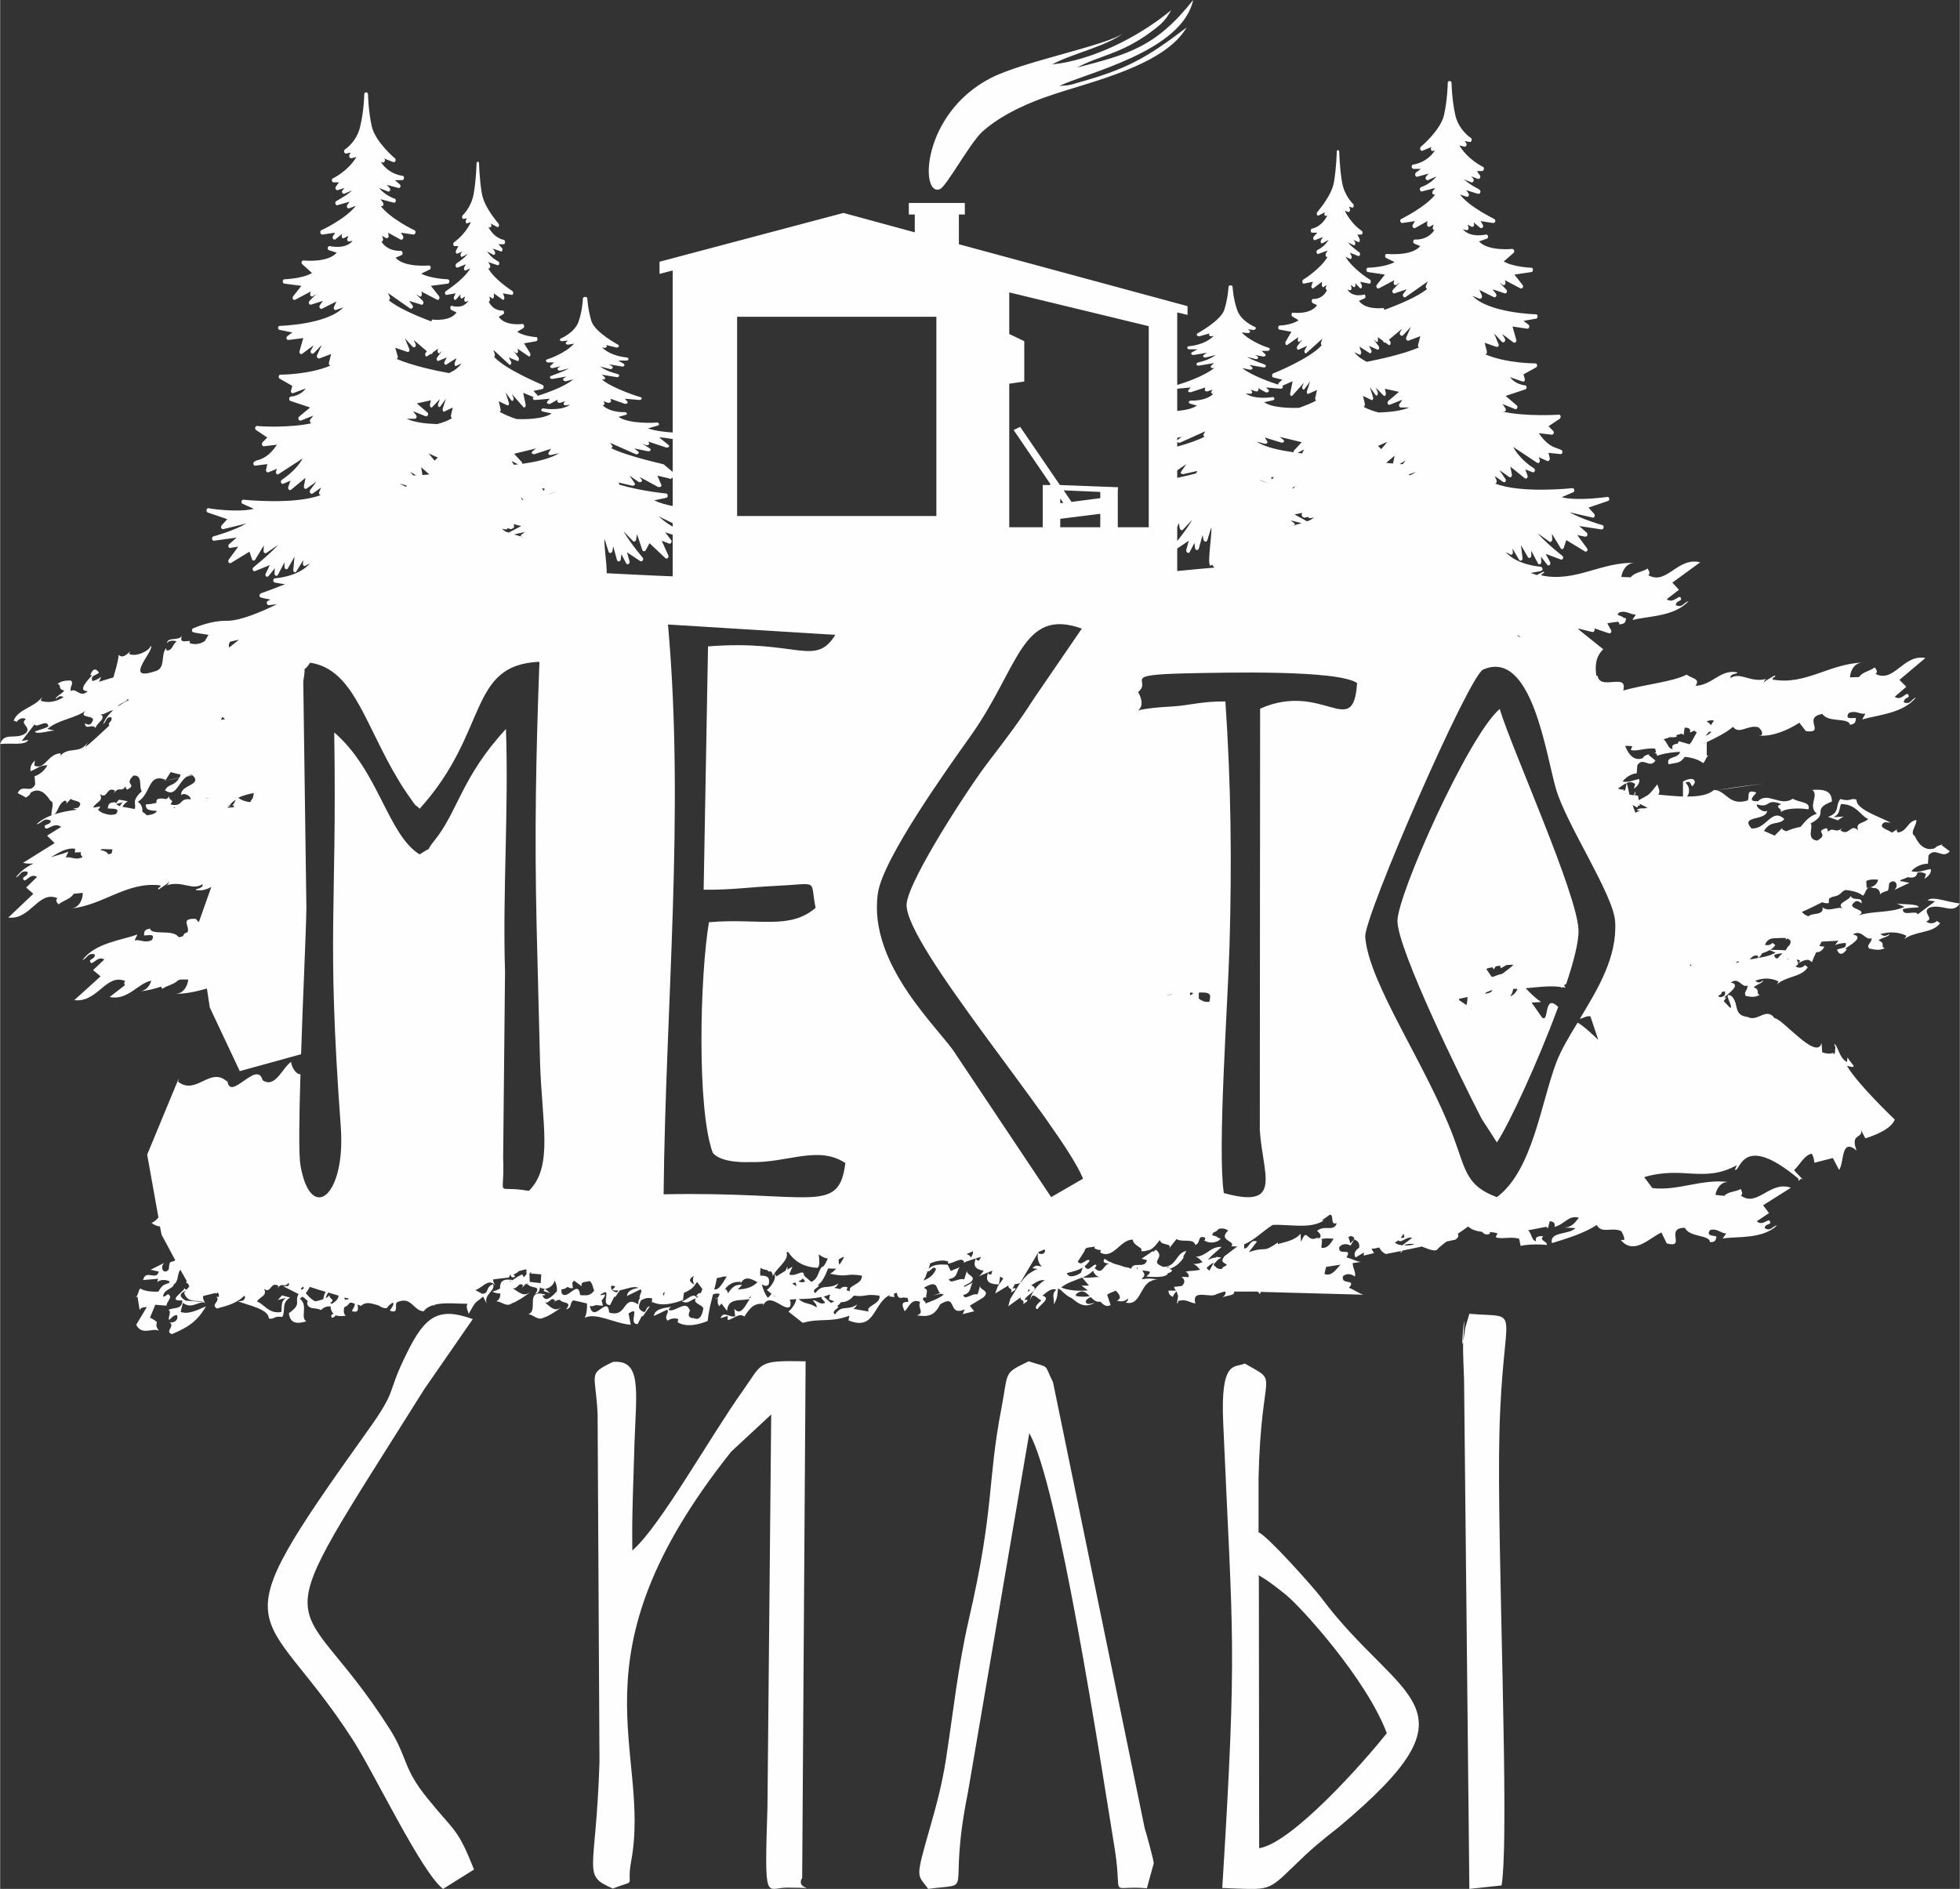
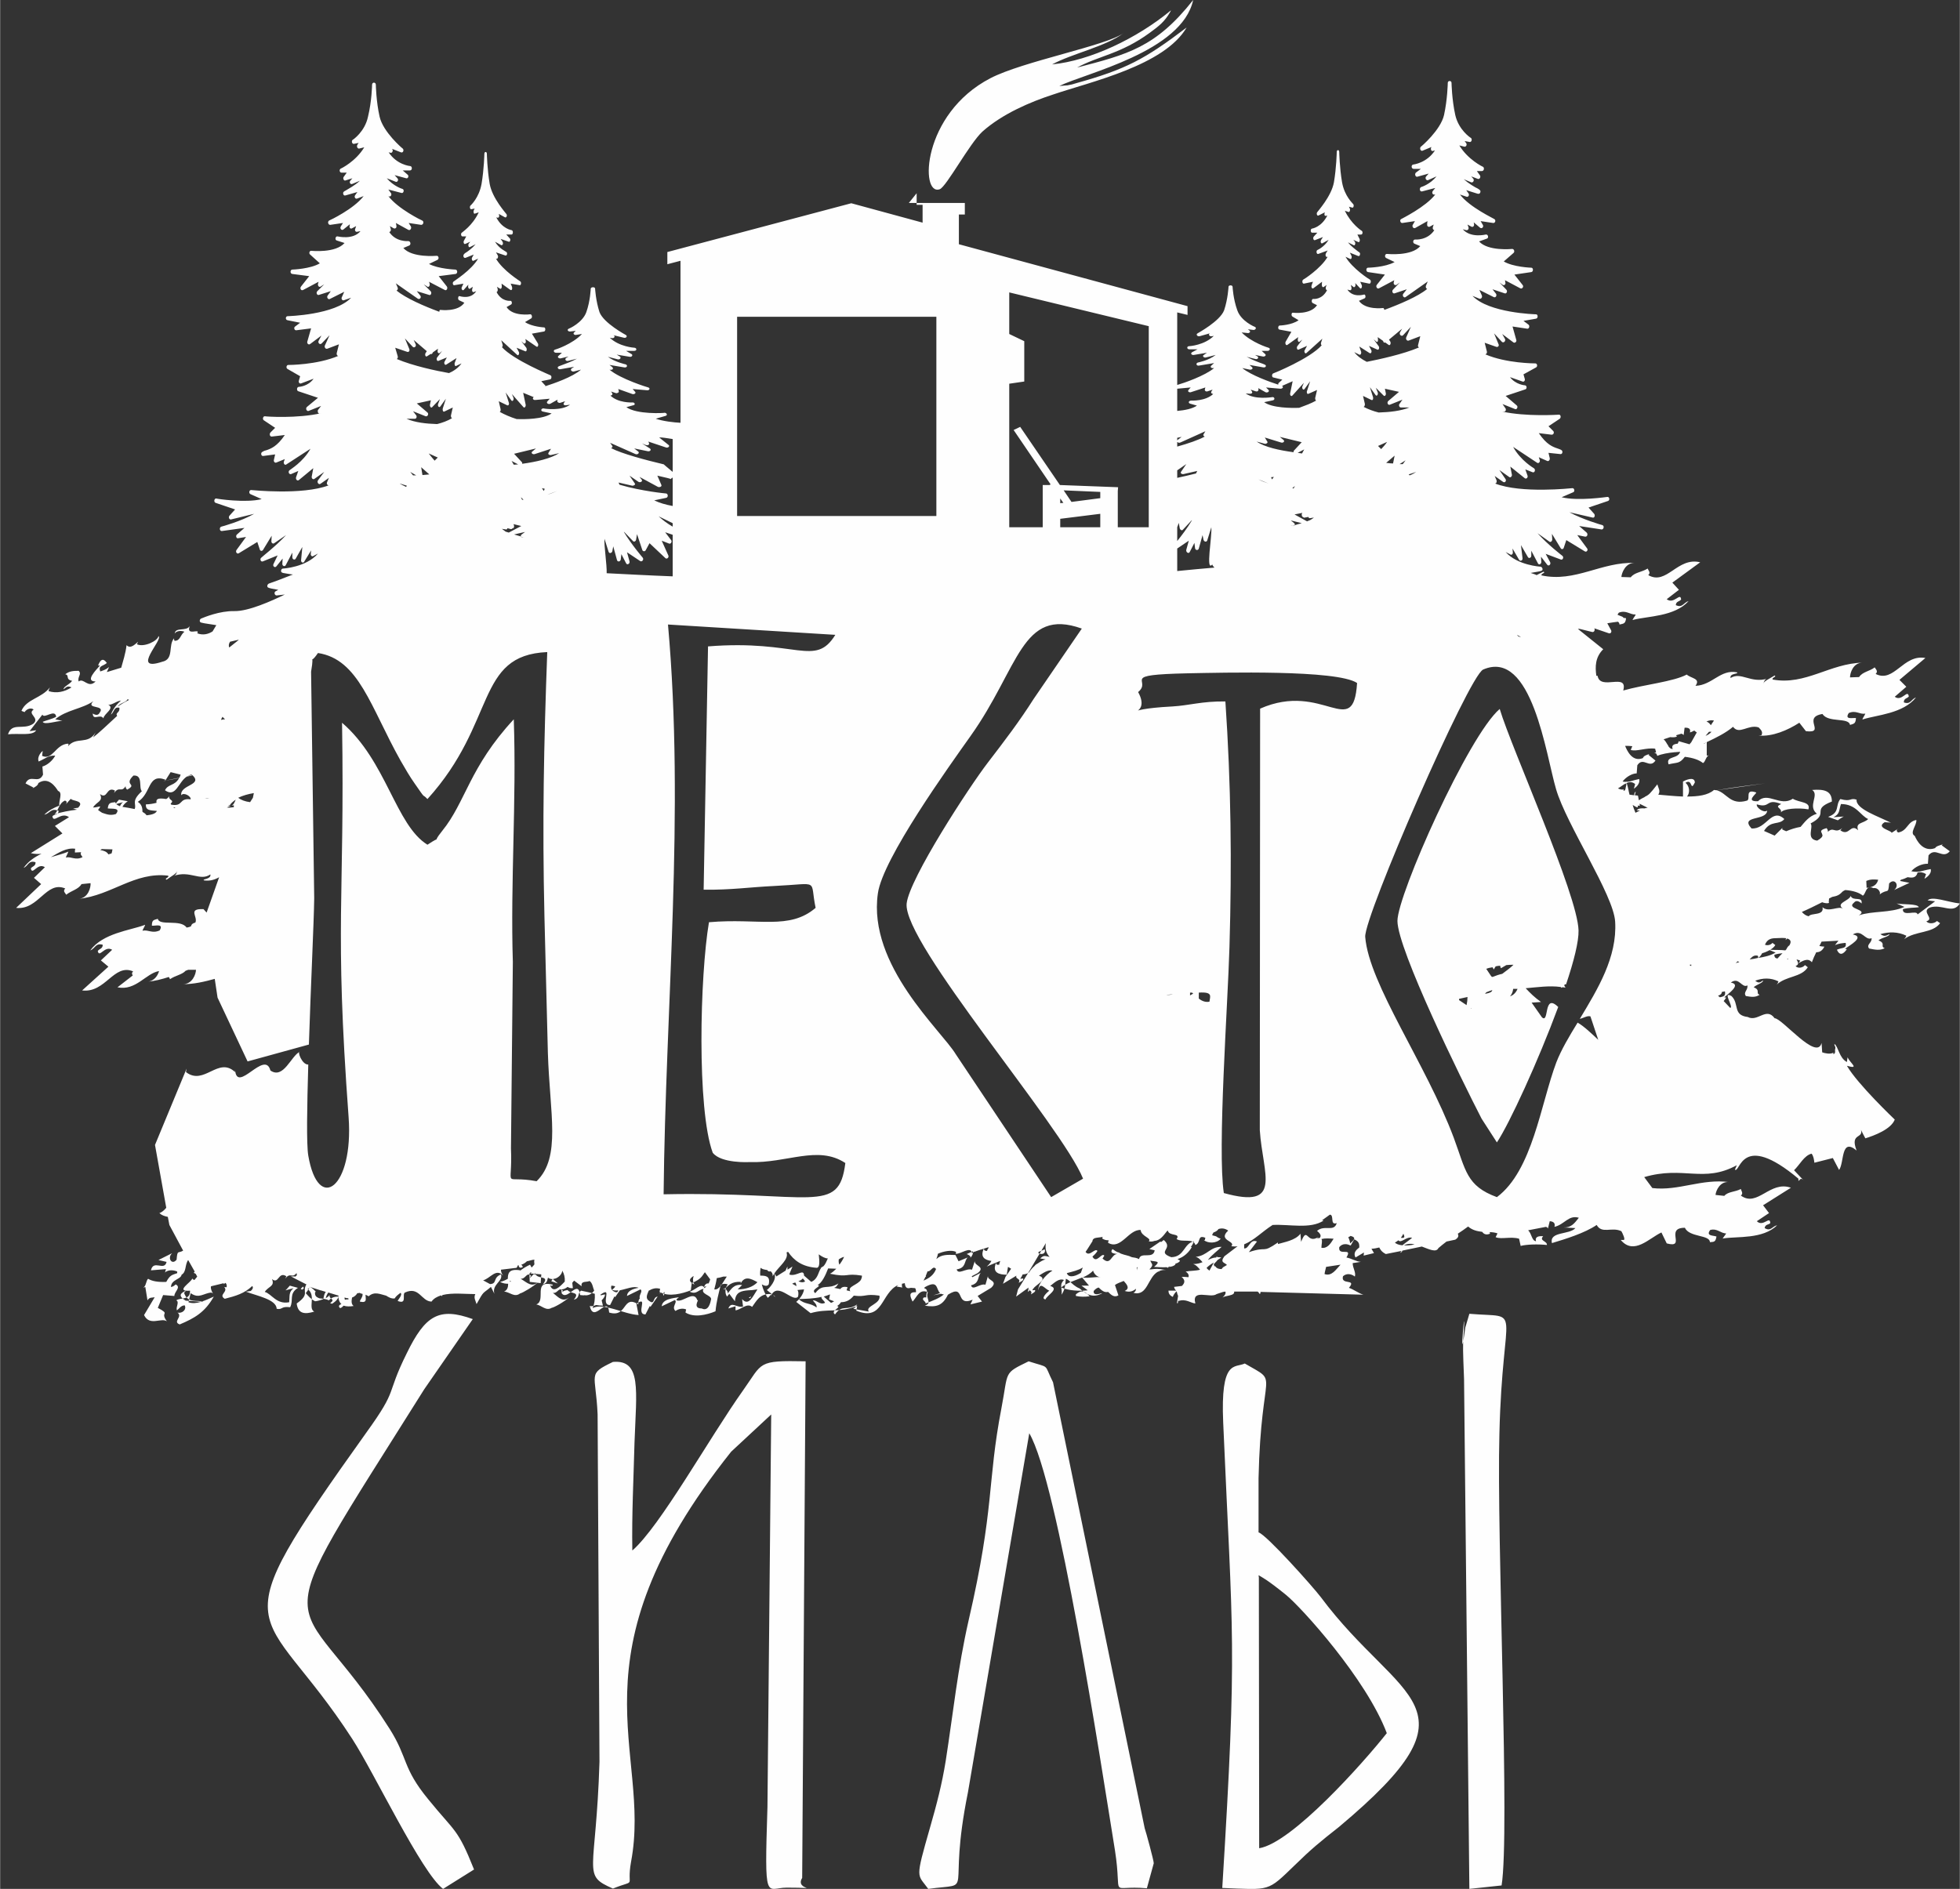
<svg xmlns="http://www.w3.org/2000/svg" xml:space="preserve" width="610px" height="588px" style="shape-rendering:geometricPrecision; text-rendering:geometricPrecision; image-rendering:optimizeQuality; fill-rule:evenodd; clip-rule:evenodd" viewBox="0 0 62.65 60.4">
  <rect x="0" y="0" width="62.65" height="60.4" fill="#333333" stroke="none" />
  <defs>
    <style type="text/css">  .fil0 {fill:#FEFEFE}  </style>
  </defs>
  <g id="Слой_x0020_1">
    <g>
-       <path class="fil0" d="M44.28 10.61l-0.01 0.03 0.01 -0.03zm-30.52 0.37l0.01 0.03 -0.01 -0.03zm10.89 34.25l-1.28 1.19c-5.27,6.62 -2.53,9.56 -3.2,13.11 -0.16,0.89 0.22,0.54 -0.58,0.86 -1.01,-0.44 -0.54,-0.46 -0.43,-4.05l-0.06 -11.12c-0.06,-1.33 -0.34,-1.27 0.49,-1.67 0.92,-0.08 0.75,0.9 0.69,2.57 -0.03,1.15 -0.09,2.31 -0.07,3.46 0.89,-0.77 2.46,-3.6 3.54,-5.12 0.64,-0.9 0.44,-0.96 2,-0.93l-0.11 16.52c-0.26,0.42 0.75,0.31 -0.49,0.31 -0.67,0 -0.72,0.57 -0.62,-2.58l0.12 -12.55zm-3.44 -7.04c4.76,-0.1 5.6,0.68 5.81,-1 -0.88,-0.58 -1.86,0.01 -3.06,-0.03 -0.01,0 -0.91,0.05 -1.18,-0.3 -0.51,-1.39 -0.41,-5.66 -0.12,-7.37 1.59,-0.14 2.57,0.26 3.41,-0.46 -0.2,-0.94 0.17,-0.77 -1.31,-0.7 -0.83,0.04 -1.38,0.13 -2.27,0.12l0.14 -7.78c2.84,-0.23 3.42,0.68 4.07,-0.37l-5.35 -0.33c0.54,6.03 -0.08,12.18 -0.14,18.22zm16.72 -37.31c-1.34,1.02 -1.95,1.34 -3.53,1.78 -0.11,0.03 -0.11,0.04 -0.24,0.06 -0.02,0.01 -0.04,0.01 -0.06,0.01l-0.24 0.02c0.83,-0.41 3.92,-1.09 4.28,-2.75 -1.2,1.52 -2.1,1.74 -3.71,2.16 0.67,-0.37 1.39,-0.43 2.32,-1.11 0.3,-0.22 0.48,-0.36 0.65,-0.66 0.01,-0.01 0.02,-0.04 0.03,-0.06 -1.1,0.91 -2.59,1.61 -3.8,1.73 0.62,-0.34 1.74,-0.58 2.28,-1 -0.54,0.4 -3.21,0.9 -4.25,1.44 -2.2,1.14 -2.26,3.79 -1.62,3.55 0.21,-0.08 0.95,-1.46 1.36,-1.84 0.64,-0.57 1.53,-0.95 2.27,-1.19 1.17,-0.4 3.55,-0.92 4.26,-2.14zm-8.88 5.61l1.79 0 0 0.37 -0.19 0 0 0.95 7.31 1.98 0 0.28 -0.33 -0.08 0 2.32c0.21,-0.06 0.88,-0.29 1.18,-0.54 -0.04,0 -0.07,0.01 -0.1,-0.02 -0.02,-0.02 -0.01,-0.04 0.01,-0.06l0.09 -0.08 -0.48 0.08c-0.09,0.02 -0.12,-0.08 -0.03,-0.1 0,0 0.33,-0.06 0.56,-0.24l-0.31 0.08c-0.07,0.02 -0.13,-0.05 -0.07,-0.08l0.1 -0.07 -0.42 0.07c-0.07,0.01 -0.12,-0.05 -0.05,-0.09l0.17 -0.09 -0.26 0c-0.09,0 -0.09,-0.1 -0.01,-0.1 0.01,0 0.49,-0.03 0.79,-0.33 -0.05,0.01 -0.11,0.03 -0.14,-0.01 -0.03,-0.03 -0.01,-0.05 0.01,-0.07l-0.32 0.09c-0.08,0.02 -0.13,-0.06 -0.07,-0.09 0.01,-0.01 0.72,-0.39 0.85,-0.74 0.12,-0.36 0.14,-0.74 0.14,-0.75 0,-0.06 0.13,-0.06 0.13,0 0,0.01 0.02,0.39 0.15,0.75 0.12,0.35 0.55,0.53 0.56,0.53 0.07,0.03 0.02,0.11 -0.05,0.1l-0.17 -0.02 0.05 0.04c0.05,0.04 -0.01,0.09 -0.06,0.08l-0.19 -0.02c0.31,0.32 0.85,0.49 0.86,0.49 0.07,0.02 0.04,0.1 -0.03,0.1l-0.19 0 0.11 0.1c0.05,0.04 -0.01,0.09 -0.07,0.08l-0.25 -0.05 0.08 0.05c0.05,0.04 -0.01,0.1 -0.07,0.08l-0.28 -0.07c0.18,0.1 0.42,0.19 0.51,0.22 0.07,0.03 0.12,0.04 0.1,0.09 -0.02,0.04 -0.08,0.03 -0.12,0.02l-0.4 -0.07 0.08 0.07c0.05,0.04 -0.01,0.09 -0.07,0.08l-0.24 -0.05c0.28,0.23 0.9,0.45 1.15,0.53 0,-0.02 0,-0.04 0.01,-0.05l0.12 -0.11 -0.29 -0.07c-0.05,-0.01 -0.05,-0.11 0,-0.13 0.01,0 1.17,-0.47 1.55,-0.9 -0.03,-0.01 -0.03,-0.06 -0.02,-0.09l0.04 -0.12 -0.51 0.46c-0.04,0.04 -0.09,-0.05 -0.05,-0.1l0.07 -0.13 -0.27 0.12c-0.05,0.02 -0.07,-0.07 -0.04,-0.11l0.16 -0.21 -0.08 0.06c-0.01,0.02 -0.03,0.02 -0.05,0 -0.03,-0.04 -0.01,-0.1 0,-0.14l-0.35 0.25c-0.05,0.03 -0.08,-0.06 -0.05,-0.11l0.18 -0.31 -0.38 -0.07c-0.06,-0.01 -0.05,-0.12 0,-0.13 0,0 0.39,-0.01 0.61,-0.17l-0.2 -0.12c-0.04,-0.03 -0.03,-0.13 0.02,-0.12 0.01,0 0.56,0.07 0.77,-0.24l-0.14 -0.07c-0.05,-0.03 -0.03,-0.14 0.02,-0.13 0.01,0 0.28,0.03 0.44,-0.28 -0.01,0 -0.02,-0.01 -0.03,-0.02 -0.03,-0.05 0,-0.11 0.02,-0.15l-0.1 0.07c-0.01,0.01 -0.03,0 -0.04,-0.01 -0.03,-0.04 -0.01,-0.11 -0.01,-0.16l-0.28 0.21c-0.02,0.01 -0.04,0 -0.05,-0.02 -0.03,-0.05 0.02,-0.13 0.04,-0.19l-0.29 0.06c-0.05,0.01 -0.07,-0.1 -0.02,-0.13 0.01,0 0.56,-0.35 0.78,-0.73 -0.03,0.01 -0.05,0.01 -0.06,-0.02 -0.03,-0.06 0.03,-0.13 0.06,-0.18l-0.3 0.11c-0.06,0.02 -0.08,-0.11 -0.02,-0.13 0,0 0.21,-0.09 0.35,-0.32l-0.2 0.11c-0.02,0.01 -0.04,0 -0.05,-0.03 -0.02,-0.06 0.04,-0.12 0.07,-0.17l-0.26 0.1c-0.05,0.01 -0.07,-0.08 -0.03,-0.12l0.11 -0.12 -0.17 0c-0.05,0 -0.06,-0.12 0,-0.13 0,0 0.3,-0.04 0.49,-0.42 -0.04,0.01 -0.07,0.03 -0.09,-0.01 -0.01,-0.04 0,-0.06 0.01,-0.09l-0.2 0.1c-0.05,0.03 -0.08,-0.07 -0.04,-0.11 0,-0.01 0.45,-0.5 0.53,-0.95 0.08,-0.47 0.09,-0.96 0.09,-0.97 0,-0.08 0.08,-0.08 0.08,0 0,0.01 0.01,0.5 0.09,0.97 0.08,0.45 0.35,0.68 0.35,0.69 0.04,0.03 0.02,0.13 -0.02,0.12l-0.11 -0.03c0.02,0.04 0.05,0.09 0.03,0.13 -0.01,0.03 -0.02,0.04 -0.04,0.04l-0.12 -0.04c0.2,0.42 0.53,0.64 0.54,0.64 0.04,0.03 0.03,0.12 -0.02,0.12l-0.12 0 0.07 0.14c0.02,0.04 0,0.12 -0.04,0.1l-0.16 -0.07 0.05 0.06c0.03,0.05 0,0.14 -0.04,0.11l-0.18 -0.09c0.11,0.14 0.26,0.24 0.32,0.29 0.05,0.03 0.08,0.05 0.06,0.11 -0.01,0.05 -0.05,0.04 -0.07,0.03l-0.25 -0.1 0.05 0.1c0.02,0.04 0,0.12 -0.04,0.1l-0.15 -0.07c0.22,0.38 0.77,0.73 0.78,0.73 0.05,0.03 0.03,0.14 -0.02,0.13l-0.29 -0.06 0.05 0.11c0.02,0.06 -0.02,0.14 -0.06,0.09l-0.15 -0.16c0.01,0.04 0.02,0.09 -0.01,0.12 -0.01,0.01 -0.03,0.02 -0.04,0.01l-0.09 -0.07 0.02 0.08c0.01,0.03 0,0.1 -0.05,0.09l-0.08 -0.02c0.18,0.27 0.52,0.16 0.53,0.16 0.05,-0.02 0.07,0.1 0.02,0.12l-0.18 0.08c0.21,0.3 0.76,0.23 0.76,0.23 0.04,-0.01 0.05,0.04 0.05,0.06 0.49,-0.18 1.08,-0.43 1.37,-0.67 -0.04,-0.02 -0.05,-0.06 -0.04,-0.1l0.06 -0.14 -0.71 0.5c-0.05,0.04 -0.12,-0.05 -0.07,-0.11l0.11 -0.14 -0.39 0.13c-0.06,0.02 -0.1,-0.07 -0.05,-0.12l0.22 -0.23 -0.11 0.08c-0.02,0.01 -0.05,0.01 -0.07,-0.01 -0.04,-0.04 -0.01,-0.1 0,-0.14l-0.49 0.26c-0.06,0.03 -0.11,-0.06 -0.07,-0.11l0.26 -0.33 -0.54 -0.08c-0.07,-0.01 -0.07,-0.14 0,-0.14 0.01,0 0.54,-0.01 0.85,-0.18l-0.27 -0.13c-0.06,-0.03 -0.04,-0.14 0.03,-0.13 0.01,0 0.78,0.08 1.06,-0.25l-0.19 -0.08c-0.06,-0.03 -0.04,-0.14 0.03,-0.13 0.01,0 0.39,0.03 0.61,-0.3 -0.01,0 -0.03,-0.01 -0.04,-0.03 -0.03,-0.04 0.01,-0.11 0.02,-0.15l-0.13 0.07c-0.02,0.01 -0.04,0 -0.06,-0.01 -0.04,-0.04 -0.01,-0.12 -0.01,-0.17l-0.39 0.22c-0.06,0.03 -0.11,-0.05 -0.08,-0.1l0.07 -0.12 -0.4 0.06c-0.07,0.01 -0.1,-0.11 -0.03,-0.13 0.01,-0.01 0.77,-0.38 1.08,-0.78l-0.02 0c-0.06,0.02 -0.1,-0.06 -0.06,-0.11l0.08 -0.1 -0.42 0.11c-0.08,0.02 -0.1,-0.11 -0.03,-0.14 0.01,0 0.29,-0.09 0.49,-0.34l-0.27 0.12c-0.06,0.02 -0.11,-0.07 -0.06,-0.12l0.08 -0.09 -0.36 0.1c-0.06,0.02 -0.1,-0.08 -0.05,-0.13l0.16 -0.12 -0.23 0c-0.08,0 -0.09,-0.13 -0.01,-0.14 0.01,0 0.43,-0.05 0.69,-0.45 -0.05,0.01 -0.1,0.04 -0.12,-0.01 -0.02,-0.04 -0.01,-0.07 0.01,-0.1l-0.29 0.12c-0.06,0.02 -0.1,-0.08 -0.05,-0.13 0.01,0 0.63,-0.53 0.74,-1.01 0.11,-0.5 0.12,-1.02 0.12,-1.03 0,-0.08 0.12,-0.08 0.12,0 0,0.01 0.01,0.53 0.12,1.03 0.11,0.48 0.49,0.73 0.5,0.73 0.05,0.04 0.02,0.14 -0.04,0.13l-0.16 -0.03 0.05 0.07c0.03,0.04 0,0.12 -0.06,0.11l-0.16 -0.04c0.27,0.45 0.74,0.68 0.75,0.68 0.06,0.03 0.04,0.14 -0.03,0.14l-0.16 0 0.1 0.14c0.03,0.05 -0.01,0.13 -0.07,0.11l-0.21 -0.08 0.06 0.07c0.05,0.05 0,0.14 -0.06,0.12l-0.24 -0.1c0.16,0.14 0.36,0.26 0.45,0.3 0.06,0.04 0.1,0.06 0.08,0.12 -0.02,0.06 -0.07,0.05 -0.1,0.04l-0.35 -0.11 0.07 0.1c0.04,0.05 0,0.13 -0.06,0.11l-0.21 -0.07c0.31,0.41 1.09,0.77 1.09,0.78 0.07,0.03 0.04,0.14 -0.03,0.13l-0.4 -0.06 0.07 0.12c0.04,0.06 -0.03,0.14 -0.09,0.09l-0.2 -0.17 0.01 0.06c0.01,0.05 -0.03,0.1 -0.08,0.08l-0.13 -0.07 0.03 0.08c0.02,0.05 -0.01,0.11 -0.07,0.1l-0.11 -0.03c0.25,0.29 0.73,0.17 0.73,0.17 0.08,-0.02 0.11,0.11 0.04,0.13l-0.25 0.09c0.29,0.32 1.05,0.24 1.06,0.24 0.06,0 0.09,0.09 0.04,0.13l-0.31 0.27c0.3,0.18 0.87,0.2 0.88,0.2 0.07,0 0.07,0.13 0,0.14l-0.54 0.08 0.26 0.33c0.05,0.05 -0.01,0.14 -0.07,0.11l-0.49 -0.26 0.01 0.07c0.02,0.05 -0.03,0.11 -0.08,0.08l-0.11 -0.08 0.22 0.23c0.05,0.05 0.01,0.14 -0.05,0.12l-0.39 -0.13 0.11 0.14c0.04,0.06 -0.01,0.14 -0.07,0.11l-0.46 -0.23 0.08 0.18c0.02,0.05 -0.02,0.12 -0.08,0.1l-0.22 -0.09c0.52,0.55 2.01,0.59 2.03,0.59 0.07,0 0.07,0.13 0,0.14l-0.4 0.07 0.16 0.12c0.05,0.04 0.02,0.14 -0.04,0.13l-0.47 -0.07 0.12 0.43c0.02,0.05 -0.04,0.11 -0.09,0.08l-0.36 -0.27 0.09 0.16c0.03,0.07 -0.05,0.14 -0.1,0.09l-0.25 -0.27 0.14 0.34c0.03,0.05 -0.01,0.11 -0.07,0.09l-0.37 -0.13 0.07 0.28c0.01,0.04 -0.01,0.08 -0.05,0.09 0.67,0.29 1.58,0.29 1.6,0.29 0.06,0 0.08,0.1 0.02,0.13l-0.4 0.22 0.04 0.14c0.02,0.05 -0.02,0.11 -0.07,0.09l-0.4 -0.14c0.18,0.24 0.47,0.26 0.47,0.26 0.07,0 0.08,0.11 0.02,0.13l-0.63 0.21 0.35 0.3c0.06,0.04 0.01,0.15 -0.05,0.12l-0.4 -0.16 0.09 0.13c0.02,0.02 0.02,0.06 0.01,0.08 -0.02,0.05 -0.07,0.03 -0.11,0.03 0.77,0.17 1.79,0.1 1.81,0.1 0.06,-0.01 0.08,0.09 0.03,0.13l-0.36 0.24 0.15 0.15c0.04,0.04 0.02,0.12 -0.05,0.12l-0.41 -0.05c0.25,0.37 0.45,0.44 0.6,0.49 0.05,0.02 0.09,0.03 0.12,0.05 0.06,0.03 0.04,0.14 -0.03,0.13l-0.38 -0.04 0.04 0.17c0.01,0.05 -0.03,0.11 -0.08,0.09l-0.27 -0.12 0.03 0.09c0.02,0.05 -0.03,0.12 -0.08,0.09l-0.77 -0.51c0.24,0.44 0.66,0.68 0.66,0.68 0.07,0.04 0.03,0.16 -0.04,0.13l-0.23 -0.09 0.07 0.2c0.02,0.06 -0.04,0.12 -0.09,0.08l-0.46 -0.37 0.05 0.26c0.01,0.05 -0.05,0.11 -0.09,0.07l-0.31 -0.22 0.19 0.28c0.05,0.06 -0.01,0.14 -0.07,0.1l-0.27 -0.19 0.06 0.14c0.01,0.04 0,0.1 -0.05,0.1 0.84,0.33 2.45,0.15 2.47,0.15 0.07,-0.01 0.09,0.11 0.03,0.13l-0.37 0.16c0.53,0.13 1.44,-0.01 1.46,-0.01 0.07,-0.01 0.09,0.11 0.02,0.13l-0.62 0.21 0.18 0.2c0.04,0.05 0.01,0.14 -0.05,0.12l-0.74 -0.17c0.42,0.23 1.04,0.41 1.05,0.41 0.07,0.02 0.05,0.14 -0.02,0.14l-0.72 -0.11 0.24 0.21c0.05,0.05 0.02,0.14 -0.05,0.13l-0.25 -0.05 0.31 0.42c0.05,0.05 -0.01,0.14 -0.07,0.1l-0.59 -0.36 -0.08 0.24c-0.01,0.05 -0.07,0.07 -0.1,0.02l-0.28 -0.46 0.01 0.18c0,0.05 -0.05,0.1 -0.09,0.07l-0.38 -0.27c0.32,0.36 0.79,0.72 0.79,0.72 0.06,0.04 0.02,0.15 -0.05,0.12l-0.48 -0.18 0.14 0.26c0.04,0.07 -0.04,0.15 -0.09,0.09l-0.2 -0.26 0.01 0.17c0,0.07 -0.08,0.11 -0.11,0.04l-0.21 -0.4 0 0.16c0,0.07 -0.08,0.1 -0.11,0.04l-0.22 -0.38 0.05 0.42c0.01,0.07 -0.07,0.11 -0.11,0.05l-0.21 -0.36 0.01 0.12c0.01,0.05 -0.04,0.1 -0.08,0.07l-0.15 -0.08c0.38,0.43 1.11,0.47 1.12,0.47 0.03,0.01 0.05,0.03 0.06,0.07 0,0.04 0,0.05 -0.06,0.07 -0.01,0.01 -0.28,0.05 -0.32,0.06l0.15 0.05c0,0 0.01,0 0.02,0l-0.02 0 0.04 0.02c0.07,-0.04 0.16,-0.08 0.22,-0.11 0.09,0.04 -0.1,0.06 -0.06,0.12 1.08,0.23 1.91,-0.44 2.98,-0.4 -0.3,-0.01 -0.42,0.32 -0.43,0.45l0.3 0.01c0.12,-0.16 0.35,-0.16 0.54,-0.28 0.02,0.06 0.11,0.13 0.02,0.21 0.59,0.34 0.93,-0.59 1.66,-0.41l-0.89 0.65 0.21 0.23 -0.39 0.3c0.23,0.18 0.44,-0.24 0.46,0.01 -0.05,0.07 -0.16,0.05 -0.17,0.18 0.22,0.1 0.24,-0.08 0.41,-0.13 -0.45,0.5 -1.31,0.48 -1.77,0.6 -0.07,0.04 0.06,-0.12 0.08,-0.17 -0.19,0.01 -0.3,-0.15 -0.54,-0.06 -0.02,0.03 -0.04,0.05 -0.04,0.07 0.07,0.03 0.13,0.05 0.15,0.06 0.02,0.01 0.03,0.02 0.04,0.04 0.03,0 0.05,0 0.08,0.01 -0.02,0.18 -0.08,0.17 -0.21,0.2 0,-0.04 -0.02,-0.07 -0.05,-0.09l-0.15 0.02 -0.19 0.03 0.12 0.22c0.03,0.05 -0.01,0.12 -0.07,0.1l-0.47 -0.16 0.01 0.01c0.02,0.05 -0.01,0.12 -0.07,0.11l-0.4 -0.1c-0.02,0 -0.04,0 -0.06,0l0.81 0.65c-0.26,0.26 -0.26,0.56 -0.22,0.85 0.02,0 0.03,0 0.04,0 0.08,0.49 0.98,-0.12 0.82,0.47 0.66,-0.19 1.6,-0.28 2.03,-0.51 0.15,0.13 0.45,0.12 0.28,0.36 0.54,-0.02 0.8,-0.54 1.33,-0.43 0.05,0.06 -0.24,0.02 -0.21,0.18 0.34,-0.21 0.64,0.18 1.18,0.02 -0.09,0.01 -0.12,0.12 -0.13,0.17 -0.01,-0.08 0.22,-0.18 0.36,-0.27 0.08,0.04 -0.11,0.07 -0.06,0.13 1.05,0.19 1.83,-0.52 2.87,-0.54 -0.3,0 -0.4,0.33 -0.4,0.47l0.29 -0.01c0.11,-0.17 0.33,-0.18 0.5,-0.31 0.03,0.06 0.12,0.12 0.03,0.21 0.59,0.3 0.88,-0.64 1.59,-0.51l-0.83 0.7 0.22 0.22 -0.37 0.32c0.23,0.17 0.41,-0.26 0.45,-0.01 -0.05,0.07 -0.16,0.05 -0.16,0.19 0.22,0.08 0.23,-0.1 0.39,-0.16 -0.41,0.52 -1.25,0.56 -1.69,0.7 -0.07,0.04 0.05,-0.12 0.07,-0.18 -0.19,0.03 -0.3,-0.12 -0.53,-0.02 -0.14,0.22 0.11,0.15 0.23,0.16 -0.01,0.19 -0.07,0.18 -0.19,0.22 -0.04,-0.25 -0.7,-0.06 -0.88,-0.35 -0.67,0.11 0.13,0.63 -0.53,0.55l-0.21 -0.27c-0.37,0.24 -0.86,0.45 -1.3,0.41l0.09 -0.01c0.06,-0.12 -0.04,-0.19 -0.09,-0.25 -0.33,-0.11 -0.62,0.25 -0.82,-0.02 -0.22,0.19 -0.54,0.35 -0.84,0.49l0 0.43c0.03,0 0.05,0 0.07,-0.01 -0.1,0.04 -0.11,0.21 -0.19,0.25 -0.12,-0.1 -0.32,-0.17 -0.58,-0.2 -0.18,0.23 -0.23,0.17 -0.52,0.24 -0.1,-0.28 0.3,-0.16 0.37,-0.4 -0.04,0 -0.09,0.01 -0.14,0.01 0,0 0,0 -0.01,0.01 0,-0.01 0,-0.01 0,-0.01 -0.22,0.02 -0.45,0.06 -0.58,0.12l-0.03 -0.07c-0.02,-0.01 -0.04,-0.02 -0.07,-0.02 0.02,-0.01 0.04,-0.01 0.06,-0.02l-0.03 -0.12c-0.29,-0.04 -0.59,0.1 -0.78,0.04l0.05 -0.12c-0.07,-0.01 -0.15,-0.01 -0.23,-0.01 0.06,0.15 0.23,0.53 0.57,0.39 0.02,-0.07 0.11,-0.1 0.21,-0.13 -0.01,0.01 -0.03,0.02 -0.03,0.03l0.22 0.18c-0.19,0.28 -0.39,-0.14 -0.58,0.15l-0.02 0.26c-0.15,0 -0.35,0.12 -0.45,0.26 0.04,0.01 0.07,0.01 0.11,0.01 0,-0.01 0,-0.02 0,-0.03 0,0.01 0,0.02 0.01,0.03 0.13,0 0.21,-0.05 0.41,-0.09 0.04,0.17 -0.14,0.29 -0.17,0.31l0.04 -0.15c-0.1,-0.08 -0.19,-0.07 -0.27,-0.03 0.02,0.06 0.04,0.14 0.06,0.23 0,0.01 0,0.01 0,0.01 0.01,0.04 0.02,0.09 0.03,0.13l0.15 0.02c0,-0.05 0.01,-0.09 0.05,-0.12l-0.03 0.12 0.1 0.01 0.03 0.15c0.09,-0.06 0.16,-0.09 0.2,-0.11 -0.01,-0.01 -0.02,-0.01 -0.02,-0.01l0.03 0c0.11,-0.06 0.14,-0.08 0.38,-0.39 0.03,0.12 0.11,0.21 0.03,0.33 0.24,0.02 0.52,0.05 0.79,0.06l0 -0.48c0.07,-0.04 0.37,-0.18 0.38,0.03 -0.16,0.32 -0.06,-0.14 -0.3,0.01 0.12,0.1 0.16,0.3 0.05,0.44 0.35,0 0.67,-0.04 0.86,-0.21 0.03,0 0.06,0.01 0.08,0.01 0.69,-0.12 1.11,-0.16 1.55,-0.22l-1.54 0.22c0.33,0.09 0.43,0.49 0.97,0.33 0.12,-0.06 -0.09,-0.39 0.29,-0.26 0.03,0.03 -0.37,0.3 0.06,0.28 0.31,-0.32 0.71,0.19 1.11,-0.08 0.21,0.13 0.58,0.09 0.5,0.34 -0.34,-0.06 -0.81,-0.02 -0.88,0.1 0.05,-0.15 -0.24,-0.16 0.01,-0.27 -0.5,-0.2 -0.33,0.15 -0.78,0.01 -0.03,0.1 0.23,0.29 0.33,0.2 -0.01,0.34 -0.89,0.14 -0.5,0.57 0.48,0.04 0.64,-0.68 1.05,-0.3 -0.17,0.21 -0.43,0.02 -0.65,0.38l0.34 0.15 0.25 -0.25 -0.01 0.05c0.05,0.03 0.09,0.04 0.13,0.06 0.14,-0.06 0.29,-0.11 0.46,-0.14 0.13,-0.15 0.26,-0.34 0.52,-0.42 -0.31,-0.25 0.09,-0.6 -0.15,-0.76 0.37,-0.03 0.63,0.02 0.63,0.37 -0.69,0.27 -0.05,0.37 -0.68,0.7 0.1,0.13 -0.16,0.5 0.21,0.55 0.13,-0.07 0.17,-0.13 0.17,-0.17 -0.01,-0.03 -0.02,-0.07 -0.05,-0.13 0,0.01 0.01,0.01 0.01,0.01 -0.01,-0.03 0.02,-0.07 0.17,-0.11 0.03,0.04 0.05,0.07 0.04,0.12 0.19,-0.18 0.22,0.07 0.46,-0.12l-0.06 0.07c0.29,0.21 0.32,-0.24 0.57,0 -0.1,-0.26 0.17,-0.21 0.32,-0.36 -0.25,-0.11 -0.38,-0.48 -0.87,-0.48 -0.07,0.21 -0.03,0.32 -0.24,0.42l0.33 -0.02c-0.07,0.03 -0.13,0.08 -0.19,0.12l-0.31 -0.11c0.39,-0.14 0.22,-0.36 0.39,-0.57 0.36,0.1 0.3,-0.05 0.52,0.02 -0.03,0.3 0.69,0.53 1.1,0.74 -0.07,-0.02 -0.15,-0.01 -0.2,-0.02 -0.3,0.18 0.21,0.26 0.22,0.34l0.22 -0.14c-0.04,0.01 -0.1,0.08 -0.01,0.13 0.3,-0.05 0.29,-0.35 0.58,-0.4 0.02,0.17 -0.23,0.41 -0.05,0.51 0.06,0.14 0.26,0.53 0.65,0.39 0.03,-0.06 0.14,-0.09 0.25,-0.12 -0.01,0.01 -0.03,0.02 -0.04,0.03l0.26 0.19c-0.23,0.27 -0.45,-0.15 -0.68,0.13l-0.02 0.27c-0.18,-0.01 -0.42,0.1 -0.53,0.24 0.27,0.05 0.32,-0.02 0.62,-0.07 0.04,0.17 -0.17,0.29 -0.2,0.31l0.05 -0.15c-0.1,-0.06 -0.19,-0.07 -0.27,-0.05 -0.05,0.19 -0.19,0.17 -0.32,0.15 -0.06,0.03 -0.13,0.06 -0.21,0.08 -0.01,0.01 -0.02,0.02 -0.03,0.04l0.3 0.06 -0.49 0.23c0.19,-0.15 0.01,-0.4 -0.16,-0.21 -0.03,0.37 -0.04,0.15 -0.3,0.35 0.04,-0.08 -0.07,-0.23 -0.2,-0.2 -0.06,-0.03 -0.1,-0.03 -0.14,-0.02 0.2,-0.04 0.26,-0.14 0.29,-0.25 -0.13,-0.01 -0.25,-0.02 -0.38,0.04l0.01 0.22c0.03,0 0.05,-0.01 0.07,-0.01 -0.1,0.04 -0.11,0.21 -0.19,0.26 -0.12,-0.1 -0.31,-0.16 -0.56,-0.18 -0.03,0.01 -0.06,0.03 -0.09,0.05 -0.11,0.12 -0.18,0.14 -0.33,0.17 -0.04,0.02 -0.07,0.04 -0.1,0.05l-0.01 0.11c0.05,0.06 -0.12,0.05 -0.21,0.01l0 0c-0.24,0.12 -0.46,0.23 -0.65,0.31 0.06,0.07 0.13,0.12 0.22,0.14 0.07,-0.12 0.5,-0.01 0.44,-0.29 0.2,0.18 0.52,-0.06 0.66,0.05 -0.26,-0.18 0.19,-0.25 0.24,-0.41 0.08,0.18 0.38,0 0.35,0.23 0.05,0.07 -0.13,-0.16 -0.24,-0.02 -0.28,0.22 0.49,0.21 0.15,0.41 0.44,-0.15 1.01,-0.07 1.46,-0.27l-0.25 -0.11c0.2,0.04 0.67,0 0.71,0.12 -0.15,0.02 -0.32,0.01 -0.51,0.06 -0.02,0.26 0.45,0.01 0.47,0.17l0.56 -0.42 -0.24 -0.03c0.15,-0.15 0.65,0.06 1.03,0.1 -0.22,0.36 -0.57,0 -0.96,0.13 -0.29,0.13 0.17,0.36 -0.11,0.44 0.07,0.09 0.25,0.08 0.34,-0.01l0.1 0.07c-0.24,0.33 -0.78,0.24 -1.15,0.51 0.03,-0.03 0.06,-0.07 0.07,-0.11 -0.27,-0.13 -0.55,-0.13 -0.83,-0.05 0.14,0.1 0.2,0.04 0.29,0 0,0.08 -0.25,0.11 -0.35,0.2 0.25,0.1 0.04,0.19 0.2,0.25 -0.16,0.08 -0.3,0.05 -0.5,0.01 -0.1,-0.13 0.09,-0.17 0.08,-0.33 -0.21,0.09 -0.3,-0.3 -0.6,-0.12 0.4,0.08 -0.11,0.35 -0.25,0.46l0.06 0.01c-0.13,0.19 -0.24,0.2 -0.32,0.02 0.16,-0.08 0.32,-0.02 0.28,-0.22 -0.11,0.01 -0.22,0.02 -0.34,0.07l0.11 -0.14 -0.54 0.03c-0.02,0.04 -0.04,0.09 -0.07,0.14 0.06,0.01 0.11,0.02 0.16,0.02 -0.07,0.14 -0.16,0.18 -0.26,0.18 -0.05,0.1 -0.1,0.21 -0.14,0.32 -0.13,-0.16 -0.31,-0.03 -0.43,0.03l0.06 -0.08c-0.04,-0.02 -0.08,-0.03 -0.12,-0.04 0.04,0.08 0.1,0.16 -0.03,0.21 0.06,0.08 0.22,0.07 0.3,-0.03l0.09 0.07c-0.21,0.33 -0.69,0.27 -1,0.56 0.03,-0.03 0.05,-0.07 0.06,-0.11 -0.25,-0.12 -0.5,-0.11 -0.74,-0.02 0.13,0.11 0.18,0.03 0.25,-0.01 0.01,0.08 -0.21,0.13 -0.3,0.22 0.23,0.09 0.05,0.19 0.19,0.24 -0.14,0.09 -0.26,0.07 -0.44,0.04 -0.09,-0.13 0.07,-0.18 0.05,-0.34 -0.18,0.1 -0.27,-0.29 -0.53,-0.09 0.35,0.06 -0.09,0.36 -0.21,0.47l0.06 0.01c-0.03,0.05 -0.06,0.09 -0.08,0.11l0.21 0.22c0.12,-0.03 -0.27,-0.55 0.04,-0.38 0.26,0.25 0.03,0.61 0.52,0.67 0.32,0.17 0.59,-0.33 0.86,0.04 0.24,0 1.35,1.38 1.5,0.79l0.02 0.3c0.08,0.03 0.26,0.07 0.36,0.01l-0.01 0.04c0.06,0.01 0.07,-0.05 0.06,-0.13 0.01,-0.03 0.02,-0.08 0,-0.14l-0.01 0.05c0,-0.04 -0.01,-0.07 -0.01,-0.1 0.13,0.09 0.15,0.45 0.4,0.58l0.02 -0.15c0.09,0.19 0.4,0.39 -0.02,0.27 0.34,0.59 1.53,1.72 1.53,1.72 -0.12,0.31 -0.65,0.51 -0.94,0.6 -0.05,-0.1 -0.11,-0.2 -0.14,-0.27 0.08,0.29 -0.36,0.09 -0.14,0.66 -0.51,-0.43 -0.39,0.39 -0.56,0.62l-0.2 -0.38 -0.59 0.15c-0.01,-0.1 -0.03,-0.22 -0.09,-0.29 -0.24,0.06 -0.38,0.36 -0.56,0.53l0.33 0.35c-0.13,-0.15 -0.13,-0.03 -0.19,-0.01l0 -0.07c-1.84,-1.54 -1.86,-0.16 -2.03,-0.29l0.06 -0.14c-1.07,0.58 -1.7,0.01 -2.96,0.38l0.26 0.35c0.84,0.1 1.58,-0.31 2.46,-0.19 -0.29,-0.04 -0.43,0.27 -0.44,0.41l0.28 0.03c0.12,-0.14 0.34,-0.12 0.53,-0.22 0.01,0.06 0.09,0.14 0,0.21 0.53,0.39 0.93,-0.49 1.6,-0.25l-0.89 0.56 0.19 0.25 -0.39 0.26c0.2,0.2 0.42,-0.19 0.43,0.06 -0.05,0.06 -0.16,0.03 -0.18,0.16 0.2,0.12 0.24,-0.06 0.4,-0.09 -0.46,0.45 -1.27,0.35 -1.72,0.42 -0.07,0.04 0.07,-0.11 0.09,-0.16 -0.18,0 -0.28,-0.17 -0.51,-0.11 -0.15,0.2 0.1,0.17 0.2,0.21 -0.03,0.18 -0.08,0.17 -0.21,0.18 0,-0.24 -0.66,-0.15 -0.8,-0.46 -0.66,0 0.06,0.67 -0.58,0.5l-0.17 -0.35c-0.39,0.18 -0.88,0.74 -1.3,0.24l0.09 0c0.07,0 -0.03,-0.21 -0.07,-0.28 -0.31,-0.15 -0.62,0.1 -0.79,-0.2 -0.38,0.26 -1,0.45 -1.43,0.58 -0.09,-0.38 0.56,-0.26 0.75,-0.48l-0.38 -0.02c0.24,0.01 0.34,-0.12 0.49,-0.31 -0.33,-0.1 -0.46,0.22 -0.78,0.29 0.03,-0.1 -0.01,-0.17 -0.15,-0.18l-0.06 0.24c0,-0.02 -0.01,-0.04 -0.06,-0.06l-0.57 0.11c0.12,0.12 0.11,0.33 0.25,0.35 -0.04,-0.15 0.09,-0.17 0.23,-0.16 -0.14,0.15 0.13,0.15 0.12,0.28 -0.29,-0.03 -0.65,-0.02 -0.84,0.03l-0.05 -0.23c-0.27,-0.08 -0.57,0.03 -0.75,-0.05l0.06 -0.12c-0.08,-0.03 -0.17,-0.04 -0.25,-0.04l0.01 0.05c-0.13,0.05 -0.2,0.01 -0.25,-0.06 -0.16,-0.02 -0.31,-0.05 -0.45,-0.17 -0.11,0.08 -0.22,0.16 -0.33,0.23 0.03,0.06 0.03,0.12 -0.08,0.19l-0.28 0.06c-0.09,0.07 -0.18,0.14 -0.26,0.21 -0.07,0.15 -0.29,0.04 -0.53,-0.05l-0.62 0.13c-0.01,0.03 -0.03,0.06 -0.07,0.07l0.04 -0.06 -0.5 0.1c-0.14,-0.07 -0.18,-0.15 -0.21,-0.21 -0.08,0.02 -0.17,0.04 -0.25,0.04 0.02,0.04 0.05,0.08 0.08,0.14l-0.33 0.08 0.01 -0.1 -0.27 0.16c-0.08,-0.15 0.02,-0.24 0.12,-0.32l0 0c0.01,-0.14 -0.03,-0.2 -0.16,-0.26l-0.11 0.19c-0.01,0 -0.01,-0.01 -0.01,-0.01 0,0.01 0,0.01 0,0.02 -0.1,-0.06 -0.26,-0.08 -0.36,0.05 -0.04,0.31 0.44,-0.02 0.23,0.33 0.16,0.03 0.31,0.13 0.46,0.14l-0.26 0.04c0,0.16 0.11,0.29 0.07,0.43 -0.1,-0.08 -0.26,-0.12 -0.38,-0.01 -0.08,0.3 0.45,0.06 0.19,0.37 0.17,0.06 0.3,0.17 0.46,0.22l-3.29 -0.09c0.01,0.02 0,0.05 -0.02,0.07 -0.02,-0.03 -0.04,-0.06 -0.07,-0.08l-0.75 0c0.03,0.15 -0.3,0.11 -0.4,0.21 0.12,-0.09 0.14,-0.16 0.12,-0.21l-0.07 0.01 -0.21 0.07c-0.19,0.15 -0.81,-0.19 -0.68,0.3 -0.14,-0.01 -0.31,-0.16 -0.53,-0.08 -0.02,-0.05 -0.03,0.07 -0.03,0.07l-0.03 0 0.04 -0.24c-0.02,0 -0.04,-0.13 -0.05,-0.14 -0.05,0.05 -0.1,0.11 -0.12,0.18 -0.11,-0.05 -0.14,-0.12 -0.14,-0.2l0.25 0c-0.04,-0.03 -0.06,-0.07 -0.07,-0.12l0.25 -0.03c0.09,-0.09 0.12,-0.18 -0.01,-0.29 0.07,0 0.14,0 0.22,0.01 0.02,-0.06 0,-0.12 -0.09,-0.18 0.15,-0.03 0.33,-0.02 0.46,-0.06 -0.06,-0.07 -0.12,-0.15 -0.22,-0.18 0.13,0 0.22,-0.03 0.3,-0.06 -0.06,-0.07 -0.13,-0.15 -0.22,-0.17 0.38,-0.04 0.46,-0.33 0.83,-0.32 -0.1,0.1 -0.32,0.26 -0.44,0.42 0.09,-0.04 0.17,-0.08 0.27,-0.08l0.01 -0.03c0.01,0 0.02,0.01 0.03,0.02 0.03,0 0.07,0 0.12,0.01 -0.03,0.02 -0.07,0.05 -0.12,0.08 -0.03,0.05 -0.1,0.1 -0.12,0.14 0,0.03 0.02,0.05 0.04,0.07l0.01 -0.01c0.01,0.02 0.02,0.03 0.03,0.04 0.04,0.04 0.11,0.05 0.17,0.05 0.01,-0.02 0.03,-0.04 0.05,-0.06l0.12 -0.07c-0.06,-0.08 -0.24,-0.07 -0.08,-0.28l0.42 -0.32c-0.06,0.01 -0.13,0.01 -0.2,0 0.16,-0.17 -0.45,-0.18 -0.1,-0.5 -0.11,-0.08 -0.22,-0.08 -0.31,-0.05 -0.04,0.06 -0.1,0.09 -0.16,0.11 -0.02,0.03 -0.04,0.06 -0.04,0.09 0.22,0.05 0.08,0.04 0.27,0.11 -0.13,0.16 -0.42,0.15 -0.54,0.04 0.05,0.02 0.03,-0.02 0.05,-0.07 -0.27,-0.11 -0.13,0.16 -0.32,0.23 -0.06,-0.23 -0.42,-0.07 -0.6,-0.19l-0.25 0.31c0.14,-0.2 -0.24,-0.08 -0.28,-0.27 -0.01,0 -0.02,0.01 -0.03,0.02 -0.11,0.14 -0.22,0.3 -0.4,0.31 -0.05,0.02 -0.12,0.03 -0.18,0.01 0.11,-0.1 -0.24,-0.15 -0.26,-0.36 -0.39,-0.02 -0.63,0.65 -1.04,0.41 0,-0.02 0.01,-0.05 0.02,-0.08 -0.07,0 -0.14,-0.01 -0.21,-0.06 0,-0.01 0.01,-0.03 0.02,-0.05 -0.08,0.02 -0.18,0.02 -0.25,0.04l0.01 0 -0.01 0c-0.05,0.02 -0.08,0.05 -0.08,0.1 -0.08,0.12 -0.14,0.23 -0.22,0.34 0.12,0.18 0.3,-0.14 0.38,-0.03 -0.04,0.07 -0.1,0.13 -0.16,0.18 0.13,0.25 0.29,-0.14 0.38,-0.03 -0.02,0.04 -0.04,0.06 -0.06,0.1 0.01,0 0.01,0 0.01,0 0.26,0.24 0.27,-0.16 0.47,-0.15 -0.11,-0.02 -0.26,-0.02 -0.16,-0.16 0.07,0.05 0.13,0.09 0.19,0.11 0,0 0,0 0,-0.01 0.03,0.02 0.06,0.04 0.09,0.05 0.13,0.05 0.22,0.05 0.34,0.11 0.07,0.01 0.15,0.02 0.23,0.06 0.05,-0.25 0.45,0.02 0.5,-0.28l-0.17 -0.04 0.35 -0.24c0.01,0 0.02,0.01 0.02,0.02l0.09 -0.07c0.33,0.29 -0.25,0.37 0.24,0.55 0.43,-0.01 0.39,-0.44 0.73,-0.51 -0.03,0.06 -0.06,0.13 -0.11,0.19 0.02,0 0.03,-0.01 0.04,-0.01 -0.09,0.17 -0.26,0.33 -0.46,0.39l0.08 0.05c-0.02,0.05 -0.08,0.08 -0.16,0.1l0.02 0.01c-0.09,0.14 -0.49,0.1 -0.69,0.09 0.24,-0.2 0.06,-0.16 -0.12,-0.2 0.04,0.12 0.13,0.12 -0.03,0.28 0.01,0 0.03,0 0.05,0 0.17,-0.02 0.22,-0.03 0.48,0.02 -0.09,-0.01 -0.16,0.01 -0.23,0.04 0.02,0 0.03,0 0.04,0.01 -0.02,-0.01 -0.04,0 -0.06,0 -0.34,0.18 -0.33,0.8 -0.79,0.68 0.07,-0.04 0.08,-0.08 0.08,-0.13 -0.09,0.08 -0.2,0.12 -0.36,0.07 0.18,-0.08 0.07,-0.21 -0.03,-0.32 -0.1,0.04 -0.22,0.08 -0.28,0.13l0.11 0.33c-0.13,0.08 -0.23,-0.01 -0.33,-0.11 -0.12,0.03 -0.21,-0.05 -0.3,-0.14 -0.05,0.01 -0.1,0.04 -0.16,0.11 -0.03,0.21 0.32,0.03 0.26,0.08 -0.3,0.16 -0.5,0.02 -0.71,-0.16 -0.13,-0.05 -0.24,-0.15 -0.35,-0.26 -0.03,-0.02 -0.06,-0.04 -0.09,-0.05 -0.02,0.1 0,0.32 -0.14,0.51 0.04,-0.21 -0.09,-0.3 0.08,-0.47 -0.16,-0.07 -0.32,0.1 -0.44,0.19 0.31,0.09 -0.11,0.3 -0.15,0.43 -0.16,-0.02 0.03,-0.21 0.12,-0.28 -0.13,-0.04 -0.3,-0.32 -0.35,-0.01 -0.02,-0.19 0.23,-0.5 0.45,-0.63 -0.15,-0.04 -0.31,0.09 -0.43,0.16 0.32,0.12 -0.13,0.3 -0.18,0.42 -0.01,0 -0.01,0 -0.01,0 -0.01,0.02 -0.01,0.03 -0.02,0.05l0.08 -0.01c0.05,0.05 -0.1,0.12 -0.13,0.14 0.08,-0.15 -0.12,-0.1 -0.07,-0.22l-0.4 0.29 0.06 -0.23 0.32 -0.52c0.01,-0.01 0.02,-0.02 0.03,-0.02 0.05,-0.08 0.11,-0.15 0.18,-0.21 0.03,-0.04 0.06,-0.06 0.1,-0.08 0.09,-0.06 0.17,-0.11 0.25,-0.13l-0.17 -0.03c0.12,-0.11 0.14,-0.08 0.3,-0.05 -0.14,-0.15 -0.14,-0.3 -0.12,-0.44l-0.57 0.96c-0.06,0.03 -0.12,0.04 -0.17,0.04 -0.02,0.04 -0.04,0.09 -0.08,0.14l0.09 -0.01c0.05,0.06 -0.11,0.12 -0.14,0.14 0.09,-0.15 -0.12,-0.11 -0.07,-0.23l-0.43 0.26 0.08 -0.22 0.18 -0.26c-0.03,-0.02 -0.06,-0.04 -0.1,-0.06l-0.04 0.25c-0.24,0 -0.48,-0.06 -0.34,-0.38 0.01,0.08 0.04,0.06 0.1,0.06 0,-0.03 0.01,-0.06 0.02,-0.08l0.01 -0.04c-0.25,0.1 -0.41,0.17 -0.43,0.18 0.08,-0.07 0.12,-0.12 0.15,-0.18 -0.21,-0.03 -0.37,-0.12 -0.24,-0.4 0.01,0.09 0.05,0.07 0.1,0.08 0.01,-0.04 0.02,-0.06 0.04,-0.08l0.01 -0.04c-0.27,0.08 -0.44,0.14 -0.46,0.15 0,0 0,0 0,-0.01 -0.02,0.02 -0.05,0.04 -0.07,0.05 -0.04,-0.24 -0.36,0.04 -0.52,0.02l0.01 -0.06c-0.15,-0.07 -0.4,-0.02 -0.58,0.06 0,0.02 -0.02,0.09 -0.05,0.17 0.16,-0.15 0.36,-0.14 0.61,-0.13l0.1 0.2 0.29 -0.12c-0.12,0.12 -0.04,0.33 -0.35,0.38 0.05,0.19 0.3,-0.05 0.49,0.01l0.09 -0.28c-0.03,0.16 0.36,0.18 0.09,0.39l-0.19 0.1 0.02 0.03 0.27 -0.14c-0.11,0.12 -0.03,0.33 -0.31,0.4 0.05,0.19 0.28,-0.07 0.46,-0.02l0.08 -0.28c-0.03,0.15 0.35,0.15 0.1,0.38l-0.43 0.26 0.14 0.18 -0.37 0.09 0.07 -0.15c-0.58,0.24 -0.21,-0.53 -0.79,-0.16 -0.17,0.35 -0.37,0.41 -0.74,0.35 0.26,-0.09 0.01,-0.23 0.1,-0.43 -0.28,-0.12 -0.35,0.16 -0.49,0.3 -0.08,-0.17 -0.14,-0.31 0.11,-0.3 0,-0.07 -0.01,-0.11 -0.03,-0.13 -0.04,0 -0.09,-0.01 -0.13,-0.01 -0.09,0.02 -0.18,0.04 -0.2,-0.15 -0.03,0.01 -0.06,0.01 -0.09,0.02 0,0.05 -0.01,0.1 0.02,0.12l-0.19 -0.03 0.05 -0.05c-0.56,0.25 -0.47,1.18 -1.34,0.82l0.03 -0.15c-0.59,0.23 -0.94,0.07 -1.49,0.23l-0.46 -0.36c0.07,-0.05 0.23,-0.23 0.25,-0.4 -0.07,0.01 -0.14,0.01 -0.21,0.02 0.03,0.04 0.04,0.11 0.02,0.21 -0.17,0.21 -0.65,-0.5 -0.87,-0.02l0.01 -0.06c-0.37,-0.03 -0.48,0.24 -0.61,0.41 -0.16,-0.14 -0.36,0.09 -0.53,0.11l0 -0.13 -0.23 0.07c0.1,-0.25 0.27,-0.01 0.47,-0.06l-0.03 -0.24c0.21,0.24 0.34,-0.08 0.49,-0.31 -0.13,0.02 -0.22,0.03 -0.3,0.03 -0.21,0.02 -0.4,0.05 -0.42,0.35l-0.18 -0.24 -0.07 0.09c-0.06,-0.08 -0.06,-0.18 -0.04,-0.27 -0.03,0.02 -0.06,0.04 -0.09,0.04l0.1 -0.06c0.01,-0.04 0.03,-0.07 0.05,-0.1 -0.07,-0.03 -0.15,-0.02 -0.22,0.01 -0.07,0.28 -0.14,0.53 -0.17,0.85 -0.29,0.12 -0.69,0.21 -0.96,0.04l0.02 -0.1c-0.13,-0.05 -0.25,-0.01 -0.34,0.05 -0.14,-0.13 0.08,-0.28 -0.02,-0.35l-0.42 0.2c0.02,-0.24 0.38,-0.26 0.55,-0.29 -0.03,0.03 -0.1,0.07 -0.07,0.1 0.2,0.08 0.55,-0.34 0.66,0 0.09,-0.07 -0.19,0.26 0.14,0.26 0.22,0.11 0.28,-0.2 0.3,-0.3 0,-0.13 -0.35,-0.16 -0.24,-0.33 -0.17,0.03 -0.23,0.2 -0.45,0.09 0.17,-0.03 0.38,-0.31 0.48,-0.11 0.02,-0.02 0.04,-0.04 0.06,-0.06l-0.08 0.02c0.04,-0.09 0.09,-0.12 0.15,-0.11 0.02,-0.05 0.04,-0.09 0.05,-0.13l-0.17 -0.23 -0.07 0.1c0,0 0,0 0,0 -0.08,0.12 -0.21,0.19 -0.35,0.25 -0.01,0.08 -0.02,0.15 -0.03,0.23 -0.29,0.11 -0.68,0.21 -0.96,0.07l-0.06 0.05c0.02,-0.02 0.04,-0.04 0.05,-0.06 -0.01,0 -0.02,0 -0.03,-0.01l0.02 -0.1c-0.01,0 -0.01,0 -0.01,0 -0.13,-0.04 -0.25,0 -0.35,0.06 0,0 0,0 0,-0.01 -0.06,0.14 -0.12,0.26 0.01,0.34 0.19,0.14 0.1,-0.12 0.27,-0.14l-0.23 0.33 -0.02 -0.03 -0.14 0.27c-0.33,0 0.12,-0.62 -0.29,-0.34l0.07 0.36c-0.49,-0.03 -1.13,-0.41 -1.47,-0.22 0.06,-0.13 0.08,-0.3 0.07,-0.46 -0.15,-0.04 -0.3,-0.07 -0.44,-0.1 -0.13,0.1 -0.02,0.23 -0.23,0.29 0.22,-0.27 -0.1,-0.17 -0.2,-0.31 -0.06,0.01 -0.11,0.02 -0.15,0.05 0,0 0,0 0,-0.01l-0.05 0.05 0.05 -0.07c-0.14,-0.13 -0.16,0.1 -0.32,0.07 0.19,0.15 0.32,0.33 0.55,0.12 -0.17,0.16 -0.51,0.35 -0.59,0.36 -0.18,0.11 -0.32,-0.08 -0.49,-0.11 0.33,-0.12 -0.13,-0.8 0.53,-0.63 -0.01,0.05 -0.07,0.04 -0.09,0.01 0.09,0.29 0.32,0.05 0.47,-0.11 0.01,-0.13 -0.02,-0.25 -0.08,-0.35 0,0.11 -0.14,0.26 -0.3,0.27l0.16 0.14 -0.21 -0.07 0.04 -0.07c-0.05,0 -0.1,-0.01 -0.14,-0.04l0 -0.02c-0.04,0.09 -0.01,0.18 -0.17,0.23 0.25,-0.32 -0.21,-0.13 -0.25,-0.37l-0.01 0 0.03 0.07c-0.02,-0.02 -0.04,-0.02 -0.06,-0.03l-0.13 0.13 0.04 -0.08c-0.15,-0.12 -0.16,0.11 -0.33,0.1 0.21,0.12 0.35,0.3 0.58,0.09 -0.17,0.16 -0.51,0.36 -0.6,0.38 -0.18,0.14 -0.33,-0.05 -0.51,-0.06 0.11,-0.05 0.13,-0.15 0.13,-0.25 -0.08,0 -0.16,-0.01 -0.26,-0.06 0.1,-0.02 0.18,-0.06 0.25,-0.1 0,-0.17 0.03,-0.33 0.4,-0.27 -0.01,0.02 -0.02,0.02 -0.03,0.03 0.1,-0.08 0.21,-0.15 0.34,-0.21l0.05 0.09c0.04,-0.04 0.07,-0.07 0.09,-0.1 -0.01,-0.06 -0.01,-0.11 0,-0.15 -0.08,0 -0.16,0.04 -0.24,0.05 -0.05,0.05 -0.11,0.09 -0.18,0.11 0.02,0.02 0.04,0.04 0.05,0.07 -0.09,0.06 -0.13,0.01 -0.14,-0.06 0,0 -0.01,0 -0.01,0l-0.05 0.09 -0.5 0.06c0,0.05 0.01,0.11 0.07,0.19 -0.23,-0.25 -0.41,0.09 -0.64,0.15l0.22 0.12c0.24,-0.01 0.08,-0.2 0.35,-0.31 0.08,0.22 -0.3,0.32 -0.21,0.62l-0.11 -0.22c-0.28,0.24 -0.21,0.1 -0.46,0.55 -0.03,-0.11 -0.1,-0.2 -0.04,-0.32 -0.32,0 -0.74,-0.05 -1.05,0.03 -0.01,0.02 -0.02,0.03 -0.02,0.04 -0.01,-0.01 -0.01,-0.02 -0.02,-0.03 -0.13,0.04 -0.24,0.1 -0.31,0.2 -0.33,-0.01 -0.39,-0.5 -0.85,-0.29 -0.1,0.06 0.08,0.39 -0.23,0.27 -0.01,-0.02 0.17,-0.2 0.09,-0.26 -0.07,0.05 -0.14,0.1 -0.19,0.18 -0.11,0.01 -0.19,-0.04 -0.27,-0.09 -0.18,-0.04 -0.37,-0.15 -0.56,0.02 -0.03,-0.02 -0.06,-0.03 -0.1,-0.05 0,0.12 0.07,0.28 -0.18,0.22 -0.02,-0.02 0.12,-0.18 0.08,-0.25 -0.03,0 -0.06,-0.01 -0.09,-0.03 -0.02,0.01 -0.04,0.01 -0.07,0.01 -0.05,0.08 -0.11,0.12 -0.17,0.14 -0.02,0.11 -0.03,0.21 0.05,0.27 -0.12,0.02 -0.23,0.02 -0.32,-0.01 -0.06,0.06 -0.13,0.13 -0.15,0.01 0.02,-0.04 0.05,-0.05 0.08,-0.06 -0.06,-0.05 -0.09,-0.13 -0.1,-0.24 -0.11,0 -0.21,0.02 -0.3,0.12 -0.08,-0.04 -0.17,-0.05 -0.26,-0.06 -0.02,0 -0.04,0 -0.08,-0.02 0,0 0,0 0,0 -0.07,-0.03 -0.12,-0.08 -0.1,-0.19 0.01,0 0.02,0 0.03,0 -0.05,-0.05 -0.11,-0.11 -0.19,-0.16 -0.02,0.02 -0.05,0.05 -0.08,0.07 0.28,0.2 0,0.61 0.21,0.72 -0.29,0.09 -0.52,0.08 -0.56,-0.26 0.44,-0.31 0.16,-0.36 0.31,-0.61 -0.17,-0.09 -0.36,-0.18 -0.5,-0.26 0.05,0.01 0.11,0 0.15,0.01 0.02,-0.02 0.04,-0.04 0.05,-0.05 -0.01,-0.02 -0.02,-0.04 -0.01,-0.07 -0.15,0.2 -0.2,-0.04 -0.37,0.19l0.04 -0.08c-0.26,-0.17 -0.24,0.27 -0.46,0.09 0,0 0,0 0,0 0.1,0.24 -0.12,0.23 -0.23,0.41 0.22,0.06 0.37,0.41 0.78,0.33 0.02,-0.21 -0.02,-0.32 0.14,-0.45l-0.26 0.07c0.05,-0.04 0.09,-0.1 0.14,-0.15l0.26 0.07c-0.3,0.19 -0.13,0.39 -0.25,0.62 -0.3,-0.04 -0.24,0.09 -0.43,0.05 -0.01,-0.3 -0.62,-0.41 -0.99,-0.55 0.06,0 0.13,-0.02 0.16,-0.02 0.08,-0.07 0.08,-0.12 0.05,-0.16 -0.25,0.24 -0.53,0.32 -0.88,0.41 -0.22,-0.13 0.13,-0.22 -0.02,-0.38 0.02,0.01 0.05,0.01 0.08,0.01 0.01,-0.06 0,-0.11 -0.04,-0.14 -0.02,0.02 -0.04,0.03 -0.05,0.04 -0.01,-0.01 0,-0.02 0,-0.03l-0.41 0.1c-0.01,0.04 -0.01,0.1 0.06,0.23 -0.01,-0.01 -0.03,-0.02 -0.05,-0.03 -0.25,0.02 -0.39,0.21 -0.66,0.02l-0.07 0.29c0.24,0.09 0.54,-0.06 0.81,-0.18 -0.29,0.51 -0.62,0.69 -1.09,0.89 -0.24,-0.09 0.11,-0.24 -0.07,-0.38 0.14,0.04 0.3,-0.09 0.23,-0.23 -0.12,0 -0.18,0.11 -0.25,0.16 -0.04,-0.11 0.09,-0.27 -0.02,-0.32 0.13,-0.1 0.45,0.01 0.44,-0.31 -0.51,0.04 0.06,-0.28 0.07,-0.39 0.02,0.03 0.04,0.04 0.07,0.05l0.09 -0.11 -0.05 -0.09 -0.06 -0.03c0.01,-0.02 0.02,-0.03 0.03,-0.04l-0.21 -0.37c-0.11,0.15 -0.05,0.38 -0.21,0.47 -0.02,0.15 -0.33,0.15 -0.34,0.39 0.06,0 0.12,-0.05 0.15,-0.08 0.19,0.09 -0.05,0.24 -0.04,0.37l-0.36 -0.03 -0.17 0.41c0.43,0.23 0.05,0.11 0.29,0.43 -0.18,-0.13 -0.55,0.17 -0.73,-0.2l0.34 -0.57c-0.08,0.02 -0.17,-0.01 -0.23,0.1l-0.07 -0.43c-0.02,0.01 -0.04,0.02 -0.06,0.02 0.09,-0.05 0.08,-0.22 0.15,-0.28 0.13,0.08 0.32,0.11 0.58,0.1 0.12,-0.22 0.18,-0.22 0.35,-0.28 0,-0.02 0,-0.03 0,-0.05 -0.07,-0.04 -0.28,-0.08 -0.39,0.03l0.03 -0.11 -0.48 0.04c0.08,-0.36 0.43,0.04 0.5,-0.27l-0.26 -0.06 0.44 -0.22c-0.17,0.15 -0.01,0.4 0.14,0.21 0.03,-0.33 0.04,-0.19 0.21,-0.29l-0.44 -0.82 -0.05 -0.26c-0.11,-0.02 -0.21,-0.06 -0.27,-0.12 0.09,-0.03 0.16,-0.1 0.22,-0.17l-0.36 -2.01 1.01 -2.44c-0.01,0.05 -0.02,0.11 -0.02,0.11 0.58,0.45 1.03,-0.51 1.57,0l0 -0.07c0.06,0.78 0.95,-0.66 1.13,0.02 0.42,0.29 0.66,-0.47 0.94,-0.6 -0.09,-0.02 0.07,0.42 0.27,0.41 -0.04,1.37 -0.06,2.55 0,2.91 0.32,1.87 1.45,1.02 1.29,-1.22 -0.46,-6.26 -0.12,-6.87 -0.21,-12.62 1.42,1.22 1.71,3.27 2.73,3.9 0.56,-0.37 0.07,0.06 0.47,-0.44 0.75,-0.92 0.87,-2.04 2.29,-3.57 0.09,2.63 -0.11,5.21 -0.03,7.76l-0.06 5.96c0.06,1.37 -0.31,0.84 0.82,1.05 0.79,-0.77 0.42,-2.15 0.36,-4.1 -0.04,-1.46 -0.07,-2.91 -0.11,-4.37 -0.07,-3.02 -0.02,-5.47 0.09,-8.45 -2.31,0.1 -1.6,2.24 -3.83,4.7 -0.2,-0.21 -0.01,0.08 -0.41,-0.5 -0.15,-0.21 -0.3,-0.47 -0.45,-0.73 -0.96,-1.71 -1.33,-3.24 -2.64,-3.44 -0.33,0.48 -0.09,-0.16 -0.22,0.6l0.1 7.24c-0.01,0.77 -0.11,2.81 -0.17,4.68l-1.96 0.54 -0.96 -2.04 -0.09 -0.6c-0.33,0.09 -0.66,0.17 -1.02,0.17 0.31,0 0.42,-0.33 0.42,-0.46l-0.25 0c-0.03,0.01 -0.06,0.02 -0.08,0.03 -0.12,0.13 -0.33,0.15 -0.5,0.27 -0.01,-0.02 -0.02,-0.05 -0.04,-0.07 -0.22,0.07 -0.44,0.13 -0.68,0.15 0.22,-0.02 0.33,-0.2 0.37,-0.34 -0.42,0.07 -0.74,0.64 -1.33,0.52l0.49 -0.38c-0.03,-0.04 -0.04,-0.08 0.01,-0.13 -0.62,-0.26 -0.88,0.7 -1.63,0.61l0.84 -0.76 -0.24 -0.2 0.36 -0.34c-0.24,-0.15 -0.41,0.28 -0.46,0.04 0.04,-0.07 0.16,-0.07 0.16,-0.2 -0.23,-0.07 -0.24,0.12 -0.4,0.18 0.4,-0.55 1.27,-0.64 1.73,-0.81 0.07,-0.05 -0.05,0.13 -0.06,0.18 0.19,-0.04 0.31,0.1 0.55,-0.01 0.13,-0.23 -0.13,-0.14 -0.25,-0.15 0,-0.19 0.06,-0.18 0.19,-0.22 0.05,0.24 0.73,0 0.92,0.28 0.06,-0.01 0.1,-0.02 0.14,-0.04 0.02,-0.08 0.07,-0.1 0.14,-0.12 0.09,-0.19 -0.26,-0.45 0.26,-0.43l0.1 0.11 0.4 -1.13c-0.14,0.08 -0.3,0.13 -0.49,0.1 -0.05,-0.05 0.24,-0.03 0.21,-0.19 -0.33,0.23 -0.65,-0.14 -1.18,0.05 0.09,-0.02 0.11,-0.12 0.12,-0.17 0.01,0.08 -0.21,0.19 -0.34,0.29 -0.09,-0.04 0.1,-0.07 0.05,-0.13 -1.07,-0.13 -1.81,0.63 -2.85,0.74 0.3,-0.03 0.38,-0.37 0.37,-0.5l-0.29 0.03c-0.1,0.17 -0.31,0.2 -0.49,0.34 -0.02,-0.05 -0.12,-0.11 -0.03,-0.2 -0.61,-0.26 -0.85,0.7 -1.57,0.62l0.8 -0.76 -0.23 -0.2 0.35 -0.34c-0.24,-0.16 -0.4,0.28 -0.45,0.04 0.04,-0.07 0.16,-0.07 0.15,-0.2 -0.23,-0.07 -0.23,0.12 -0.38,0.18 0.14,-0.2 0.34,-0.34 0.57,-0.45 -0.11,0.01 -0.22,0.01 -0.34,-0.02l1.01 -0.63 -0.24 -0.24 0.45 -0.28c-0.26,-0.19 -0.5,0.22 -0.53,-0.03 0.06,-0.07 0.19,-0.04 0.2,-0.17 -0.25,-0.11 -0.27,0.08 -0.46,0.12 0.13,-0.13 0.3,-0.22 0.48,-0.29 -0.02,-0.16 0.12,-0.42 -0.04,-0.47 -0.08,-0.13 -0.31,-0.47 -0.63,-0.25 -0.01,0.07 -0.09,0.12 -0.19,0.17 0.01,-0.01 0.03,-0.02 0.03,-0.03l-0.25 -0.13c0.15,-0.32 0.41,0.04 0.56,-0.28l-0.02 -0.26c0.15,-0.04 0.33,-0.19 0.41,-0.35 -0.24,0 -0.28,0.08 -0.53,0.19 -0.06,-0.16 0.1,-0.32 0.13,-0.34l-0.02 0.16c0.34,0.15 0.42,-0.35 0.81,-0.39 0.06,0 0.03,0.03 0.02,0.08 0.27,-0.32 0.63,-0.03 0.88,-0.44l-0.08 0.16c0.17,-0.13 0.46,-0.4 0.77,-0.69 -0.01,-0.01 -0.01,-0.02 -0.02,-0.05 0.02,-0.07 0.11,-0.08 0.09,-0.21 -0.18,-0.04 -0.16,0.14 -0.27,0.22 0.07,-0.19 0.19,-0.33 0.32,-0.45 -0.16,0.02 -0.32,0.18 -0.42,0.12 0.25,0.13 -0.12,0.29 -0.14,0.45 -0.1,-0.16 -0.33,0.09 -0.34,-0.15 -0.05,-0.05 0.14,0.13 0.22,-0.03 0.2,-0.27 -0.47,-0.1 -0.2,-0.37 -0.36,0.25 -0.87,0.28 -1.22,0.58l0.23 0.05c-0.18,0 -0.58,0.14 -0.63,0.03 0.12,-0.05 0.28,-0.08 0.43,-0.16 -0.03,-0.27 -0.39,0.08 -0.44,-0.07l-0.41 0.53 0.21 -0.03c-0.1,0.19 -0.57,0.09 -0.9,0.13 0.13,-0.4 0.49,-0.12 0.81,-0.34 0.22,-0.19 -0.21,-0.31 0.01,-0.45 -0.07,-0.07 -0.22,-0.03 -0.29,0.08l-0.1 -0.04c0.16,-0.38 0.64,-0.4 0.91,-0.75 -0.02,0.04 -0.04,0.08 -0.04,0.12 0.26,0.08 0.51,0.02 0.73,-0.12 -0.14,-0.07 -0.18,0.01 -0.25,0.06 -0.02,-0.08 0.2,-0.16 0.27,-0.27 -0.23,-0.05 -0.07,-0.18 -0.22,-0.21 0.13,-0.1 0.25,-0.11 0.43,-0.11 0.11,0.11 -0.05,0.19 0,0.34 0.16,-0.13 0.3,0.24 0.54,0 -0.36,0 0.03,-0.38 0.14,-0.51l-0.06 0c0.08,-0.21 0.17,-0.24 0.28,-0.08 -0.13,0.11 -0.28,0.08 -0.21,0.27 0.09,-0.03 0.18,-0.06 0.28,-0.14l-0.07 0.16 0.46 -0.14c0.05,-0.19 0.14,-0.45 0.17,-0.72 0.13,0.13 0.27,-0.03 0.37,-0.11l-0.04 0.08c0.23,0.11 0.67,-0.11 0.69,-0.26 0.17,0.1 -0.91,1.16 0.12,0.82 0.39,-0.08 0.18,-0.53 0.38,-0.75 0,0 -0.01,0.06 0.02,0.08 0.18,0 0.17,-0.18 0.31,-0.29 -0.12,-0.05 -0.27,-0.02 -0.31,0.06 0.02,-0.22 0.37,-0.06 0.48,-0.24 -0.13,0.34 0.35,0.05 0.24,0.23 0.18,0.07 0.35,0.03 0.49,-0.06l0.12 -0.2 -0.19 -0.03c-0.33,-0.05 -0.33,-0.05 -0.34,-0.11 0,-0.03 0.02,-0.06 0.04,-0.07 0.1,-0.04 0.59,-0.25 1.07,-0.24 0.44,0.01 1.18,-0.32 1.61,-0.53l-0.26 0.03c-0.07,0 -0.09,-0.1 -0.04,-0.13l0.09 -0.05c-0.35,-0.06 -0.35,-0.07 -0.35,-0.13 0,-0.03 0.03,-0.06 0.05,-0.07 0.04,-0.01 0.42,-0.15 0.77,-0.29 -0.04,0 -0.32,-0.05 -0.32,-0.05 -0.06,-0.02 -0.06,-0.04 -0.06,-0.07 0,-0.04 0.03,-0.07 0.06,-0.07 0.01,0 0.74,-0.04 1.12,-0.48l-0.15 0.08c-0.04,0.03 -0.09,-0.02 -0.08,-0.07l0.01 -0.11 -0.22 0.36c-0.03,0.06 -0.11,0.02 -0.1,-0.05l0.04 -0.42 -0.21 0.37c-0.03,0.06 -0.11,0.03 -0.11,-0.04l0 -0.15 -0.21 0.4c-0.03,0.06 -0.11,0.03 -0.11,-0.04l0.01 -0.17 -0.2 0.25c-0.05,0.06 -0.13,-0.01 -0.09,-0.08l0.13 -0.27 -0.47 0.19c-0.07,0.03 -0.11,-0.08 -0.05,-0.12 0,-0.01 0.47,-0.37 0.79,-0.72l-0.38 0.26c-0.04,0.03 -0.09,-0.01 -0.09,-0.06l0.01 -0.18 -0.28 0.46c-0.03,0.04 -0.09,0.03 -0.1,-0.02l-0.08 -0.24 -0.59 0.36c-0.06,0.04 -0.12,-0.05 -0.07,-0.11l0.3 -0.41 -0.25 0.04c-0.06,0.02 -0.09,-0.08 -0.04,-0.12l0.24 -0.21 -0.72 0.1c-0.08,0.01 -0.09,-0.12 -0.02,-0.14 0.01,0 0.63,-0.17 1.05,-0.41l-0.74 0.18c-0.06,0.01 -0.09,-0.07 -0.05,-0.12l0.18 -0.2 -0.62 -0.21c-0.07,-0.02 -0.05,-0.15 0.02,-0.14 0.01,0.01 0.93,0.15 1.45,0.02l-0.36 -0.16c-0.06,-0.03 -0.04,-0.14 0.03,-0.13 0.02,0 1.63,0.17 2.47,-0.15 -0.05,-0.01 -0.07,-0.06 -0.05,-0.1l0.06 -0.14 -0.27 0.19c-0.06,0.04 -0.12,-0.05 -0.08,-0.11l0.2 -0.27 -0.31 0.22c-0.05,0.04 -0.1,-0.02 -0.09,-0.07l0.05 -0.27 -0.46 0.38c-0.05,0.04 -0.11,-0.02 -0.09,-0.09l0.07 -0.2 -0.23 0.1c-0.07,0.02 -0.11,-0.09 -0.04,-0.13 0,-0.01 0.42,-0.25 0.66,-0.68l-0.77 0.5c-0.05,0.04 -0.1,-0.03 -0.08,-0.09l0.03 -0.08 -0.27 0.11c-0.05,0.02 -0.09,-0.03 -0.08,-0.08l0.04 -0.18 -0.38 0.05c-0.07,0.01 -0.09,-0.1 -0.03,-0.13 0.03,-0.02 0.07,-0.04 0.12,-0.05 0.15,-0.05 0.35,-0.12 0.6,-0.49l-0.42 0.05c-0.06,0 -0.08,-0.08 -0.04,-0.13l0.15 -0.15 -0.36 -0.24c-0.05,-0.03 -0.03,-0.13 0.03,-0.13 0.02,0.01 1.04,0.08 1.81,-0.1 -0.04,0.01 -0.09,0.03 -0.11,-0.02 -0.01,-0.03 -0.01,-0.06 0,-0.08l0.1 -0.13 -0.4 0.16c-0.06,0.02 -0.11,-0.08 -0.05,-0.13l0.35 -0.29 -0.63 -0.21c-0.06,-0.02 -0.05,-0.14 0.02,-0.14 0,0 0.29,-0.01 0.47,-0.26l-0.4 0.15c-0.05,0.02 -0.09,-0.04 -0.07,-0.09l0.04 -0.14 -0.4 -0.23c-0.06,-0.03 -0.04,-0.13 0.02,-0.13 0.02,0 0.92,0 1.6,-0.29 -0.04,0 -0.06,-0.05 -0.05,-0.09l0.07 -0.28 -0.37 0.14c-0.06,0.02 -0.1,-0.05 -0.08,-0.1l0.15 -0.33 -0.25 0.26c-0.06,0.06 -0.13,-0.02 -0.1,-0.08l0.09 -0.17 -0.36 0.27c-0.05,0.04 -0.11,-0.02 -0.09,-0.08l0.12 -0.42 -0.47 0.06c-0.07,0.01 -0.09,-0.09 -0.04,-0.12l0.16 -0.12 -0.4 -0.08c-0.08,-0.01 -0.07,-0.13 0,-0.13 0.02,0 1.51,-0.04 2.03,-0.59l-0.23 0.08c-0.05,0.02 -0.09,-0.04 -0.07,-0.09l0.08 -0.18 -0.46 0.23c-0.06,0.03 -0.11,-0.06 -0.07,-0.11l0.1 -0.14 -0.38 0.12c-0.06,0.02 -0.1,-0.07 -0.05,-0.12l0.22 -0.22 -0.11 0.07c-0.05,0.04 -0.1,-0.02 -0.09,-0.08l0.02 -0.07 -0.49 0.26c-0.07,0.04 -0.12,-0.05 -0.07,-0.11l0.26 -0.33 -0.54 -0.07c-0.08,-0.01 -0.07,-0.14 0,-0.14 0.01,0 0.58,-0.02 0.88,-0.2l-0.31 -0.28c-0.05,-0.04 -0.02,-0.13 0.04,-0.12 0.01,0 0.77,0.08 1.06,-0.25l-0.25 -0.08c-0.07,-0.02 -0.04,-0.15 0.03,-0.13 0.01,0 0.49,0.12 0.73,-0.17l-0.1 0.02c-0.06,0.02 -0.09,-0.05 -0.07,-0.09l0.03 -0.09 -0.13 0.07c-0.05,0.03 -0.09,-0.02 -0.08,-0.07l0.01 -0.06 -0.21 0.17c-0.05,0.04 -0.12,-0.03 -0.08,-0.1l0.07 -0.11 -0.41 0.06c-0.07,0 -0.09,-0.11 -0.03,-0.14 0.01,0 0.79,-0.37 1.1,-0.78l-0.21 0.08c-0.06,0.02 -0.1,-0.06 -0.06,-0.11l0.07 -0.1 -0.35 0.1c-0.03,0.01 -0.08,0.03 -0.1,-0.03 -0.02,-0.07 0.02,-0.09 0.08,-0.12 0.08,-0.05 0.29,-0.16 0.45,-0.31l-0.24 0.1c-0.07,0.03 -0.11,-0.06 -0.06,-0.11l0.06 -0.07 -0.22 0.07c-0.05,0.02 -0.09,-0.06 -0.06,-0.11l0.1 -0.14 -0.17 0c-0.06,0 -0.08,-0.1 -0.02,-0.13 0.01,0 0.48,-0.23 0.75,-0.68l-0.16 0.04c-0.06,0.01 -0.09,-0.07 -0.06,-0.12l0.04 -0.06 -0.15 0.03c-0.06,0.01 -0.09,-0.09 -0.04,-0.13 0.01,0 0.39,-0.26 0.49,-0.74 0.12,-0.49 0.13,-1.01 0.13,-1.02 0,-0.09 0.12,-0.09 0.12,0 0,0.01 0.01,0.53 0.12,1.02 0.11,0.49 0.73,1.02 0.74,1.02 0.05,0.05 0.01,0.15 -0.06,0.12l-0.28 -0.11c0.02,0.03 0.03,0.06 0.01,0.09 -0.02,0.06 -0.08,0.03 -0.12,0.02 0.26,0.4 0.68,0.44 0.69,0.44 0.07,0.01 0.07,0.14 -0.01,0.14l-0.23 0 0.15 0.13c0.06,0.04 0.02,0.14 -0.04,0.12l-0.37 -0.1 0.09 0.1c0.05,0.05 0,0.14 -0.06,0.11l-0.28 -0.11c0.21,0.25 0.49,0.34 0.5,0.34 0.07,0.02 0.04,0.15 -0.03,0.13l-0.42 -0.11 0.08 0.11c0.04,0.05 0,0.13 -0.06,0.11l-0.02 -0.01c0.31,0.41 1.07,0.78 1.08,0.78 0.07,0.03 0.04,0.14 -0.03,0.14l-0.4 -0.06 0.07 0.11c0.03,0.06 -0.02,0.14 -0.08,0.11l-0.4 -0.22c0.01,0.05 0.04,0.13 0,0.16 -0.02,0.02 -0.04,0.02 -0.07,0.01l-0.12 -0.07c0.01,0.05 0.05,0.11 0.02,0.16 -0.01,0.02 -0.03,0.02 -0.04,0.03 0.21,0.32 0.59,0.29 0.61,0.29 0.07,0 0.09,0.11 0.03,0.14l-0.19 0.08c0.28,0.32 1.05,0.25 1.06,0.25 0.07,-0.01 0.09,0.1 0.03,0.13l-0.27 0.13c0.3,0.16 0.84,0.18 0.84,0.18 0.08,0 0.08,0.13 0.01,0.14l-0.54 0.07 0.26 0.33c0.04,0.06 -0.01,0.15 -0.07,0.11l-0.5 -0.26c0.02,0.05 0.04,0.11 0,0.15 -0.02,0.02 -0.04,0.02 -0.06,0l-0.11 -0.07 0.22 0.22c0.05,0.05 0.01,0.15 -0.05,0.12l-0.39 -0.12 0.11 0.14c0.05,0.06 -0.02,0.14 -0.08,0.1l-0.7 -0.49 0.06 0.14c0.01,0.03 0,0.08 -0.04,0.09 0.29,0.24 0.88,0.5 1.37,0.68 0,-0.03 0.01,-0.07 0.04,-0.06 0.01,0 0.56,0.07 0.76,-0.23l-0.17 -0.08c-0.05,-0.03 -0.03,-0.15 0.02,-0.13 0.01,0 0.35,0.12 0.53,-0.16l-0.08 0.03c-0.05,0.01 -0.06,-0.06 -0.05,-0.09l0.02 -0.08 -0.09 0.06c-0.01,0.01 -0.03,0.01 -0.04,-0.01 -0.03,-0.03 -0.02,-0.08 -0.01,-0.12l-0.15 0.17c-0.04,0.04 -0.09,-0.04 -0.06,-0.09l0.05 -0.11 -0.29 0.05c-0.05,0.01 -0.07,-0.09 -0.02,-0.12 0,-0.01 0.56,-0.35 0.78,-0.73l-0.15 0.07c-0.04,0.02 -0.07,-0.07 -0.04,-0.11l0.05 -0.09 -0.25 0.1c-0.02,0.01 -0.06,0.02 -0.08,-0.04 -0.01,-0.05 0.02,-0.08 0.06,-0.11 0.07,-0.04 0.22,-0.15 0.33,-0.28l-0.18 0.09c-0.04,0.03 -0.07,-0.06 -0.04,-0.11l0.05 -0.06 -0.16 0.07c-0.05,0.02 -0.07,-0.07 -0.04,-0.11l0.07 -0.13 -0.12 0c-0.05,0 -0.06,-0.1 -0.02,-0.12 0,-0.01 0.34,-0.22 0.54,-0.65l-0.12 0.04c-0.02,0.01 -0.04,0 -0.04,-0.03 -0.02,-0.05 0.01,-0.09 0.03,-0.13l-0.11 0.02c-0.04,0.01 -0.06,-0.09 -0.02,-0.12 0,0 0.27,-0.24 0.35,-0.69 0.08,-0.47 0.09,-0.96 0.09,-0.96 0,-0.08 0.08,-0.08 0.08,0 0,0 0.01,0.49 0.09,0.96 0.08,0.46 0.53,0.95 0.53,0.96 0.04,0.04 0.01,0.13 -0.04,0.11l-0.2 -0.11c0.01,0.03 0.02,0.06 0.01,0.09 -0.02,0.05 -0.06,0.03 -0.09,0.02 0.19,0.37 0.49,0.41 0.49,0.41 0.06,0.01 0.05,0.14 0,0.14l-0.17 0 0.11 0.12c0.04,0.03 0.01,0.13 -0.03,0.11l-0.26 -0.09c0.03,0.05 0.09,0.1 0.07,0.17 -0.01,0.02 -0.03,0.04 -0.05,0.03l-0.2 -0.11c0.14,0.23 0.35,0.31 0.35,0.32 0.06,0.02 0.04,0.14 -0.02,0.12l-0.3 -0.1c0.03,0.05 0.09,0.12 0.06,0.17 -0.01,0.04 -0.03,0.04 -0.06,0.03 0.22,0.38 0.77,0.72 0.78,0.73 0.04,0.03 0.02,0.13 -0.02,0.12l-0.29 -0.05c0.02,0.05 0.07,0.13 0.04,0.19 -0.01,0.02 -0.03,0.02 -0.05,0.01l-0.28 -0.2c0,0.04 0.02,0.12 -0.01,0.15 -0.01,0.02 -0.03,0.02 -0.04,0.01l-0.1 -0.06c0.02,0.04 0.04,0.1 0.02,0.14 -0.01,0.02 -0.02,0.03 -0.03,0.03 0.16,0.31 0.43,0.28 0.44,0.28 0.05,-0.01 0.07,0.1 0.02,0.12l-0.14 0.08c0.2,0.31 0.76,0.23 0.76,0.23 0.05,0 0.07,0.1 0.03,0.13l-0.2 0.12c0.22,0.15 0.61,0.17 0.61,0.17 0.05,0 0.05,0.12 0,0.13l-0.39 0.07 0.19 0.31c0.03,0.05 0,0.14 -0.05,0.1l-0.35 -0.24c0.01,0.04 0.03,0.1 0,0.13 -0.02,0.02 -0.04,0.02 -0.05,0.01l-0.08 -0.07 0.16 0.21c0.03,0.05 0.01,0.14 -0.04,0.11l-0.27 -0.11 0.07 0.13c0.03,0.05 -0.01,0.14 -0.05,0.1l-0.51 -0.47 0.04 0.13c0.01,0.03 0.01,0.08 -0.02,0.09 0.38,0.42 1.54,0.89 1.55,0.9 0.05,0.02 0.04,0.11 0,0.13l-0.29 0.06 0.11 0.12c0.02,0.01 0.02,0.02 0.02,0.04 0.25,-0.08 0.87,-0.29 1.14,-0.53l-0.23 0.06c-0.06,0.01 -0.12,-0.04 -0.08,-0.09l0.09 -0.06 -0.4 0.07c-0.04,0.01 -0.1,0.02 -0.12,-0.03 -0.02,-0.04 0.03,-0.06 0.09,-0.08 0.1,-0.04 0.34,-0.12 0.52,-0.22l-0.28 0.07c-0.07,0.02 -0.12,-0.05 -0.07,-0.09l0.08 -0.05 -0.25 0.06c-0.06,0.01 -0.12,-0.04 -0.07,-0.08l0.11 -0.1 -0.19 0c-0.07,0 -0.1,-0.08 -0.03,-0.1 0.01,0 0.55,-0.17 0.86,-0.5l-0.19 0.03c-0.05,0.01 -0.11,-0.04 -0.06,-0.08l0.05 -0.05 -0.17 0.02c-0.08,0.01 -0.12,-0.06 -0.05,-0.09 0.01,0 0.44,-0.19 0.56,-0.53 0.13,-0.37 0.14,-0.75 0.14,-0.75 0.01,-0.06 0.14,-0.06 0.14,0 0,0 0.02,0.38 0.14,0.75 0.13,0.35 0.84,0.73 0.84,0.73 0.07,0.04 0.01,0.11 -0.06,0.09l-0.33 -0.08c0.03,0.02 0.05,0.04 0.02,0.07 -0.03,0.04 -0.09,0.02 -0.14,0.01 0.3,0.29 0.78,0.32 0.79,0.32 0.08,0.01 0.08,0.1 -0.01,0.1l-0.26 0 0.17 0.1c0.06,0.03 0.02,0.1 -0.05,0.09l-0.42 -0.07 0.1 0.06c0.06,0.04 0,0.11 -0.07,0.09l-0.31 -0.08c0.23,0.17 0.56,0.24 0.56,0.24 0.08,0.02 0.06,0.11 -0.03,0.1l-0.48 -0.08 0.09 0.07c0.02,0.02 0.03,0.05 0.01,0.07 -0.03,0.02 -0.06,0.02 -0.1,0.01 0.35,0.3 1.23,0.57 1.24,0.57 0.07,0.02 0.04,0.1 -0.04,0.09l-0.46 -0.04 0.08 0.09c0.04,0.04 -0.03,0.09 -0.09,0.07l-0.45 -0.16c0.01,0.04 0.04,0.1 -0.01,0.12 -0.02,0.01 -0.05,0.02 -0.07,0.01l-0.15 -0.05c0.02,0.03 0.07,0.08 0.03,0.11 -0.01,0.01 -0.03,0.02 -0.05,0.02 0.25,0.24 0.68,0.22 0.7,0.22 0.08,-0.01 0.11,0.08 0.03,0.09l-0.22 0.06c0.33,0.24 1.21,0.19 1.22,0.18 0.07,0 0.11,0.08 0.03,0.1l-0.31 0.09c0.23,0.08 0.58,0.12 0.79,0.13l0 -5.18 -0.42 0.11 0 -0.39 5.88 -1.56 2.28 0.62 0 -0.57 -0.19 0 0 -0.37zm7.33 15.64c0.47,0.85 -0.84,0.56 1.1,0.46 0.53,-0.03 0.94,-0.17 1.69,-0.16 0.18,2.64 0.21,5.16 0.13,7.86 -0.05,1.79 -0.39,6.48 -0.18,7.86 1.91,0.53 1.24,-0.6 1.15,-2.01l0.01 -13.48c2.02,-0.89 2.98,1.04 3.1,-0.82 -0.64,-0.43 -4.3,-0.33 -5.41,-0.31 -2.24,0.05 -1.12,0.21 -1.59,0.6zm-2.78 16.15l1.02 -0.59c-0.69,-1.7 -5.77,-7.54 -5.64,-8.8 0.09,-0.8 2,-3.73 2.6,-4.51 0.53,-0.69 1.01,-1.32 1.46,-2.03l1.54 -2.25c-1.93,-0.69 -2,1.25 -3.56,3.44 -0.68,0.96 -2.81,3.92 -2.96,5.03 -0.33,2.3 2.04,4.39 2.49,5.14l3.05 4.57zm-0.27 -22.77l0.23 0 0 -0.02 0.03 0.01 -1.19 -1.75 0.21 -0.1 1.27 1.86 0.01 0 0 0 1.85 0.07 -0.01 0.12 0 1.16 0.99 0 0 -6.43 -4.46 -1.08 0 1.33 0.48 0.23 0 1.29 -0.48 0.07 0 4.59 1.07 0 0 -1.35zm0.56 0.43l0 0.15 0.1 -0.01 -0.1 -0.14zm0 0.65l0 0.27 1.28 0 0 -0.43 -1.28 0.16zm1.28 -0.66l0 -0.2 -1.17 -0.05 0.25 0.37 0.92 -0.12zm0.95 -0.33l0.16 0.01 0 0 -0.16 -0.01zm1.51 -3.17l0 0.71c0.24,-0.02 0.49,-0.07 0.63,-0.17l-0.21 -0.06c-0.08,-0.02 -0.06,-0.1 0.03,-0.1 0.02,0 0.45,0.02 0.7,-0.21 -0.02,-0.01 -0.04,-0.01 -0.05,-0.02 -0.04,-0.04 0.01,-0.08 0.03,-0.12l-0.15 0.05c-0.02,0.01 -0.05,0.01 -0.07,0 -0.05,-0.03 -0.02,-0.08 -0.01,-0.12l-0.46 0.15c-0.05,0.02 -0.12,-0.02 -0.08,-0.07l0.07 -0.08 -0.43 0.04zm0 1.57l0 0.08c0.01,0 0.01,0 0.01,-0.01l0.13 -0.1 -0.14 0.03zm0 0.13l0 0.15c0.36,-0.1 0.68,-0.21 0.88,-0.32 -0.03,-0.01 -0.06,-0.04 -0.04,-0.07l0.06 -0.1 -0.8 0.36c-0.04,0.02 -0.08,0 -0.1,-0.02zm0 0.91l0 0.24c0.19,-0.04 0.4,-0.09 0.6,-0.14l0.04 -0.08 -0.44 0.1c-0.04,0.01 -0.11,-0.02 -0.08,-0.07l0.17 -0.25 -0.29 0.2zm0 1.82l0 0.44c0.13,-0.16 0.32,-0.41 0.47,-0.66l-0.01 0 -0.28 0.3c-0.03,0.04 -0.09,0 -0.1,-0.05l-0.03 -0.17 -0.05 0.14zm0 0.68l0 0.72c0.42,-0.04 0.82,-0.08 1.19,-0.11 -0.03,-0.03 -0.06,-0.06 -0.07,-0.1 -0.22,0.26 0,-0.91 -0.03,-1.19l-0.13 0.42c-0.02,0.06 -0.1,0.05 -0.12,-0.02l-0.03 -0.15 -0.12 0.43c-0.02,0.07 -0.11,0.06 -0.12,-0.01l-0.02 -0.17 -0.15 0.29c-0.03,0.07 -0.13,0.01 -0.11,-0.07l0.08 -0.29 -0.37 0.25zm-16.13 0.89l0 -1.33 -0.24 -0.08 0.19 0.25c0.04,0.05 -0.01,0.14 -0.07,0.11l-0.23 -0.09 0.21 0.47c0.03,0.06 -0.04,0.13 -0.09,0.09l-0.51 -0.48 -0.12 0.22c-0.02,0.05 -0.09,0.05 -0.11,0l-0.17 -0.51 -0.03 0.18c-0.01,0.05 -0.07,0.08 -0.1,0.04l-0.28 -0.29 -0.01 0c0.24,0.4 0.6,0.82 0.6,0.82 0.05,0.06 -0.02,0.15 -0.08,0.11l-0.42 -0.28 0.08 0.29c0.02,0.08 -0.08,0.13 -0.11,0.06l-0.15 -0.29 -0.02 0.17c-0.01,0.07 -0.1,0.09 -0.12,0.02l-0.12 -0.44 -0.03 0.16c-0.02,0.06 -0.1,0.08 -0.12,0.01l-0.13 -0.41c-0.02,0.19 0.08,0.84 0.07,1.1 0.61,0.03 1.32,0.07 2.11,0.1zm0 -1.59l0 -0.11 -0.45 -0.22c0.13,0.12 0.29,0.24 0.45,0.33zm0 -0.66l0 -0.91c-0.03,0.02 -0.05,0.03 -0.06,0.05 -0.03,-0.02 -0.13,-0.04 -0.43,-0.11l0.13 0.3c0.02,0.05 -0.06,0.08 -0.11,0.06l-0.59 -0.32 0.07 0.09c0.04,0.05 -0.04,0.1 -0.1,0.07l-0.29 -0.2 0.17 0.25c0.03,0.04 -0.04,0.08 -0.09,0.07l-0.43 -0.1 0.03 0.07c0.72,0.21 1.48,0.28 1.49,0.28 0.07,0.01 0.07,0.13 0,0.14l-0.38 0.08c0.16,0.08 0.37,0.14 0.59,0.18zm0 -1.09l0 -1.05c-0.15,-0.02 -0.33,-0.06 -0.43,-0.05l0.3 0.24c0.05,0.04 -0.02,0.1 -0.08,0.08l-0.57 -0.19c0.02,0.04 0.05,0.08 0,0.11 -0.02,0.01 -0.05,0.01 -0.08,0l-0.12 -0.05 0.25 0.16c0.06,0.04 0.01,0.1 -0.06,0.09l-0.44 -0.09 0.13 0.1c0.05,0.04 -0.02,0.11 -0.09,0.08l-0.81 -0.36 0.07 0.1c0.02,0.03 -0.01,0.06 -0.04,0.07 0.35,0.18 1.1,0.38 1.69,0.52 -0.02,-0.01 0.1,0.09 0.28,0.24zm2.06 -4.96l6.37 0 0 6.37 -6.37 0 0 -6.37zm-16.23 10.57l-0.01 0c-0.02,-0.06 -0.01,-0.12 0.03,-0.18l0.26 -0.06c-0.01,0.01 -0.01,0.02 -0.02,0.02 0.01,0 0.01,-0.01 0.02,-0.02l0.02 0 -0.3 0.24zm-0.14 2.3c-0.03,-0.03 -0.06,-0.05 -0.08,-0.08 -0.02,0.03 -0.04,0.07 -0.05,0.1 0.04,-0.01 0.08,-0.02 0.13,-0.02zm10.9 -10.04c-0.04,0.01 -0.1,-0.02 -0.07,-0.07l0.04 -0.06 -0.15 0.05c-0.03,0.01 -0.05,0 -0.07,-0.01 -0.04,-0.02 -0.03,-0.05 -0.02,-0.09l-0.23 0.13c-0.06,0.03 -0.14,-0.02 -0.1,-0.07l0.08 -0.09 -0.46 0.04c-0.07,0.01 -0.11,-0.06 -0.05,-0.09l-0.34 -0.14 0.08 0.38c0.01,0.05 -0.03,0.12 -0.07,0.08l-0.37 -0.42 0.05 0.12c0.02,0.06 -0.03,0.14 -0.07,0.08l-0.18 -0.25 0.1 0.32c0.02,0.04 0,0.11 -0.05,0.09l-0.27 -0.13 0.06 0.26c0,0.03 0,0.07 -0.03,0.08 0.16,0.09 0.35,0.17 0.54,0.23 0.24,0.01 0.85,0.01 1.12,-0.18l-0.28 -0.06c-0.09,-0.02 -0.05,-0.11 0.03,-0.1 0.01,0.01 0.56,0.09 0.84,-0.12l-0.13 0.02zm-3.51 -1.26c-0.04,0.03 -0.06,-0.05 -0.05,-0.09l0.06 -0.16 -0.33 0.21c-0.05,0.03 -0.08,-0.06 -0.05,-0.1l0.07 -0.13 -0.27 0.11c-0.05,0.02 -0.07,-0.07 -0.04,-0.11l0.16 -0.21 -0.08 0.07c-0.01,0.01 -0.03,0.01 -0.05,-0.01 -0.03,-0.03 -0.01,-0.09 0,-0.13l-0.17 0.12c-0.01,0.04 -0.03,0.06 -0.07,0.05l-0.11 0.07c-0.05,0.04 -0.08,-0.05 -0.05,-0.1l0.04 -0.06 -0.42 -0.36 0.06 0.13c0.04,0.07 -0.04,0.14 -0.09,0.09l-0.25 -0.27 0.14 0.34c0.02,0.05 -0.01,0.11 -0.07,0.09l-0.38 -0.13 0.08 0.27c0.01,0.04 0,0.07 -0.03,0.09 0.52,0.22 1.27,0.38 1.67,0.45 0.16,-0.07 0.3,-0.17 0.4,-0.31l-0.17 0.08zm2.91 4.12c0.11,-0.03 0.22,-0.08 0.32,-0.12l-0.32 0.12zm-0.17 -0.21c0.02,0.03 0.04,0.06 0.06,0.09l0.03 -0.07 -0.09 -0.02zm-0.9 -0.75l0.14 -0.01 -0.21 -0.11 0.07 0.12zm0.31 1.12l-0.08 -0.08c0.01,0.03 0.02,0.06 0.04,0.08l0.04 0zm-0.07 1.12l0.12 -0.09 -0.35 0.08c0.12,0.04 0.21,0.06 0.21,0.06 0.02,0.01 0.03,0.02 0.04,0.04l0.1 -0.01c-0.04,0 -0.1,0.02 -0.12,-0.02 -0.02,-0.02 -0.02,-0.04 0,-0.06zm-0.5 -0.1l0.1 0.03 0.4 -0.21 -0.25 -0.06c0.02,0.04 0.03,0.07 0.01,0.11 -0.01,0.02 -0.02,0.03 -0.04,0.02 -0.01,0.02 -0.03,0.03 -0.05,0.03l-0.11 -0.03c-0.01,0.02 -0.02,0.05 -0.05,0.04l-0.13 -0.02c0.04,0.03 0.08,0.06 0.12,0.09zm-2.27 -2.27l0.1 -0.1 -0.29 -0.13c0.06,0.08 0.13,0.16 0.19,0.23zm-0.43 0.21l0.04 0.25c0.08,-0.01 0.15,-0.01 0.22,-0.02l-0.26 -0.23zm-0.48 0.63l0.02 -0.04 -0.23 -0.07c0.06,0.04 0.13,0.07 0.21,0.11zm0.22 -0.37l0.1 0 -0.19 -0.11 0.09 0.11zm1.05 -2.45l-0.18 0.25c-0.04,0.05 -0.09,-0.02 -0.07,-0.08l0.06 -0.16 -0.25 0.26c-0.04,0.04 -0.08,-0.03 -0.07,-0.08l0.03 -0.14 -0.45 0.1 0.34 0.29c0.05,0.04 0.01,0.14 -0.06,0.12l-0.4 -0.16 0.1 0.13c0.03,0.04 0.01,0.11 -0.04,0.11l-0.27 0c0.27,0.12 0.63,0.16 0.98,0.17 0.16,-0.04 0.33,-0.1 0.48,-0.19 -0.03,0 -0.04,-0.05 -0.04,-0.08l0.06 -0.26 -0.27 0.13c-0.05,0.02 -0.06,-0.06 -0.05,-0.1l0.1 -0.31zm3.28 1.73l0.08 -0.13 -0.52 0.17c-0.07,0.02 -0.13,-0.04 -0.08,-0.08l0.12 -0.1 -0.7 0.17 0.25 0.27c0.01,0.01 0.01,0.03 0.01,0.05 0.45,-0.06 0.92,-0.17 1.18,-0.34l-0.26 0.06c-0.04,0.01 -0.11,-0.02 -0.08,-0.07zm22.41 -1.89c0.05,0.01 0.11,-0.02 0.08,-0.07l-0.04 -0.06 0.15 0.05c0.03,0.01 0.05,0.01 0.07,0 0.04,-0.03 0.03,-0.06 0.02,-0.1l0.23 0.13c0.06,0.03 0.14,-0.02 0.1,-0.07l-0.08 -0.08 0.46 0.04c0.07,0 0.11,-0.06 0.05,-0.09l0.34 -0.15 -0.08 0.39c-0.01,0.05 0.03,0.11 0.07,0.07l0.37 -0.41 -0.05 0.12c-0.02,0.06 0.03,0.13 0.07,0.08l0.18 -0.25 -0.1 0.31c-0.02,0.04 0,0.12 0.05,0.09l0.27 -0.12 -0.06 0.26c0,0.02 0,0.06 0.03,0.08 -0.16,0.09 -0.35,0.16 -0.54,0.23 -0.24,0.01 -0.86,0.01 -1.12,-0.18l0.28 -0.06c0.08,-0.02 0.05,-0.12 -0.03,-0.1 -0.01,0 -0.56,0.09 -0.84,-0.12l0.12 0.01zm3.51 -1.25c0.05,0.02 0.07,-0.05 0.06,-0.09l-0.06 -0.17 0.33 0.21c0.05,0.03 0.08,-0.05 0.05,-0.1l-0.07 -0.13 0.27 0.12c0.05,0.02 0.07,-0.07 0.04,-0.11l-0.16 -0.22 0.08 0.07c0.01,0.02 0.03,0.02 0.05,0 0.02,-0.04 0,-0.1 0,-0.14l0.17 0.12c0.01,0.04 0.03,0.07 0.07,0.05l0.11 0.08c0.05,0.03 0.08,-0.06 0.05,-0.11l-0.04 -0.06 0.42 -0.35 -0.07 0.12c-0.03,0.07 0.05,0.14 0.1,0.09l0.25 -0.27 -0.15 0.34c-0.02,0.05 0.02,0.12 0.08,0.1l0.37 -0.14 -0.07 0.28c-0.01,0.03 0,0.07 0.03,0.08 -0.52,0.22 -1.27,0.38 -1.67,0.46 -0.16,-0.08 -0.3,-0.18 -0.4,-0.31l0.16 0.08zm5.17 9.03c-0.09,-0.02 -0.07,0 -0.13,-0.07l0.13 0.07zm-8.07 -4.91c-0.12,-0.04 -0.23,-0.08 -0.32,-0.13l0.32 0.13zm0.17 -0.21c-0.02,0.03 -0.04,0.05 -0.06,0.08l-0.03 -0.07 0.09 -0.01zm0.9 -0.75l-0.14 -0.02 0.21 -0.11 -0.07 0.13zm-0.31 1.11l0.08 -0.07c-0.01,0.02 -0.02,0.05 -0.04,0.08l-0.04 -0.01zm0.06 1.12l-0.11 -0.09 0.35 0.09c-0.13,0.03 -0.21,0.06 -0.21,0.06 -0.02,0 -0.03,0.02 -0.04,0.03l-0.11 -0.01c0.05,0.01 0.1,0.02 0.13,-0.02 0.02,-0.02 0.01,-0.04 -0.01,-0.06zm0.51 -0.1l-0.1 0.04 -0.4 -0.22 0.25 -0.05c-0.02,0.03 -0.03,0.06 -0.01,0.1 0,0.02 0.02,0.03 0.03,0.03 0.02,0.02 0.04,0.03 0.06,0.02l0.11 -0.02c0.01,0.02 0.02,0.04 0.05,0.04l0.13 -0.02c-0.04,0.03 -0.08,0.06 -0.12,0.08zm2.27 -2.27l-0.1 -0.1 0.29 -0.13c-0.06,0.09 -0.13,0.17 -0.19,0.23zm0.43 0.21l-0.05 0.25c-0.07,0 -0.14,-0.01 -0.22,-0.02l0.27 -0.23zm0.48 0.63l-0.03 -0.03 0.24 -0.08c-0.06,0.04 -0.13,0.08 -0.21,0.11zm-0.22 -0.36l-0.1 0 0.19 -0.12 -0.09 0.12zm-1.05 -2.46l0.18 0.25c0.04,0.06 0.09,-0.02 0.07,-0.08l-0.06 -0.15 0.25 0.25c0.04,0.04 0.08,-0.03 0.07,-0.07l-0.03 -0.15 0.45 0.1 -0.34 0.29c-0.06,0.05 -0.01,0.15 0.05,0.12l0.4 -0.16 -0.09 0.13c-0.04,0.04 -0.01,0.12 0.04,0.12l0.27 0c-0.27,0.11 -0.63,0.15 -0.98,0.16 -0.16,-0.04 -0.33,-0.1 -0.48,-0.18 0.03,-0.01 0.04,-0.06 0.04,-0.09l-0.06 -0.26 0.27 0.13c0.05,0.02 0.06,-0.05 0.05,-0.09l-0.1 -0.32zm-3.28 1.74l-0.08 -0.13 0.52 0.16c0.06,0.02 0.13,-0.03 0.08,-0.08l-0.12 -0.1 0.7 0.17 -0.25 0.27c-0.01,0.01 -0.01,0.03 -0.01,0.05 -0.45,-0.06 -0.92,-0.16 -1.18,-0.34l0.26 0.07c0.04,0.01 0.11,-0.03 0.08,-0.07zm13.93 9.67c0.04,-0.02 0.07,-0.03 0.1,-0.05 -0.03,0.03 -0.06,0.04 -0.1,0.05zm0.08 -0.26l0.11 -0.13 0.08 0c-0.04,0.05 -0.11,0.1 -0.19,0.13zm0.27 -0.49c-0.04,0.05 -0.07,0.11 -0.1,0.15 -0.04,-0.06 -0.09,-0.1 -0.14,-0.12 0.07,-0.03 0.14,-0.05 0.24,-0.03zm-0.97 0.47l0.03 -0.24c0.15,-0.01 0.2,0.05 0.17,0.15 0.05,-0.01 0.1,-0.04 0.14,-0.06 0.02,0.02 0.05,0.04 0.08,0.06l-0.18 0.32c-0.02,0.02 -0.04,0.04 -0.05,0.06l-0.35 -0.1c0,0.03 -0.02,0.05 -0.03,0.08 -0.12,0.01 -0.21,0.05 -0.16,0.17 -0.07,0 -0.1,-0.04 -0.14,-0.09 0,-0.02 -0.01,-0.03 -0.02,-0.04 -0.04,-0.06 -0.07,-0.13 -0.13,-0.18l0.21 -0.07c0.08,0.01 0.16,0.01 0.22,-0.02 -0.02,-0.01 -0.02,-0.02 -0.03,-0.04l0.17 -0.05c0.05,0.02 0.06,0.03 0.07,0.05zm-37.53 17.44c0.01,0.01 0.03,0.02 0.04,0.02 0,0.01 -0.01,0.01 -0.02,0.02 -0.01,-0.02 -0.02,-0.02 -0.02,-0.04zm16.56 0.36c0.01,-0.03 0.02,-0.06 0.02,-0.09 0.02,0.02 0.04,0.03 0.06,0.04 -0.03,0.01 -0.05,0.03 -0.08,0.05zm23.81 -11.16c-0.06,0.07 -0.16,0.09 -0.24,0.06 0.05,-0.12 0.13,-0.21 0.33,-0.21 0.16,-0.01 0.27,-0.01 0.35,0 -0.01,0.02 -0.02,0.04 -0.02,0.06 0.02,-0.02 0.03,-0.03 0.05,-0.05 0.13,0.04 0.13,0.12 0.07,0.22 -0.04,0.02 -0.07,0.07 -0.1,0.13 -0.01,0.01 -0.02,0.02 -0.03,0.03 -0.13,-0.02 -0.35,-0.01 -0.48,-0.02 0.06,-0.04 0.12,-0.08 0.16,-0.15l-0.09 -0.07zm-0.46 0.48c-0.09,0.02 -0.18,0.04 -0.27,0.05 0.07,-0.07 0.12,-0.15 0.26,-0.12 0.02,0.03 0.01,0.06 0.01,0.07zm-13.96 9.27c0,-0.12 0.04,-0.23 0,-0.28 0.12,-0.03 0.25,-0.02 0.39,-0.01 -0.1,0.16 -0.2,0.32 -0.39,0.29zm-7.65 0.95l0.22 0.26 -0.24 0 0.2 0.15c-0.29,0.03 -0.6,0.01 -0.85,-0.09 0.19,-0.16 0.44,-0.22 0.67,-0.32zm-7.41 0.44l-0.12 -0.03c0.01,-0.03 0.02,-0.07 0.03,-0.1 -0.13,-0.03 -0.19,0 -0.23,0.06l-0.2 -0.04c0.09,-0.03 0.1,-0.09 0.14,-0.14 -0.35,0.22 -0.49,-0.02 -0.74,0.31 -0.18,-0.12 0.25,-0.23 0.07,-0.26 0.14,-0.06 0.26,-0.32 0.34,-0.53l0.26 0.01c-0.07,0.07 -0.14,0.13 -0.2,0.16 0.63,0.13 0.46,-0.03 1.02,0.06 0,0.03 0,0.05 -0.01,0.08 -0.01,0.01 -0.01,0.03 -0.02,0.05 -0.1,0.17 -0.45,0.22 -0.34,0.37zm-1.25 -0.3l-0.23 -0.2c-0.01,-0.24 -0.22,0.03 -0.46,-0.03 0,-0.01 0,-0.01 -0.01,-0.02l0.1 -0.24 -0.16 0.1c0,-0.03 0,-0.07 0,-0.1 -0.02,0.03 -0.04,0.08 -0.06,0.13l-0.27 0.17c-0.01,0.01 -0.01,0.02 -0.01,0.02 -0.03,-0.02 -0.05,-0.06 -0.08,-0.1 0.16,-0.24 0.47,-0.45 0.39,-0.67 0.01,-0.01 0.03,-0.01 0.05,-0.02 0.18,0.27 0.45,0.48 0.92,0.51 0.09,-0.01 0.09,-0.18 0.06,-0.43 0.1,0.07 0.2,0.13 0.29,0.13 -0.04,0.09 -0.08,0.19 -0.14,0.25 -0.02,0.01 -0.04,0.02 -0.05,0.03 -0.02,0.01 -0.03,0.02 -0.05,0.02l0.03 0c-0.1,0.12 -0.09,0.35 -0.32,0.45zm-0.48 0.14c-0.04,-0.04 -0.09,-0.06 -0.13,-0.08 0.03,-0.02 0.06,-0.03 0.1,-0.04 0.02,0.03 0.04,0.07 0.03,0.12zm0.21 -0.25c0.03,0.04 0.07,0.07 0.07,0.1 -0.08,0.04 -0.15,0.02 -0.21,-0.01 0.05,-0.02 0.1,-0.04 0.14,-0.09zm-7.95 0c0.01,0 0.01,0.01 0.02,0.01 0,0 -0.01,0 -0.02,0 0,-0.01 0,-0.01 0,-0.01zm-8 0.31c-0.02,0.02 -0.04,0.04 -0.06,0.05 -0.01,-0.01 -0.02,-0.02 -0.04,-0.02 0.02,-0.04 0.05,-0.06 0.08,-0.08 0,0.02 0.01,0.04 0.02,0.05zm-5.31 -15.55c0.44,-0.27 0.31,-0.92 0.88,-0.71l-0.01 0.04 -0.06 0.01c0.02,-0.01 0.04,-0.01 0.06,-0.01l0 0.01 0.01 -0.02c0.15,-0.02 0.29,-0.05 0.44,-0.08 -0.14,0.26 -0.35,0.18 -0.45,0.39 0.35,0.25 0.42,-0.26 0.7,-0.44 0.06,-0.01 0.12,-0.02 0.18,-0.04 0.34,0.32 -0.41,0.3 -0.36,0.64 0.07,-0.11 0.32,0.03 0.3,0.13 -0.39,-0.05 -0.22,0.24 -0.62,0.17l-0.02 -0.03c0.14,-0.13 -0.07,-0.09 -0.05,-0.25 -0.01,0.04 -0.04,0.07 -0.09,0.1 -0.3,-0.05 -0.33,0.02 -0.31,0.12 -0.11,0.03 -0.23,0.05 -0.34,0.05 -0.02,0.21 0.17,0.19 0.35,0.21 -0.03,0.07 -0.12,0.12 -0.33,0.14 -0.03,-0.05 -0.08,-0.08 -0.13,-0.11 0,-0.12 -0.02,-0.24 -0.15,-0.32zm1.16 0.2l-0.02 -0.03c0.02,0.01 0.05,0.01 0.07,0.01 -0.02,0.01 -0.03,0.01 -0.05,0.02zm0.21 -1.07c-0.01,0.04 -0.03,0.07 -0.04,0.1l-0.45 0.09 0.17 -0.27 0.32 0.08zm0.36 0c0,0 0.01,0.01 0.01,0.01l-0.14 0.03c0.04,-0.02 0.08,-0.04 0.13,-0.04zm43.68 7.43c-0.48,-0.47 -0.28,0.55 -0.52,0.33l-0.33 -0.47 0.3 -0.02c-0.21,-0.15 -0.34,-0.28 -0.49,-0.44 0.36,-0.03 0.75,-0.09 1.12,-0.04 0.01,0.01 0.02,0.02 0.03,0.03 0,-0.01 0.01,-0.02 0.02,-0.02 0.03,0 0.06,0 0.09,0.01l0.01 -0.01c-0.02,-0.02 -0.03,-0.04 -0.04,-0.07 0.01,-0.01 0.03,-0.02 0.04,-0.03l0.02 0.01c0.25,-0.74 0.41,-1.38 0.4,-1.73 -0.03,-1.15 -2.14,-5.81 -2.52,-7.08 -1,0.85 -3.27,5.94 -3.27,6.78 0.01,0.92 2.04,5.06 2.69,6.32l0.49 0.76c0.4,-0.6 1.32,-2.6 1.96,-4.33zm0.69 0.38c0.13,-0.03 0.24,-0.11 0.34,-0.08l0.25 0.75c-0.18,-0.17 -0.46,-0.44 -0.66,-0.55 -0.27,0.44 -0.52,0.86 -0.68,1.27 -0.5,1.33 -0.76,3.46 -1.9,4.31 -0.98,-0.36 -0.99,-0.85 -1.38,-1.9 -0.88,-2.35 -2.71,-4.91 -2.83,-6.42 -0.05,-0.63 3.31,-8.35 3.77,-8.55 1.56,-0.68 2.01,2.74 2.33,3.82 0.33,1.14 1.84,3.38 1.89,4.24 0.07,1.14 -0.56,2.16 -1.13,3.11zm-3.03 -0.8c0.02,-0.02 0.03,-0.04 0.04,-0.05 0.07,-0.03 0.13,-0.05 0.19,-0.07 0,0.05 -0.06,0.09 -0.23,0.12zm-9.98 0.01c-0.06,0.02 -0.14,0.03 -0.21,0.02 0.07,0 0.14,-0.01 0.21,-0.02zm0.61 -0.05c0.02,0.01 0.03,0.02 0.04,0.03l-0.1 0.06 0 -0.09c0.02,0 0.04,0 0.06,0zm0.22 0c0.46,-0.03 0.36,0.12 0.34,0.29 -0.1,0.02 -0.22,0 -0.34,-0.1l0 -0.18c0,0 0,0 0,-0.01zm9.7 -0.6c-0.1,0.02 -0.21,0.06 -0.31,0.1 -0.02,-0.01 -0.03,-0.01 -0.04,-0.02l-0.16 -0.24c0.07,-0.03 0.14,-0.04 0.2,-0.05l0.04 0.07 0.06 -0.1c0.05,-0.01 0.1,-0.02 0.15,-0.02 -0.01,0.02 0,0.04 0.02,0.08l0.17 -0.1c0.08,-0.01 0.16,-0.01 0.23,-0.01 -0.1,0.1 -0.24,0.2 -0.36,0.29zm-39.91 -5.78l-0.03 0.15 -0.09 0.14c-0.16,-0.02 -0.29,-0.07 -0.38,-0.14 0.14,-0.07 0.32,-0.12 0.5,-0.15zm38.8 6.52c0,0.08 -0.01,0.17 -0.03,0.26l-0.24 -0.16 0 -0.04c0.09,-0.02 0.18,-0.04 0.27,-0.06zm7.1 -1.03c0.02,0 0.04,0 0.05,-0.01 0.01,0.02 0,0.03 0,0.05 -0.02,-0.01 -0.04,-0.02 -0.05,-0.04zm-46.81 -5.11c-0.02,0 -0.03,-0.01 -0.04,-0.02 0.01,0.01 0.02,0.02 0.04,0.02zm0.05 0.08c0.04,-0.02 0.08,-0.04 0.14,-0.06 -0.03,0.01 -0.06,0.01 -0.11,-0.01 0.02,0 0.04,0 0.06,0 0.05,-0.08 0.12,-0.13 0.19,-0.18 -0.03,0.07 -0.06,0.16 -0.13,0.19 0.03,0 0.05,-0.01 0.07,-0.01l0 0.06c-0.07,0.01 -0.14,0.02 -0.22,0.01zm39.78 6.41l0 0.02 -0.02 -0.01c0.01,0 0.01,0 0.02,-0.01zm1.34 -0.61c0.05,0 0.09,0 0.14,0 -0.05,0.12 -0.13,0.2 -0.24,0.24 0.05,-0.06 0.09,-0.14 0.1,-0.24zm-41.68 -6.1c-0.05,0.01 -0.1,0.02 -0.15,0.02 0.05,-0.01 0.1,-0.02 0.15,-0.02zm20.14 14.92c-0.02,-0.04 -0.03,-0.1 -0.02,-0.17 0.06,-0.04 0.12,-0.07 0.17,-0.08 -0.04,0.09 -0.09,0.17 -0.15,0.25zm-23 -14.66c-0.05,-0.02 -0.09,-0.04 -0.12,-0.07l0.22 -0.06c-0.06,0.04 -0.08,0.09 -0.1,0.13zm-0.58 1.37l0.34 0.01c-0.01,0.04 -0.01,0.08 -0.03,0.13 -0.03,0.01 -0.06,0.02 -0.1,0.03 -0.05,-0.09 -0.15,-0.12 -0.26,-0.14 0.02,-0.01 0.03,-0.02 0.05,-0.03zm16.29 13.96c0.03,0 0.07,0.01 0.12,0.02 -0.01,0.05 -0.07,0.09 -0.1,0.11 0.06,0.03 0.13,0.03 0.2,0.02 -0.02,0.06 -0.04,0.09 -0.15,0.03 -0.08,-0.05 -0.09,-0.11 -0.07,-0.18zm25.32 -1.66c0.04,0.09 0.06,0.15 -0.08,0.13 0.03,-0.04 0.06,-0.09 0.08,-0.13zm7.81 -13.62c-0.03,0 -0.07,0.01 -0.1,0.02 -0.11,-0.01 -0.2,0 -0.25,0.06l0.1 0.01c-0.05,0.02 -0.1,0.05 -0.14,0.07 -0.04,-0.09 -0.07,-0.18 -0.09,-0.25 0.16,0.1 0.18,0.09 0.16,0.02 0.03,0 0.04,0.01 0.07,0l-0.01 -0.06 0.26 0.13zm-0.7 -0.78c0,0.01 0,0.01 0,0.02l0.01 -0.02c0,-0.01 0.01,-0.01 0.01,-0.01 0,0.06 -0.01,0.1 -0.02,0.13 -0.01,0.08 -0.03,0.14 -0.08,0.1l0.02 -0.03c-0.06,0.02 -0.13,0 -0.19,-0.03 0.09,-0.05 0.17,-0.12 0.25,-0.16zm-47.9 -2.69c0.02,0 0.03,0.01 0.05,0.02 -0.12,0.06 -0.24,0.13 -0.36,0.21 0.06,-0.11 0.28,-0.13 0.31,-0.23zm-0.4 2.92l-0.03 0.08c0.17,-0.24 0.23,0 0.37,-0.22 0,0.06 0.02,0.08 0.05,0.11 0.35,-0.19 -0.13,-0.13 0.2,-0.45 0.32,-0.03 0.16,0.39 0.27,0.5 -0.36,0.33 -0.16,0.4 -0.23,0.57 -0.13,-0.03 -0.27,-0.05 -0.39,-0.07 0.03,-0.06 0.08,-0.12 0.17,-0.18l-0.28 -0.05c-0.04,0.04 -0.07,0.08 -0.1,0.12 -0.01,-0.02 -0.02,-0.02 -0.02,-0.04 -0.15,0.02 -0.22,0.01 -0.24,0.2 0.13,0.02 0.43,-0.03 0.26,0.18 -0.19,0.06 -0.31,0 -0.44,-0.04 -0.05,-0.03 -0.09,-0.06 -0.13,-0.09 0.04,-0.06 0.1,-0.13 0.04,-0.11 -0.06,0.01 -0.12,0.03 -0.19,0.03 -0.01,0 -0.01,0 -0.01,0 0.11,-0.19 0.34,-0.19 0.22,-0.43 0.25,0.19 0.2,-0.26 0.48,-0.11zm-1.93 0.76c0.13,-0.13 0.13,-0.35 0.33,-0.44 0.09,0.02 0.05,0.1 0.02,0.13l0.17 -0.19c0.02,0.08 0.47,0.05 0.23,0.29 -0.04,0 -0.11,0.02 -0.16,0.02 0.04,0.01 0.08,0.03 0.13,0.04 -0.24,0.03 -0.49,0.07 -0.72,0.15zm0.36 1.38c0.01,-0.05 0.12,-0.23 0.06,-0.18 -0.15,0.06 -0.34,0.11 -0.54,0.17 0.26,-0.15 0.5,-0.31 0.78,-0.27 -0.01,0.03 -0.01,0.07 -0.01,0.12 0.05,0 0.14,-0.01 0.2,-0.01 -0.04,0.06 0.01,0.11 0.04,0.15 0,0.01 0,0.01 0,0.01 -0.23,0.11 -0.35,-0.03 -0.53,0.01zm4.39 14.21l-0.56 -0.04c-0.26,-0.16 -0.16,-0.24 0.01,-0.32l-0.06 0.07c0.12,0.36 0.43,0.21 0.61,0.29zm3.28 -0.28c0.05,-0.06 0.09,-0.13 0.13,-0.2l0.34 0.11c0,0 0,0 0,0l0.01 0 0.16 0.05c-0.05,0.06 -0.06,0.14 -0.08,0.23 -0.07,0.03 -0.17,0.06 -0.26,0.07 -0.13,-0.06 -0.22,-0.17 -0.3,-0.26zm0.64 0.16c0.01,-0.06 0.04,-0.12 0.08,-0.18l0.33 0.1c-0.01,0.08 -0.04,0.15 -0.21,0.26 -0.02,-0.01 -0.04,-0.01 -0.06,-0.02 0.19,-0.14 -0.04,-0.11 -0.02,-0.26 -0.02,0.03 -0.06,0.07 -0.12,0.1zm0.61 0.05c-0.01,-0.03 -0.01,-0.05 -0.01,-0.07l0.07 0.02 0.05 0c0,0.01 0,0.03 0.01,0.04 -0.05,0 -0.09,0 -0.12,0.01zm0.82 0.02c0.01,0.01 0.01,0.01 0.02,0.01 -0.01,0 -0.01,0 -0.02,-0.01zm5.09 -0.59l-0.01 -0.26c0.02,-0.03 0.03,-0.04 0.05,-0.05 0,0 0.01,0.01 0.01,0.02l-0.03 0.02 0.35 0.03 -0.02 0.28 -0.35 -0.04zm1.61 0.42c-0.06,-0.53 -0.41,0.21 -0.59,-0.06l-0.01 -0.12c0.07,0 0.14,-0.03 0.2,-0.08 0.05,0.03 0.1,0.05 0.17,0.04l-0.02 -0.17c0.02,-0.03 0.04,-0.05 0.06,-0.07l0.24 0.18c-0.04,-0.19 0.19,-0.12 0.25,-0.17 0.1,0.06 0.11,0.22 0.15,0.31 -0.06,0.08 -0.13,0.14 -0.25,0.15 -0.02,0 -0.05,0 -0.06,-0.01 0,0 0,0.01 0,0.01 -0.04,0 -0.09,0 -0.14,-0.01zm1.86 0.3c-0.51,-0.33 -0.34,0.44 -0.93,0.26 -0.05,-0.59 -0.49,0.38 -0.62,-0.21 0.06,0.02 0.13,0 0.2,-0.03 0.07,0.01 0.15,0.02 0.22,0.02l-0.04 -0.17c0.08,-0.08 0.12,-0.16 0.1,-0.19 -0.04,0.01 -0.09,0.02 -0.13,0.03l-0.01 -0.02c0.42,-0.3 -0.03,0.34 0.31,0.33l0.14 -0.28 0.02 0.03 0.15 -0.22c0.21,-0.04 0.44,-0.15 0.6,-0.08 -0.17,0.03 -0.36,0.09 -0.37,0.26l0.43 -0.21c0.09,0.06 -0.06,0.18 -0.02,0.29 -0.03,0.03 -0.05,0.07 -0.05,0.19zm0.84 -0.4c0,0.05 -0.01,0.09 -0.03,0.12 -0.02,-0.02 -0.02,-0.05 -0.01,-0.08l0.04 -0.04zm0.93 -0.51c-0.03,0.1 -0.03,0.2 0.03,0.28 -0.23,-0.12 -0.15,-0.2 -0.03,-0.28zm0.66 0.43c0.03,-0.11 0.06,-0.23 0.08,-0.36 0.07,-0.01 0.15,-0.03 0.21,-0.05 0.04,0 0.07,0 0.11,0 -0.13,0.19 -0.24,0.44 -0.4,0.41zm1.1 0.27c0.03,-0.02 0.06,-0.03 0.09,-0.06 -0.02,0.02 -0.03,0.05 -0.04,0.07 -0.02,0 -0.03,-0.01 -0.05,-0.01zm-0.35 -0.27l0.14 -0.14c-0.27,-0.04 -0.36,0.15 -0.46,0.27 0.01,-0.05 -0.02,-0.08 -0.06,-0.14 -0.02,0 -0.03,0.02 -0.05,0.03 0.11,-0.15 0.25,-0.28 0.53,-0.26l-0.01 0.06c0.13,-0.27 0.34,-0.16 0.54,-0.05 -0.14,0.15 -0.37,0.23 -0.63,0.23zm0.96 0.27c-0.08,-0.11 -0.15,-0.26 -0.19,-0.43 0.09,0.05 0.17,0.07 0.22,0 0.06,-0.27 -0.1,-0.28 -0.27,-0.28 -0.01,-0.08 0,-0.17 0.01,-0.25 0.06,0.05 0.14,0.06 0.21,0.07 0.03,0.04 0.06,0.06 0.11,0.04 0.04,0.03 0.07,0.07 0.07,0.16 0.01,-0.03 0.03,-0.06 0.05,-0.08 0.09,0.18 -0.15,0.46 -0.24,0.52l0.15 0.12c-0.03,0.04 -0.06,0.08 -0.12,0.13zm0.19 -0.08l0.06 0.05c-0.02,-0.01 -0.05,-0.02 -0.07,-0.05 0,0 0.01,0 0.01,0zm1.25 0.16c0.04,0.06 0.14,0.13 0.12,0.23 -0.2,-0.16 -0.38,-0.09 -0.57,-0.27 0.24,-0.01 0.46,-0.01 0.73,-0.07 -0.03,0.06 0.1,0.13 0.11,0.19 -0.17,0.08 -0.25,-0.09 -0.39,-0.08zm0.35 -0.12c0.06,-0.02 0.13,-0.04 0.2,-0.07l-0.03 0.16c0.06,0.02 0.11,0.04 0.16,0.06 -0.03,0.02 -0.06,0.04 -0.1,0.05l-0.23 -0.2zm1.44 0.48l-0.5 -0.09c0.08,-0.03 0.09,-0.09 0.13,-0.14 -0.33,0.23 -0.47,-0.02 -0.71,0.32 -0.17,-0.12 0.24,-0.23 0.06,-0.27 0.05,-0.02 0.09,-0.06 0.13,-0.12 0.19,0 0.31,-0.09 0.41,-0.21 0.42,0.05 0.34,-0.07 0.82,0 0.06,0.27 -0.47,0.33 -0.34,0.51zm2.28 -0.59l-0.22 0.07 0.25 -0.05 0 0c0.02,0.01 0.05,0.02 0.09,0.02 -0.15,0.13 -0.36,0.2 -0.58,0.29 -0.01,-0.08 -0.12,-0.1 -0.08,-0.17 0.01,-0.03 0.07,-0.03 0.1,-0.02 -0.03,-0.13 0.1,-0.24 -0.07,-0.3 0.01,-0.01 0.01,-0.02 0.02,-0.03 0.44,-0.25 0.35,0.06 0.49,0.19zm-0.13 -0.77c-0.08,0.2 -0.22,0.29 -0.4,0.37 0.02,-0.04 0.04,-0.08 0.06,-0.12l0.02 -0.01 -0.01 -0.02c0.02,-0.05 0.04,-0.1 0.06,-0.15 0.1,0.03 0.17,-0.21 0.27,-0.07zm1.1 -0.36c0.01,-0.04 -0.02,-0.08 -0.12,-0.12l0.2 -0.09c0.01,0.06 -0.01,0.13 -0.08,0.21zm2.18 -0.14c-0.01,-0.02 -0.01,-0.03 0,-0.05l0 0c0.06,-0.02 0.12,-0.05 0.19,-0.08 0,0.01 0.01,0.01 0.01,0.02 0.02,0.1 -0.07,0.16 -0.2,0.11zm1.19 1.36c0,-0.01 0,-0.03 0,-0.05 0.2,-0.18 0.32,-0.07 0.44,0.06 -0.15,0.02 -0.3,0.02 -0.44,-0.01zm3.01 -0.95c-0.02,0.02 -0.05,0.03 -0.07,0.05l-0.04 -0.02c0.04,0 0.08,-0.02 0.11,-0.03zm-1.06 0.02c0,0.01 0.01,0.02 0.02,0.02 -0.01,0.02 -0.02,0.05 -0.02,0.09 0,-0.03 -0.01,-0.06 0,-0.11zm-1.4 0.12c0.02,0.08 0.11,0.21 0.25,0.21 -0.19,-0.02 -0.37,0.04 -0.58,0.01 0.13,-0.06 0.24,-0.12 0.33,-0.22zm-0.33 -0.1l-0.06 0.17c-0.12,0.08 -0.38,0.2 -0.45,0.01 0.19,-0.05 0.37,-0.09 0.51,-0.18zm6.07 -1.36c0.54,-0.03 1.2,0.14 1.63,-0.14l-0.05 -0.01 0.25 -0.18c0.15,0.01 -0.01,0.35 0.22,0.27 -0.09,0.3 -0.39,0.04 -0.63,0.25 0.14,0.11 0.13,0.18 0.08,0.23 -0.03,0 -0.05,0 -0.09,0.01l0.06 -0.05c-0.39,0.26 -0.35,-0.37 -0.56,0.16l-0.02 -0.26c-0.17,0.22 -0.53,0.27 -0.72,0.33l0 -0.05c-0.54,0.37 -0.31,0.1 -0.93,0.31l0.26 -0.34c-0.23,-0.1 -0.25,0.24 -0.41,0.22 0,-0.02 0,-0.08 0,-0.13 0.32,-0.13 0.58,-0.41 0.91,-0.62zm-2.02 1.46c-0.04,-0.03 -0.08,-0.06 -0.09,-0.09 0.06,-0.06 0.14,-0.12 0.23,-0.17l-0.14 0.26zm4.19 -0.19c-0.15,0.16 -0.28,0.38 -0.51,0.3 0.01,-0.09 0.04,-0.17 0.05,-0.23l0.46 -0.07zm0.31 -0.68c-0.01,-0.07 -0.03,-0.13 -0.06,-0.2 0.02,-0.01 0.05,-0.02 0.07,-0.04 0.24,0.06 0.05,0.17 -0.01,0.24zm1.54 -0.1c0.09,0.11 0.25,-0.13 0.44,-0.08 -0.08,0.07 -0.23,0.17 -0.31,0.24 -0.11,-0.01 -0.2,-0.04 -0.24,-0.09 0.05,-0.02 0.08,-0.05 0.11,-0.07zm0.18 0.16c0.1,-0.05 0.22,-0.06 0.34,-0.03 -0.12,0.03 -0.24,0.04 -0.34,0.03zm10.1 -7.93l-0.06 -0.05c0.09,-0.03 0.12,-0.07 0.12,-0.12 0.03,-0.01 0.06,-0.01 0.1,-0.02 0.03,0.16 -0.05,0.16 -0.16,0.19zm0.5 -1.09c0.03,-0.02 0.05,-0.05 0.06,-0.06 0.02,0 0.04,0.01 0.06,0.02 -0.04,0.02 -0.08,0.02 -0.12,0.04zm0.73 -0.17c0.05,-0.04 0.09,-0.09 0.12,-0.15 0.08,-0.02 0.17,-0.06 0.24,-0.1l0.19 0.08c-0.17,0.1 -0.36,0.14 -0.55,0.17zm0.77 -0.15c-0.06,0.06 -0.12,0.12 -0.16,0.17 -0.06,-0.01 -0.1,-0.03 -0.1,-0.12 0.09,-0.03 0.18,-0.04 0.26,-0.05zm0.15 0.18c0.01,0 0.03,-0.01 0.04,-0.01l-0.03 0.03c0,-0.01 -0.01,-0.01 -0.01,-0.02zm-10.16 29.74l1.03 -0.11c0.27,-1.67 -0.16,-11.09 -0.07,-14.44 0.1,-4.25 0.8,-3.69 -0.96,-3.84l-0.13 0.44c-0.24,1.75 0.06,-1.56 -0.07,0.49 -0.01,0.26 0.02,0.87 0.03,1.16l0.17 16.3zm-32.81 0l0.99 -0.62c-0.53,-1.33 -0.6,-1.18 -1.46,-2.24 -0.84,-1.02 -0.64,-1.31 -1.24,-2.26 -3.07,-4.84 -4.29,-2.26 1.11,-10.86l1.55 -2.24c-1.08,-0.39 -1.52,-0.12 -2.11,1.09 -0.69,1.39 -0.25,1.09 -1.28,2.52 -4.86,6.81 -3.39,5.29 -0.46,9.82 0.71,1.1 2.21,4.27 2.9,4.79zm18.72 -16.87c-0.82,0.4 -0.64,0.3 -0.87,1.5 -0.46,2.39 -0.21,3.16 -1.05,6.79 -0.35,1.54 -0.49,2.94 -0.73,4.48 -0.12,0.75 -0.29,1.4 -0.5,2.13 -0.49,1.71 -0.41,1.48 -0.06,1.97 1.55,-0.21 0.58,0.33 1.27,-3.09l1.96 -11.48c0.92,1.57 2.28,10.5 2.74,13.34 0.25,1.6 -0.24,1.1 1.02,1.21l0.22 -0.8c0,-0.09 -0.25,-1.01 -0.29,-1.12l-2.93 -14.26c-0.31,-0.62 -0.07,-0.44 -0.78,-0.67zm7.35 6.84l0.01 0.07 0.01 8.66c1.05,-0.17 3.33,-2.73 4.08,-3.68 -0.65,-1.73 -2.73,-4.02 -3.22,-4.42 -0.63,-0.51 -0.78,-0.57 -0.88,-0.63zm0 -1.37c0.25,0.07 1.74,1.74 1.99,2.07 2.54,3.41 5.27,3.42 0.58,7.35 -0.61,0.48 -0.89,0.71 -1.41,1.22 -0.89,0.86 -0.77,0.79 -2.32,0.73 0.49,-7.9 0.33,-7.93 0.03,-14.88 -0.09,-2.04 0.37,-1.74 0.69,-1.89 1.15,0.67 0.52,0.04 0.44,3.67l0 1.73z" />
+       <path class="fil0" d="M44.28 10.61l-0.01 0.03 0.01 -0.03zm-30.52 0.37l0.01 0.03 -0.01 -0.03zm10.89 34.25l-1.28 1.19c-5.27,6.62 -2.53,9.56 -3.2,13.11 -0.16,0.89 0.22,0.54 -0.58,0.86 -1.01,-0.44 -0.54,-0.46 -0.43,-4.05l-0.06 -11.12c-0.06,-1.33 -0.34,-1.27 0.49,-1.67 0.92,-0.08 0.75,0.9 0.69,2.57 -0.03,1.15 -0.09,2.31 -0.07,3.46 0.89,-0.77 2.46,-3.6 3.54,-5.12 0.64,-0.9 0.44,-0.96 2,-0.93l-0.11 16.52c-0.26,0.42 0.75,0.31 -0.49,0.31 -0.67,0 -0.72,0.57 -0.62,-2.58l0.12 -12.55zm-3.44 -7.04c4.76,-0.1 5.6,0.68 5.81,-1 -0.88,-0.58 -1.86,0.01 -3.06,-0.03 -0.01,0 -0.91,0.05 -1.18,-0.3 -0.51,-1.39 -0.41,-5.66 -0.12,-7.37 1.59,-0.14 2.57,0.26 3.41,-0.46 -0.2,-0.94 0.17,-0.77 -1.31,-0.7 -0.83,0.04 -1.38,0.13 -2.27,0.12l0.14 -7.78c2.84,-0.23 3.42,0.68 4.07,-0.37l-5.35 -0.33c0.54,6.03 -0.08,12.18 -0.14,18.22zm16.72 -37.31c-1.34,1.02 -1.95,1.34 -3.53,1.78 -0.11,0.03 -0.11,0.04 -0.24,0.06 -0.02,0.01 -0.04,0.01 -0.06,0.01l-0.24 0.02c0.83,-0.41 3.92,-1.09 4.28,-2.75 -1.2,1.52 -2.1,1.74 -3.71,2.16 0.67,-0.37 1.39,-0.43 2.32,-1.11 0.3,-0.22 0.48,-0.36 0.65,-0.66 0.01,-0.01 0.02,-0.04 0.03,-0.06 -1.1,0.91 -2.59,1.61 -3.8,1.73 0.62,-0.34 1.74,-0.58 2.28,-1 -0.54,0.4 -3.21,0.9 -4.25,1.44 -2.2,1.14 -2.26,3.79 -1.62,3.55 0.21,-0.08 0.95,-1.46 1.36,-1.84 0.64,-0.57 1.53,-0.95 2.27,-1.19 1.17,-0.4 3.55,-0.92 4.26,-2.14zm-8.88 5.61l1.79 0 0 0.37 -0.19 0 0 0.95 7.31 1.98 0 0.28 -0.33 -0.08 0 2.32c0.21,-0.06 0.88,-0.29 1.18,-0.54 -0.04,0 -0.07,0.01 -0.1,-0.02 -0.02,-0.02 -0.01,-0.04 0.01,-0.06l0.09 -0.08 -0.48 0.08c-0.09,0.02 -0.12,-0.08 -0.03,-0.1 0,0 0.33,-0.06 0.56,-0.24l-0.31 0.08c-0.07,0.02 -0.13,-0.05 -0.07,-0.08l0.1 -0.07 -0.42 0.07c-0.07,0.01 -0.12,-0.05 -0.05,-0.09l0.17 -0.09 -0.26 0c-0.09,0 -0.09,-0.1 -0.01,-0.1 0.01,0 0.49,-0.03 0.79,-0.33 -0.05,0.01 -0.11,0.03 -0.14,-0.01 -0.03,-0.03 -0.01,-0.05 0.01,-0.07l-0.32 0.09c-0.08,0.02 -0.13,-0.06 -0.07,-0.09 0.01,-0.01 0.72,-0.39 0.85,-0.74 0.12,-0.36 0.14,-0.74 0.14,-0.75 0,-0.06 0.13,-0.06 0.13,0 0,0.01 0.02,0.39 0.15,0.75 0.12,0.35 0.55,0.53 0.56,0.53 0.07,0.03 0.02,0.11 -0.05,0.1l-0.17 -0.02 0.05 0.04c0.05,0.04 -0.01,0.09 -0.06,0.08l-0.19 -0.02c0.31,0.32 0.85,0.49 0.86,0.49 0.07,0.02 0.04,0.1 -0.03,0.1l-0.19 0 0.11 0.1c0.05,0.04 -0.01,0.09 -0.07,0.08l-0.25 -0.05 0.08 0.05c0.05,0.04 -0.01,0.1 -0.07,0.08l-0.28 -0.07c0.18,0.1 0.42,0.19 0.51,0.22 0.07,0.03 0.12,0.04 0.1,0.09 -0.02,0.04 -0.08,0.03 -0.12,0.02l-0.4 -0.07 0.08 0.07c0.05,0.04 -0.01,0.09 -0.07,0.08l-0.24 -0.05c0.28,0.23 0.9,0.45 1.15,0.53 0,-0.02 0,-0.04 0.01,-0.05l0.12 -0.11 -0.29 -0.07c-0.05,-0.01 -0.05,-0.11 0,-0.13 0.01,0 1.17,-0.47 1.55,-0.9 -0.03,-0.01 -0.03,-0.06 -0.02,-0.09l0.04 -0.12 -0.51 0.46c-0.04,0.04 -0.09,-0.05 -0.05,-0.1l0.07 -0.13 -0.27 0.12c-0.05,0.02 -0.07,-0.07 -0.04,-0.11l0.16 -0.21 -0.08 0.06c-0.01,0.02 -0.03,0.02 -0.05,0 -0.03,-0.04 -0.01,-0.1 0,-0.14l-0.35 0.25c-0.05,0.03 -0.08,-0.06 -0.05,-0.11l0.18 -0.31 -0.38 -0.07c-0.06,-0.01 -0.05,-0.12 0,-0.13 0,0 0.39,-0.01 0.61,-0.17l-0.2 -0.12c-0.04,-0.03 -0.03,-0.13 0.02,-0.12 0.01,0 0.56,0.07 0.77,-0.24l-0.14 -0.07c-0.05,-0.03 -0.03,-0.14 0.02,-0.13 0.01,0 0.28,0.03 0.44,-0.28 -0.01,0 -0.02,-0.01 -0.03,-0.02 -0.03,-0.05 0,-0.11 0.02,-0.15l-0.1 0.07c-0.01,0.01 -0.03,0 -0.04,-0.01 -0.03,-0.04 -0.01,-0.11 -0.01,-0.16l-0.28 0.21c-0.02,0.01 -0.04,0 -0.05,-0.02 -0.03,-0.05 0.02,-0.13 0.04,-0.19l-0.29 0.06c-0.05,0.01 -0.07,-0.1 -0.02,-0.13 0.01,0 0.56,-0.35 0.78,-0.73 -0.03,0.01 -0.05,0.01 -0.06,-0.02 -0.03,-0.06 0.03,-0.13 0.06,-0.18l-0.3 0.11c-0.06,0.02 -0.08,-0.11 -0.02,-0.13 0,0 0.21,-0.09 0.35,-0.32l-0.2 0.11c-0.02,0.01 -0.04,0 -0.05,-0.03 -0.02,-0.06 0.04,-0.12 0.07,-0.17l-0.26 0.1c-0.05,0.01 -0.07,-0.08 -0.03,-0.12l0.11 -0.12 -0.17 0c-0.05,0 -0.06,-0.12 0,-0.13 0,0 0.3,-0.04 0.49,-0.42 -0.04,0.01 -0.07,0.03 -0.09,-0.01 -0.01,-0.04 0,-0.06 0.01,-0.09l-0.2 0.1c-0.05,0.03 -0.08,-0.07 -0.04,-0.11 0,-0.01 0.45,-0.5 0.53,-0.95 0.08,-0.47 0.09,-0.96 0.09,-0.97 0,-0.08 0.08,-0.08 0.08,0 0,0.01 0.01,0.5 0.09,0.97 0.08,0.45 0.35,0.68 0.35,0.69 0.04,0.03 0.02,0.13 -0.02,0.12l-0.11 -0.03c0.02,0.04 0.05,0.09 0.03,0.13 -0.01,0.03 -0.02,0.04 -0.04,0.04l-0.12 -0.04c0.2,0.42 0.53,0.64 0.54,0.64 0.04,0.03 0.03,0.12 -0.02,0.12l-0.12 0 0.07 0.14c0.02,0.04 0,0.12 -0.04,0.1l-0.16 -0.07 0.05 0.06c0.03,0.05 0,0.14 -0.04,0.11l-0.18 -0.09c0.11,0.14 0.26,0.24 0.32,0.29 0.05,0.03 0.08,0.05 0.06,0.11 -0.01,0.05 -0.05,0.04 -0.07,0.03l-0.25 -0.1 0.05 0.1c0.02,0.04 0,0.12 -0.04,0.1l-0.15 -0.07c0.22,0.38 0.77,0.73 0.78,0.73 0.05,0.03 0.03,0.14 -0.02,0.13l-0.29 -0.06 0.05 0.11c0.02,0.06 -0.02,0.14 -0.06,0.09l-0.15 -0.16c0.01,0.04 0.02,0.09 -0.01,0.12 -0.01,0.01 -0.03,0.02 -0.04,0.01l-0.09 -0.07 0.02 0.08c0.01,0.03 0,0.1 -0.05,0.09l-0.08 -0.02c0.18,0.27 0.52,0.16 0.53,0.16 0.05,-0.02 0.07,0.1 0.02,0.12l-0.18 0.08c0.21,0.3 0.76,0.23 0.76,0.23 0.04,-0.01 0.05,0.04 0.05,0.06 0.49,-0.18 1.08,-0.43 1.37,-0.67 -0.04,-0.02 -0.05,-0.06 -0.04,-0.1l0.06 -0.14 -0.71 0.5c-0.05,0.04 -0.12,-0.05 -0.07,-0.11l0.11 -0.14 -0.39 0.13c-0.06,0.02 -0.1,-0.07 -0.05,-0.12l0.22 -0.23 -0.11 0.08c-0.02,0.01 -0.05,0.01 -0.07,-0.01 -0.04,-0.04 -0.01,-0.1 0,-0.14l-0.49 0.26c-0.06,0.03 -0.11,-0.06 -0.07,-0.11l0.26 -0.33 -0.54 -0.08c-0.07,-0.01 -0.07,-0.14 0,-0.14 0.01,0 0.54,-0.01 0.85,-0.18l-0.27 -0.13c-0.06,-0.03 -0.04,-0.14 0.03,-0.13 0.01,0 0.78,0.08 1.06,-0.25l-0.19 -0.08c-0.06,-0.03 -0.04,-0.14 0.03,-0.13 0.01,0 0.39,0.03 0.61,-0.3 -0.01,0 -0.03,-0.01 -0.04,-0.03 -0.03,-0.04 0.01,-0.11 0.02,-0.15l-0.13 0.07c-0.02,0.01 -0.04,0 -0.06,-0.01 -0.04,-0.04 -0.01,-0.12 -0.01,-0.17l-0.39 0.22c-0.06,0.03 -0.11,-0.05 -0.08,-0.1l0.07 -0.12 -0.4 0.06c-0.07,0.01 -0.1,-0.11 -0.03,-0.13 0.01,-0.01 0.77,-0.38 1.08,-0.78l-0.02 0c-0.06,0.02 -0.1,-0.06 -0.06,-0.11l0.08 -0.1 -0.42 0.11c-0.08,0.02 -0.1,-0.11 -0.03,-0.14 0.01,0 0.29,-0.09 0.49,-0.34l-0.27 0.12c-0.06,0.02 -0.11,-0.07 -0.06,-0.12l0.08 -0.09 -0.36 0.1c-0.06,0.02 -0.1,-0.08 -0.05,-0.13l0.16 -0.12 -0.23 0c-0.08,0 -0.09,-0.13 -0.01,-0.14 0.01,0 0.43,-0.05 0.69,-0.45 -0.05,0.01 -0.1,0.04 -0.12,-0.01 -0.02,-0.04 -0.01,-0.07 0.01,-0.1l-0.29 0.12c-0.06,0.02 -0.1,-0.08 -0.05,-0.13 0.01,0 0.63,-0.53 0.74,-1.01 0.11,-0.5 0.12,-1.02 0.12,-1.03 0,-0.08 0.12,-0.08 0.12,0 0,0.01 0.01,0.53 0.12,1.03 0.11,0.48 0.49,0.73 0.5,0.73 0.05,0.04 0.02,0.14 -0.04,0.13l-0.16 -0.03 0.05 0.07c0.03,0.04 0,0.12 -0.06,0.11l-0.16 -0.04c0.27,0.45 0.74,0.68 0.75,0.68 0.06,0.03 0.04,0.14 -0.03,0.14l-0.16 0 0.1 0.14c0.03,0.05 -0.01,0.13 -0.07,0.11l-0.21 -0.08 0.06 0.07c0.05,0.05 0,0.14 -0.06,0.12l-0.24 -0.1c0.16,0.14 0.36,0.26 0.45,0.3 0.06,0.04 0.1,0.06 0.08,0.12 -0.02,0.06 -0.07,0.05 -0.1,0.04l-0.35 -0.11 0.07 0.1c0.04,0.05 0,0.13 -0.06,0.11l-0.21 -0.07c0.31,0.41 1.09,0.77 1.09,0.78 0.07,0.03 0.04,0.14 -0.03,0.13l-0.4 -0.06 0.07 0.12c0.04,0.06 -0.03,0.14 -0.09,0.09l-0.2 -0.17 0.01 0.06c0.01,0.05 -0.03,0.1 -0.08,0.08l-0.13 -0.07 0.03 0.08c0.02,0.05 -0.01,0.11 -0.07,0.1l-0.11 -0.03c0.25,0.29 0.73,0.17 0.73,0.17 0.08,-0.02 0.11,0.11 0.04,0.13l-0.25 0.09c0.29,0.32 1.05,0.24 1.06,0.24 0.06,0 0.09,0.09 0.04,0.13l-0.31 0.27c0.3,0.18 0.87,0.2 0.88,0.2 0.07,0 0.07,0.13 0,0.14l-0.54 0.08 0.26 0.33c0.05,0.05 -0.01,0.14 -0.07,0.11l-0.49 -0.26 0.01 0.07c0.02,0.05 -0.03,0.11 -0.08,0.08l-0.11 -0.08 0.22 0.23c0.05,0.05 0.01,0.14 -0.05,0.12l-0.39 -0.13 0.11 0.14c0.04,0.06 -0.01,0.14 -0.07,0.11l-0.46 -0.23 0.08 0.18c0.02,0.05 -0.02,0.12 -0.08,0.1l-0.22 -0.09c0.52,0.55 2.01,0.59 2.03,0.59 0.07,0 0.07,0.13 0,0.14l-0.4 0.07 0.16 0.12c0.05,0.04 0.02,0.14 -0.04,0.13l-0.47 -0.07 0.12 0.43c0.02,0.05 -0.04,0.11 -0.09,0.08l-0.36 -0.27 0.09 0.16c0.03,0.07 -0.05,0.14 -0.1,0.09l-0.25 -0.27 0.14 0.34c0.03,0.05 -0.01,0.11 -0.07,0.09l-0.37 -0.13 0.07 0.28c0.01,0.04 -0.01,0.08 -0.05,0.09 0.67,0.29 1.58,0.29 1.6,0.29 0.06,0 0.08,0.1 0.02,0.13l-0.4 0.22 0.04 0.14c0.02,0.05 -0.02,0.11 -0.07,0.09l-0.4 -0.14c0.18,0.24 0.47,0.26 0.47,0.26 0.07,0 0.08,0.11 0.02,0.13l-0.63 0.21 0.35 0.3c0.06,0.04 0.01,0.15 -0.05,0.12l-0.4 -0.16 0.09 0.13c0.02,0.02 0.02,0.06 0.01,0.08 -0.02,0.05 -0.07,0.03 -0.11,0.03 0.77,0.17 1.79,0.1 1.81,0.1 0.06,-0.01 0.08,0.09 0.03,0.13l-0.36 0.24 0.15 0.15c0.04,0.04 0.02,0.12 -0.05,0.12l-0.41 -0.05c0.25,0.37 0.45,0.44 0.6,0.49 0.05,0.02 0.09,0.03 0.12,0.05 0.06,0.03 0.04,0.14 -0.03,0.13l-0.38 -0.04 0.04 0.17c0.01,0.05 -0.03,0.11 -0.08,0.09l-0.27 -0.12 0.03 0.09c0.02,0.05 -0.03,0.12 -0.08,0.09l-0.77 -0.51c0.24,0.44 0.66,0.68 0.66,0.68 0.07,0.04 0.03,0.16 -0.04,0.13l-0.23 -0.09 0.07 0.2c0.02,0.06 -0.04,0.12 -0.09,0.08l-0.46 -0.37 0.05 0.26c0.01,0.05 -0.05,0.11 -0.09,0.07l-0.31 -0.22 0.19 0.28c0.05,0.06 -0.01,0.14 -0.07,0.1l-0.27 -0.19 0.06 0.14c0.01,0.04 0,0.1 -0.05,0.1 0.84,0.33 2.45,0.15 2.47,0.15 0.07,-0.01 0.09,0.11 0.03,0.13l-0.37 0.16c0.53,0.13 1.44,-0.01 1.46,-0.01 0.07,-0.01 0.09,0.11 0.02,0.13l-0.62 0.21 0.18 0.2c0.04,0.05 0.01,0.14 -0.05,0.12l-0.74 -0.17c0.42,0.23 1.04,0.41 1.05,0.41 0.07,0.02 0.05,0.14 -0.02,0.14l-0.72 -0.11 0.24 0.21c0.05,0.05 0.02,0.14 -0.05,0.13l-0.25 -0.05 0.31 0.42c0.05,0.05 -0.01,0.14 -0.07,0.1l-0.59 -0.36 -0.08 0.24c-0.01,0.05 -0.07,0.07 -0.1,0.02l-0.28 -0.46 0.01 0.18c0,0.05 -0.05,0.1 -0.09,0.07l-0.38 -0.27c0.32,0.36 0.79,0.72 0.79,0.72 0.06,0.04 0.02,0.15 -0.05,0.12l-0.48 -0.18 0.14 0.26c0.04,0.07 -0.04,0.15 -0.09,0.09l-0.2 -0.26 0.01 0.17c0,0.07 -0.08,0.11 -0.11,0.04l-0.21 -0.4 0 0.16c0,0.07 -0.08,0.1 -0.11,0.04l-0.22 -0.38 0.05 0.42c0.01,0.07 -0.07,0.11 -0.11,0.05l-0.21 -0.36 0.01 0.12c0.01,0.05 -0.04,0.1 -0.08,0.07l-0.15 -0.08c0.38,0.43 1.11,0.47 1.12,0.47 0.03,0.01 0.05,0.03 0.06,0.07 0,0.04 0,0.05 -0.06,0.07 -0.01,0.01 -0.28,0.05 -0.32,0.06l0.15 0.05c0,0 0.01,0 0.02,0l-0.02 0 0.04 0.02c0.07,-0.04 0.16,-0.08 0.22,-0.11 0.09,0.04 -0.1,0.06 -0.06,0.12 1.08,0.23 1.91,-0.44 2.98,-0.4 -0.3,-0.01 -0.42,0.32 -0.43,0.45l0.3 0.01c0.12,-0.16 0.35,-0.16 0.54,-0.28 0.02,0.06 0.11,0.13 0.02,0.21 0.59,0.34 0.93,-0.59 1.66,-0.41l-0.89 0.65 0.21 0.23 -0.39 0.3c0.23,0.18 0.44,-0.24 0.46,0.01 -0.05,0.07 -0.16,0.05 -0.17,0.18 0.22,0.1 0.24,-0.08 0.41,-0.13 -0.45,0.5 -1.31,0.48 -1.77,0.6 -0.07,0.04 0.06,-0.12 0.08,-0.17 -0.19,0.01 -0.3,-0.15 -0.54,-0.06 -0.02,0.03 -0.04,0.05 -0.04,0.07 0.07,0.03 0.13,0.05 0.15,0.06 0.02,0.01 0.03,0.02 0.04,0.04 0.03,0 0.05,0 0.08,0.01 -0.02,0.18 -0.08,0.17 -0.21,0.2 0,-0.04 -0.02,-0.07 -0.05,-0.09l-0.15 0.02 -0.19 0.03 0.12 0.22c0.03,0.05 -0.01,0.12 -0.07,0.1l-0.47 -0.16 0.01 0.01c0.02,0.05 -0.01,0.12 -0.07,0.11l-0.4 -0.1c-0.02,0 -0.04,0 -0.06,0l0.81 0.65c-0.26,0.26 -0.26,0.56 -0.22,0.85 0.02,0 0.03,0 0.04,0 0.08,0.49 0.98,-0.12 0.82,0.47 0.66,-0.19 1.6,-0.28 2.03,-0.51 0.15,0.13 0.45,0.12 0.28,0.36 0.54,-0.02 0.8,-0.54 1.33,-0.43 0.05,0.06 -0.24,0.02 -0.21,0.18 0.34,-0.21 0.64,0.18 1.18,0.02 -0.09,0.01 -0.12,0.12 -0.13,0.17 -0.01,-0.08 0.22,-0.18 0.36,-0.27 0.08,0.04 -0.11,0.07 -0.06,0.13 1.05,0.19 1.83,-0.52 2.87,-0.54 -0.3,0 -0.4,0.33 -0.4,0.47l0.29 -0.01c0.11,-0.17 0.33,-0.18 0.5,-0.31 0.03,0.06 0.12,0.12 0.03,0.21 0.59,0.3 0.88,-0.64 1.59,-0.51l-0.83 0.7 0.22 0.22 -0.37 0.32c0.23,0.17 0.41,-0.26 0.45,-0.01 -0.05,0.07 -0.16,0.05 -0.16,0.19 0.22,0.08 0.23,-0.1 0.39,-0.16 -0.41,0.52 -1.25,0.56 -1.69,0.7 -0.07,0.04 0.05,-0.12 0.07,-0.18 -0.19,0.03 -0.3,-0.12 -0.53,-0.02 -0.14,0.22 0.11,0.15 0.23,0.16 -0.01,0.19 -0.07,0.18 -0.19,0.22 -0.04,-0.25 -0.7,-0.06 -0.88,-0.35 -0.67,0.11 0.13,0.63 -0.53,0.55l-0.21 -0.27c-0.37,0.24 -0.86,0.45 -1.3,0.41l0.09 -0.01c0.06,-0.12 -0.04,-0.19 -0.09,-0.25 -0.33,-0.11 -0.62,0.25 -0.82,-0.02 -0.22,0.19 -0.54,0.35 -0.84,0.49l0 0.43c0.03,0 0.05,0 0.07,-0.01 -0.1,0.04 -0.11,0.21 -0.19,0.25 -0.12,-0.1 -0.32,-0.17 -0.58,-0.2 -0.18,0.23 -0.23,0.17 -0.52,0.24 -0.1,-0.28 0.3,-0.16 0.37,-0.4 -0.04,0 -0.09,0.01 -0.14,0.01 0,0 0,0 -0.01,0.01 0,-0.01 0,-0.01 0,-0.01 -0.22,0.02 -0.45,0.06 -0.58,0.12l-0.03 -0.07c-0.02,-0.01 -0.04,-0.02 -0.07,-0.02 0.02,-0.01 0.04,-0.01 0.06,-0.02l-0.03 -0.12c-0.29,-0.04 -0.59,0.1 -0.78,0.04l0.05 -0.12c-0.07,-0.01 -0.15,-0.01 -0.23,-0.01 0.06,0.15 0.23,0.53 0.57,0.39 0.02,-0.07 0.11,-0.1 0.21,-0.13 -0.01,0.01 -0.03,0.02 -0.03,0.03l0.22 0.18c-0.19,0.28 -0.39,-0.14 -0.58,0.15l-0.02 0.26c-0.15,0 -0.35,0.12 -0.45,0.26 0.04,0.01 0.07,0.01 0.11,0.01 0,-0.01 0,-0.02 0,-0.03 0,0.01 0,0.02 0.01,0.03 0.13,0 0.21,-0.05 0.41,-0.09 0.04,0.17 -0.14,0.29 -0.17,0.31l0.04 -0.15c-0.1,-0.08 -0.19,-0.07 -0.27,-0.03 0.02,0.06 0.04,0.14 0.06,0.23 0,0.01 0,0.01 0,0.01 0.01,0.04 0.02,0.09 0.03,0.13l0.15 0.02c0,-0.05 0.01,-0.09 0.05,-0.12l-0.03 0.12 0.1 0.01 0.03 0.15c0.09,-0.06 0.16,-0.09 0.2,-0.11 -0.01,-0.01 -0.02,-0.01 -0.02,-0.01l0.03 0c0.11,-0.06 0.14,-0.08 0.38,-0.39 0.03,0.12 0.11,0.21 0.03,0.33 0.24,0.02 0.52,0.05 0.79,0.06l0 -0.48c0.07,-0.04 0.37,-0.18 0.38,0.03 -0.16,0.32 -0.06,-0.14 -0.3,0.01 0.12,0.1 0.16,0.3 0.05,0.44 0.35,0 0.67,-0.04 0.86,-0.21 0.03,0 0.06,0.01 0.08,0.01 0.69,-0.12 1.11,-0.16 1.55,-0.22l-1.54 0.22c0.33,0.09 0.43,0.49 0.97,0.33 0.12,-0.06 -0.09,-0.39 0.29,-0.26 0.03,0.03 -0.37,0.3 0.06,0.28 0.31,-0.32 0.71,0.19 1.11,-0.08 0.21,0.13 0.58,0.09 0.5,0.34 -0.34,-0.06 -0.81,-0.02 -0.88,0.1 0.05,-0.15 -0.24,-0.16 0.01,-0.27 -0.5,-0.2 -0.33,0.15 -0.78,0.01 -0.03,0.1 0.23,0.29 0.33,0.2 -0.01,0.34 -0.89,0.14 -0.5,0.57 0.48,0.04 0.64,-0.68 1.05,-0.3 -0.17,0.21 -0.43,0.02 -0.65,0.38l0.34 0.15 0.25 -0.25 -0.01 0.05c0.05,0.03 0.09,0.04 0.13,0.06 0.14,-0.06 0.29,-0.11 0.46,-0.14 0.13,-0.15 0.26,-0.34 0.52,-0.42 -0.31,-0.25 0.09,-0.6 -0.15,-0.76 0.37,-0.03 0.63,0.02 0.63,0.37 -0.69,0.27 -0.05,0.37 -0.68,0.7 0.1,0.13 -0.16,0.5 0.21,0.55 0.13,-0.07 0.17,-0.13 0.17,-0.17 -0.01,-0.03 -0.02,-0.07 -0.05,-0.13 0,0.01 0.01,0.01 0.01,0.01 -0.01,-0.03 0.02,-0.07 0.17,-0.11 0.03,0.04 0.05,0.07 0.04,0.12 0.19,-0.18 0.22,0.07 0.46,-0.12l-0.06 0.07c0.29,0.21 0.32,-0.24 0.57,0 -0.1,-0.26 0.17,-0.21 0.32,-0.36 -0.25,-0.11 -0.38,-0.48 -0.87,-0.48 -0.07,0.21 -0.03,0.32 -0.24,0.42l0.33 -0.02c-0.07,0.03 -0.13,0.08 -0.19,0.12l-0.31 -0.11c0.39,-0.14 0.22,-0.36 0.39,-0.57 0.36,0.1 0.3,-0.05 0.52,0.02 -0.03,0.3 0.69,0.53 1.1,0.74 -0.07,-0.02 -0.15,-0.01 -0.2,-0.02 -0.3,0.18 0.21,0.26 0.22,0.34l0.22 -0.14c-0.04,0.01 -0.1,0.08 -0.01,0.13 0.3,-0.05 0.29,-0.35 0.58,-0.4 0.02,0.17 -0.23,0.41 -0.05,0.51 0.06,0.14 0.26,0.53 0.65,0.39 0.03,-0.06 0.14,-0.09 0.25,-0.12 -0.01,0.01 -0.03,0.02 -0.04,0.03l0.26 0.19c-0.23,0.27 -0.45,-0.15 -0.68,0.13l-0.02 0.27c-0.18,-0.01 -0.42,0.1 -0.53,0.24 0.27,0.05 0.32,-0.02 0.62,-0.07 0.04,0.17 -0.17,0.29 -0.2,0.31l0.05 -0.15c-0.1,-0.06 -0.19,-0.07 -0.27,-0.05 -0.05,0.19 -0.19,0.17 -0.32,0.15 -0.06,0.03 -0.13,0.06 -0.21,0.08 -0.01,0.01 -0.02,0.02 -0.03,0.04l0.3 0.06 -0.49 0.23c0.19,-0.15 0.01,-0.4 -0.16,-0.21 -0.03,0.37 -0.04,0.15 -0.3,0.35 0.04,-0.08 -0.07,-0.23 -0.2,-0.2 -0.06,-0.03 -0.1,-0.03 -0.14,-0.02 0.2,-0.04 0.26,-0.14 0.29,-0.25 -0.13,-0.01 -0.25,-0.02 -0.38,0.04l0.01 0.22c0.03,0 0.05,-0.01 0.07,-0.01 -0.1,0.04 -0.11,0.21 -0.19,0.26 -0.12,-0.1 -0.31,-0.16 -0.56,-0.18 -0.03,0.01 -0.06,0.03 -0.09,0.05 -0.11,0.12 -0.18,0.14 -0.33,0.17 -0.04,0.02 -0.07,0.04 -0.1,0.05l-0.01 0.11c0.05,0.06 -0.12,0.05 -0.21,0.01l0 0c-0.24,0.12 -0.46,0.23 -0.65,0.31 0.06,0.07 0.13,0.12 0.22,0.14 0.07,-0.12 0.5,-0.01 0.44,-0.29 0.2,0.18 0.52,-0.06 0.66,0.05 -0.26,-0.18 0.19,-0.25 0.24,-0.41 0.08,0.18 0.38,0 0.35,0.23 0.05,0.07 -0.13,-0.16 -0.24,-0.02 -0.28,0.22 0.49,0.21 0.15,0.41 0.44,-0.15 1.01,-0.07 1.46,-0.27l-0.25 -0.11c0.2,0.04 0.67,0 0.71,0.12 -0.15,0.02 -0.32,0.01 -0.51,0.06 -0.02,0.26 0.45,0.01 0.47,0.17l0.56 -0.42 -0.24 -0.03c0.15,-0.15 0.65,0.06 1.03,0.1 -0.22,0.36 -0.57,0 -0.96,0.13 -0.29,0.13 0.17,0.36 -0.11,0.44 0.07,0.09 0.25,0.08 0.34,-0.01l0.1 0.07c-0.24,0.33 -0.78,0.24 -1.15,0.51 0.03,-0.03 0.06,-0.07 0.07,-0.11 -0.27,-0.13 -0.55,-0.13 -0.83,-0.05 0.14,0.1 0.2,0.04 0.29,0 0,0.08 -0.25,0.11 -0.35,0.2 0.25,0.1 0.04,0.19 0.2,0.25 -0.16,0.08 -0.3,0.05 -0.5,0.01 -0.1,-0.13 0.09,-0.17 0.08,-0.33 -0.21,0.09 -0.3,-0.3 -0.6,-0.12 0.4,0.08 -0.11,0.35 -0.25,0.46l0.06 0.01c-0.13,0.19 -0.24,0.2 -0.32,0.02 0.16,-0.08 0.32,-0.02 0.28,-0.22 -0.11,0.01 -0.22,0.02 -0.34,0.07l0.11 -0.14 -0.54 0.03c-0.02,0.04 -0.04,0.09 -0.07,0.14 0.06,0.01 0.11,0.02 0.16,0.02 -0.07,0.14 -0.16,0.18 -0.26,0.18 -0.05,0.1 -0.1,0.21 -0.14,0.32 -0.13,-0.16 -0.31,-0.03 -0.43,0.03l0.06 -0.08c-0.04,-0.02 -0.08,-0.03 -0.12,-0.04 0.04,0.08 0.1,0.16 -0.03,0.21 0.06,0.08 0.22,0.07 0.3,-0.03l0.09 0.07c-0.21,0.33 -0.69,0.27 -1,0.56 0.03,-0.03 0.05,-0.07 0.06,-0.11 -0.25,-0.12 -0.5,-0.11 -0.74,-0.02 0.13,0.11 0.18,0.03 0.25,-0.01 0.01,0.08 -0.21,0.13 -0.3,0.22 0.23,0.09 0.05,0.19 0.19,0.24 -0.14,0.09 -0.26,0.07 -0.44,0.04 -0.09,-0.13 0.07,-0.18 0.05,-0.34 -0.18,0.1 -0.27,-0.29 -0.53,-0.09 0.35,0.06 -0.09,0.36 -0.21,0.47l0.06 0.01c-0.03,0.05 -0.06,0.09 -0.08,0.11l0.21 0.22c0.12,-0.03 -0.27,-0.55 0.04,-0.38 0.26,0.25 0.03,0.61 0.52,0.67 0.32,0.17 0.59,-0.33 0.86,0.04 0.24,0 1.35,1.38 1.5,0.79l0.02 0.3c0.08,0.03 0.26,0.07 0.36,0.01l-0.01 0.04c0.06,0.01 0.07,-0.05 0.06,-0.13 0.01,-0.03 0.02,-0.08 0,-0.14l-0.01 0.05c0,-0.04 -0.01,-0.07 -0.01,-0.1 0.13,0.09 0.15,0.45 0.4,0.58l0.02 -0.15c0.09,0.19 0.4,0.39 -0.02,0.27 0.34,0.59 1.53,1.72 1.53,1.72 -0.12,0.31 -0.65,0.51 -0.94,0.6 -0.05,-0.1 -0.11,-0.2 -0.14,-0.27 0.08,0.29 -0.36,0.09 -0.14,0.66 -0.51,-0.43 -0.39,0.39 -0.56,0.62l-0.2 -0.38 -0.59 0.15c-0.01,-0.1 -0.03,-0.22 -0.09,-0.29 -0.24,0.06 -0.38,0.36 -0.56,0.53l0.33 0.35c-0.13,-0.15 -0.13,-0.03 -0.19,-0.01l0 -0.07c-1.84,-1.54 -1.86,-0.16 -2.03,-0.29l0.06 -0.14c-1.07,0.58 -1.7,0.01 -2.96,0.38l0.26 0.35c0.84,0.1 1.58,-0.31 2.46,-0.19 -0.29,-0.04 -0.43,0.27 -0.44,0.41l0.28 0.03c0.12,-0.14 0.34,-0.12 0.53,-0.22 0.01,0.06 0.09,0.14 0,0.21 0.53,0.39 0.93,-0.49 1.6,-0.25l-0.89 0.56 0.19 0.25 -0.39 0.26c0.2,0.2 0.42,-0.19 0.43,0.06 -0.05,0.06 -0.16,0.03 -0.18,0.16 0.2,0.12 0.24,-0.06 0.4,-0.09 -0.46,0.45 -1.27,0.35 -1.72,0.42 -0.07,0.04 0.07,-0.11 0.09,-0.16 -0.18,0 -0.28,-0.17 -0.51,-0.11 -0.15,0.2 0.1,0.17 0.2,0.21 -0.03,0.18 -0.08,0.17 -0.21,0.18 0,-0.24 -0.66,-0.15 -0.8,-0.46 -0.66,0 0.06,0.67 -0.58,0.5l-0.17 -0.35c-0.39,0.18 -0.88,0.74 -1.3,0.24l0.09 0c0.07,0 -0.03,-0.21 -0.07,-0.28 -0.31,-0.15 -0.62,0.1 -0.79,-0.2 -0.38,0.26 -1,0.45 -1.43,0.58 -0.09,-0.38 0.56,-0.26 0.75,-0.48l-0.38 -0.02c0.24,0.01 0.34,-0.12 0.49,-0.31 -0.33,-0.1 -0.46,0.22 -0.78,0.29 0.03,-0.1 -0.01,-0.17 -0.15,-0.18l-0.06 0.24c0,-0.02 -0.01,-0.04 -0.06,-0.06l-0.57 0.11c0.12,0.12 0.11,0.33 0.25,0.35 -0.04,-0.15 0.09,-0.17 0.23,-0.16 -0.14,0.15 0.13,0.15 0.12,0.28 -0.29,-0.03 -0.65,-0.02 -0.84,0.03l-0.05 -0.23c-0.27,-0.08 -0.57,0.03 -0.75,-0.05l0.06 -0.12c-0.08,-0.03 -0.17,-0.04 -0.25,-0.04l0.01 0.05c-0.13,0.05 -0.2,0.01 -0.25,-0.06 -0.16,-0.02 -0.31,-0.05 -0.45,-0.17 -0.11,0.08 -0.22,0.16 -0.33,0.23 0.03,0.06 0.03,0.12 -0.08,0.19l-0.28 0.06c-0.09,0.07 -0.18,0.14 -0.26,0.21 -0.07,0.15 -0.29,0.04 -0.53,-0.05l-0.62 0.13c-0.01,0.03 -0.03,0.06 -0.07,0.07l0.04 -0.06 -0.5 0.1c-0.14,-0.07 -0.18,-0.15 -0.21,-0.21 -0.08,0.02 -0.17,0.04 -0.25,0.04 0.02,0.04 0.05,0.08 0.08,0.14l-0.33 0.08 0.01 -0.1 -0.27 0.16c-0.08,-0.15 0.02,-0.24 0.12,-0.32l0 0c0.01,-0.14 -0.03,-0.2 -0.16,-0.26l-0.11 0.19c-0.01,0 -0.01,-0.01 -0.01,-0.01 0,0.01 0,0.01 0,0.02 -0.1,-0.06 -0.26,-0.08 -0.36,0.05 -0.04,0.31 0.44,-0.02 0.23,0.33 0.16,0.03 0.31,0.13 0.46,0.14l-0.26 0.04c0,0.16 0.11,0.29 0.07,0.43 -0.1,-0.08 -0.26,-0.12 -0.38,-0.01 -0.08,0.3 0.45,0.06 0.19,0.37 0.17,0.06 0.3,0.17 0.46,0.22l-3.29 -0.09c0.01,0.02 0,0.05 -0.02,0.07 -0.02,-0.03 -0.04,-0.06 -0.07,-0.08l-0.75 0c0.03,0.15 -0.3,0.11 -0.4,0.21 0.12,-0.09 0.14,-0.16 0.12,-0.21l-0.07 0.01 -0.21 0.07c-0.19,0.15 -0.81,-0.19 -0.68,0.3 -0.14,-0.01 -0.31,-0.16 -0.53,-0.08 -0.02,-0.05 -0.03,0.07 -0.03,0.07l-0.03 0 0.04 -0.24c-0.02,0 -0.04,-0.13 -0.05,-0.14 -0.05,0.05 -0.1,0.11 -0.12,0.18 -0.11,-0.05 -0.14,-0.12 -0.14,-0.2l0.25 0c-0.04,-0.03 -0.06,-0.07 -0.07,-0.12l0.25 -0.03c0.09,-0.09 0.12,-0.18 -0.01,-0.29 0.07,0 0.14,0 0.22,0.01 0.02,-0.06 0,-0.12 -0.09,-0.18 0.15,-0.03 0.33,-0.02 0.46,-0.06 -0.06,-0.07 -0.12,-0.15 -0.22,-0.18 0.13,0 0.22,-0.03 0.3,-0.06 -0.06,-0.07 -0.13,-0.15 -0.22,-0.17 0.38,-0.04 0.46,-0.33 0.83,-0.32 -0.1,0.1 -0.32,0.26 -0.44,0.42 0.09,-0.04 0.17,-0.08 0.27,-0.08l0.01 -0.03c0.01,0 0.02,0.01 0.03,0.02 0.03,0 0.07,0 0.12,0.01 -0.03,0.02 -0.07,0.05 -0.12,0.08 -0.03,0.05 -0.1,0.1 -0.12,0.14 0,0.03 0.02,0.05 0.04,0.07l0.01 -0.01c0.01,0.02 0.02,0.03 0.03,0.04 0.04,0.04 0.11,0.05 0.17,0.05 0.01,-0.02 0.03,-0.04 0.05,-0.06l0.12 -0.07c-0.06,-0.08 -0.24,-0.07 -0.08,-0.28l0.42 -0.32c-0.06,0.01 -0.13,0.01 -0.2,0 0.16,-0.17 -0.45,-0.18 -0.1,-0.5 -0.11,-0.08 -0.22,-0.08 -0.31,-0.05 -0.04,0.06 -0.1,0.09 -0.16,0.11 -0.02,0.03 -0.04,0.06 -0.04,0.09 0.22,0.05 0.08,0.04 0.27,0.11 -0.13,0.16 -0.42,0.15 -0.54,0.04 0.05,0.02 0.03,-0.02 0.05,-0.07 -0.27,-0.11 -0.13,0.16 -0.32,0.23 -0.06,-0.23 -0.42,-0.07 -0.6,-0.19c0.14,-0.2 -0.24,-0.08 -0.28,-0.27 -0.01,0 -0.02,0.01 -0.03,0.02 -0.11,0.14 -0.22,0.3 -0.4,0.31 -0.05,0.02 -0.12,0.03 -0.18,0.01 0.11,-0.1 -0.24,-0.15 -0.26,-0.36 -0.39,-0.02 -0.63,0.65 -1.04,0.41 0,-0.02 0.01,-0.05 0.02,-0.08 -0.07,0 -0.14,-0.01 -0.21,-0.06 0,-0.01 0.01,-0.03 0.02,-0.05 -0.08,0.02 -0.18,0.02 -0.25,0.04l0.01 0 -0.01 0c-0.05,0.02 -0.08,0.05 -0.08,0.1 -0.08,0.12 -0.14,0.23 -0.22,0.34 0.12,0.18 0.3,-0.14 0.38,-0.03 -0.04,0.07 -0.1,0.13 -0.16,0.18 0.13,0.25 0.29,-0.14 0.38,-0.03 -0.02,0.04 -0.04,0.06 -0.06,0.1 0.01,0 0.01,0 0.01,0 0.26,0.24 0.27,-0.16 0.47,-0.15 -0.11,-0.02 -0.26,-0.02 -0.16,-0.16 0.07,0.05 0.13,0.09 0.19,0.11 0,0 0,0 0,-0.01 0.03,0.02 0.06,0.04 0.09,0.05 0.13,0.05 0.22,0.05 0.34,0.11 0.07,0.01 0.15,0.02 0.23,0.06 0.05,-0.25 0.45,0.02 0.5,-0.28l-0.17 -0.04 0.35 -0.24c0.01,0 0.02,0.01 0.02,0.02l0.09 -0.07c0.33,0.29 -0.25,0.37 0.24,0.55 0.43,-0.01 0.39,-0.44 0.73,-0.51 -0.03,0.06 -0.06,0.13 -0.11,0.19 0.02,0 0.03,-0.01 0.04,-0.01 -0.09,0.17 -0.26,0.33 -0.46,0.39l0.08 0.05c-0.02,0.05 -0.08,0.08 -0.16,0.1l0.02 0.01c-0.09,0.14 -0.49,0.1 -0.69,0.09 0.24,-0.2 0.06,-0.16 -0.12,-0.2 0.04,0.12 0.13,0.12 -0.03,0.28 0.01,0 0.03,0 0.05,0 0.17,-0.02 0.22,-0.03 0.48,0.02 -0.09,-0.01 -0.16,0.01 -0.23,0.04 0.02,0 0.03,0 0.04,0.01 -0.02,-0.01 -0.04,0 -0.06,0 -0.34,0.18 -0.33,0.8 -0.79,0.68 0.07,-0.04 0.08,-0.08 0.08,-0.13 -0.09,0.08 -0.2,0.12 -0.36,0.07 0.18,-0.08 0.07,-0.21 -0.03,-0.32 -0.1,0.04 -0.22,0.08 -0.28,0.13l0.11 0.33c-0.13,0.08 -0.23,-0.01 -0.33,-0.11 -0.12,0.03 -0.21,-0.05 -0.3,-0.14 -0.05,0.01 -0.1,0.04 -0.16,0.11 -0.03,0.21 0.32,0.03 0.26,0.08 -0.3,0.16 -0.5,0.02 -0.71,-0.16 -0.13,-0.05 -0.24,-0.15 -0.35,-0.26 -0.03,-0.02 -0.06,-0.04 -0.09,-0.05 -0.02,0.1 0,0.32 -0.14,0.51 0.04,-0.21 -0.09,-0.3 0.08,-0.47 -0.16,-0.07 -0.32,0.1 -0.44,0.19 0.31,0.09 -0.11,0.3 -0.15,0.43 -0.16,-0.02 0.03,-0.21 0.12,-0.28 -0.13,-0.04 -0.3,-0.32 -0.35,-0.01 -0.02,-0.19 0.23,-0.5 0.45,-0.63 -0.15,-0.04 -0.31,0.09 -0.43,0.16 0.32,0.12 -0.13,0.3 -0.18,0.42 -0.01,0 -0.01,0 -0.01,0 -0.01,0.02 -0.01,0.03 -0.02,0.05l0.08 -0.01c0.05,0.05 -0.1,0.12 -0.13,0.14 0.08,-0.15 -0.12,-0.1 -0.07,-0.22l-0.4 0.29 0.06 -0.23 0.32 -0.52c0.01,-0.01 0.02,-0.02 0.03,-0.02 0.05,-0.08 0.11,-0.15 0.18,-0.21 0.03,-0.04 0.06,-0.06 0.1,-0.08 0.09,-0.06 0.17,-0.11 0.25,-0.13l-0.17 -0.03c0.12,-0.11 0.14,-0.08 0.3,-0.05 -0.14,-0.15 -0.14,-0.3 -0.12,-0.44l-0.57 0.96c-0.06,0.03 -0.12,0.04 -0.17,0.04 -0.02,0.04 -0.04,0.09 -0.08,0.14l0.09 -0.01c0.05,0.06 -0.11,0.12 -0.14,0.14 0.09,-0.15 -0.12,-0.11 -0.07,-0.23l-0.43 0.26 0.08 -0.22 0.18 -0.26c-0.03,-0.02 -0.06,-0.04 -0.1,-0.06l-0.04 0.25c-0.24,0 -0.48,-0.06 -0.34,-0.38 0.01,0.08 0.04,0.06 0.1,0.06 0,-0.03 0.01,-0.06 0.02,-0.08l0.01 -0.04c-0.25,0.1 -0.41,0.17 -0.43,0.18 0.08,-0.07 0.12,-0.12 0.15,-0.18 -0.21,-0.03 -0.37,-0.12 -0.24,-0.4 0.01,0.09 0.05,0.07 0.1,0.08 0.01,-0.04 0.02,-0.06 0.04,-0.08l0.01 -0.04c-0.27,0.08 -0.44,0.14 -0.46,0.15 0,0 0,0 0,-0.01 -0.02,0.02 -0.05,0.04 -0.07,0.05 -0.04,-0.24 -0.36,0.04 -0.52,0.02l0.01 -0.06c-0.15,-0.07 -0.4,-0.02 -0.58,0.06 0,0.02 -0.02,0.09 -0.05,0.17 0.16,-0.15 0.36,-0.14 0.61,-0.13l0.1 0.2 0.29 -0.12c-0.12,0.12 -0.04,0.33 -0.35,0.38 0.05,0.19 0.3,-0.05 0.49,0.01l0.09 -0.28c-0.03,0.16 0.36,0.18 0.09,0.39l-0.19 0.1 0.02 0.03 0.27 -0.14c-0.11,0.12 -0.03,0.33 -0.31,0.4 0.05,0.19 0.28,-0.07 0.46,-0.02l0.08 -0.28c-0.03,0.15 0.35,0.15 0.1,0.38l-0.43 0.26 0.14 0.18 -0.37 0.09 0.07 -0.15c-0.58,0.24 -0.21,-0.53 -0.79,-0.16 -0.17,0.35 -0.37,0.41 -0.74,0.35 0.26,-0.09 0.01,-0.23 0.1,-0.43 -0.28,-0.12 -0.35,0.16 -0.49,0.3 -0.08,-0.17 -0.14,-0.31 0.11,-0.3 0,-0.07 -0.01,-0.11 -0.03,-0.13 -0.04,0 -0.09,-0.01 -0.13,-0.01 -0.09,0.02 -0.18,0.04 -0.2,-0.15 -0.03,0.01 -0.06,0.01 -0.09,0.02 0,0.05 -0.01,0.1 0.02,0.12l-0.19 -0.03 0.05 -0.05c-0.56,0.25 -0.47,1.18 -1.34,0.82l0.03 -0.15c-0.59,0.23 -0.94,0.07 -1.49,0.23l-0.46 -0.36c0.07,-0.05 0.23,-0.23 0.25,-0.4 -0.07,0.01 -0.14,0.01 -0.21,0.02 0.03,0.04 0.04,0.11 0.02,0.21 -0.17,0.21 -0.65,-0.5 -0.87,-0.02l0.01 -0.06c-0.37,-0.03 -0.48,0.24 -0.61,0.41 -0.16,-0.14 -0.36,0.09 -0.53,0.11l0 -0.13 -0.23 0.07c0.1,-0.25 0.27,-0.01 0.47,-0.06l-0.03 -0.24c0.21,0.24 0.34,-0.08 0.49,-0.31 -0.13,0.02 -0.22,0.03 -0.3,0.03 -0.21,0.02 -0.4,0.05 -0.42,0.35l-0.18 -0.24 -0.07 0.09c-0.06,-0.08 -0.06,-0.18 -0.04,-0.27 -0.03,0.02 -0.06,0.04 -0.09,0.04l0.1 -0.06c0.01,-0.04 0.03,-0.07 0.05,-0.1 -0.07,-0.03 -0.15,-0.02 -0.22,0.01 -0.07,0.28 -0.14,0.53 -0.17,0.85 -0.29,0.12 -0.69,0.21 -0.96,0.04l0.02 -0.1c-0.13,-0.05 -0.25,-0.01 -0.34,0.05 -0.14,-0.13 0.08,-0.28 -0.02,-0.35l-0.42 0.2c0.02,-0.24 0.38,-0.26 0.55,-0.29 -0.03,0.03 -0.1,0.07 -0.07,0.1 0.2,0.08 0.55,-0.34 0.66,0 0.09,-0.07 -0.19,0.26 0.14,0.26 0.22,0.11 0.28,-0.2 0.3,-0.3 0,-0.13 -0.35,-0.16 -0.24,-0.33 -0.17,0.03 -0.23,0.2 -0.45,0.09 0.17,-0.03 0.38,-0.31 0.48,-0.11 0.02,-0.02 0.04,-0.04 0.06,-0.06l-0.08 0.02c0.04,-0.09 0.09,-0.12 0.15,-0.11 0.02,-0.05 0.04,-0.09 0.05,-0.13l-0.17 -0.23 -0.07 0.1c0,0 0,0 0,0 -0.08,0.12 -0.21,0.19 -0.35,0.25 -0.01,0.08 -0.02,0.15 -0.03,0.23 -0.29,0.11 -0.68,0.21 -0.96,0.07l-0.06 0.05c0.02,-0.02 0.04,-0.04 0.05,-0.06 -0.01,0 -0.02,0 -0.03,-0.01l0.02 -0.1c-0.01,0 -0.01,0 -0.01,0 -0.13,-0.04 -0.25,0 -0.35,0.06 0,0 0,0 0,-0.01 -0.06,0.14 -0.12,0.26 0.01,0.34 0.19,0.14 0.1,-0.12 0.27,-0.14l-0.23 0.33 -0.02 -0.03 -0.14 0.27c-0.33,0 0.12,-0.62 -0.29,-0.34l0.07 0.36c-0.49,-0.03 -1.13,-0.41 -1.47,-0.22 0.06,-0.13 0.08,-0.3 0.07,-0.46 -0.15,-0.04 -0.3,-0.07 -0.44,-0.1 -0.13,0.1 -0.02,0.23 -0.23,0.29 0.22,-0.27 -0.1,-0.17 -0.2,-0.31 -0.06,0.01 -0.11,0.02 -0.15,0.05 0,0 0,0 0,-0.01l-0.05 0.05 0.05 -0.07c-0.14,-0.13 -0.16,0.1 -0.32,0.07 0.19,0.15 0.32,0.33 0.55,0.12 -0.17,0.16 -0.51,0.35 -0.59,0.36 -0.18,0.11 -0.32,-0.08 -0.49,-0.11 0.33,-0.12 -0.13,-0.8 0.53,-0.63 -0.01,0.05 -0.07,0.04 -0.09,0.01 0.09,0.29 0.32,0.05 0.47,-0.11 0.01,-0.13 -0.02,-0.25 -0.08,-0.35 0,0.11 -0.14,0.26 -0.3,0.27l0.16 0.14 -0.21 -0.07 0.04 -0.07c-0.05,0 -0.1,-0.01 -0.14,-0.04l0 -0.02c-0.04,0.09 -0.01,0.18 -0.17,0.23 0.25,-0.32 -0.21,-0.13 -0.25,-0.37l-0.01 0 0.03 0.07c-0.02,-0.02 -0.04,-0.02 -0.06,-0.03l-0.13 0.13 0.04 -0.08c-0.15,-0.12 -0.16,0.11 -0.33,0.1 0.21,0.12 0.35,0.3 0.58,0.09 -0.17,0.16 -0.51,0.36 -0.6,0.38 -0.18,0.14 -0.33,-0.05 -0.51,-0.06 0.11,-0.05 0.13,-0.15 0.13,-0.25 -0.08,0 -0.16,-0.01 -0.26,-0.06 0.1,-0.02 0.18,-0.06 0.25,-0.1 0,-0.17 0.03,-0.33 0.4,-0.27 -0.01,0.02 -0.02,0.02 -0.03,0.03 0.1,-0.08 0.21,-0.15 0.34,-0.21l0.05 0.09c0.04,-0.04 0.07,-0.07 0.09,-0.1 -0.01,-0.06 -0.01,-0.11 0,-0.15 -0.08,0 -0.16,0.04 -0.24,0.05 -0.05,0.05 -0.11,0.09 -0.18,0.11 0.02,0.02 0.04,0.04 0.05,0.07 -0.09,0.06 -0.13,0.01 -0.14,-0.06 0,0 -0.01,0 -0.01,0l-0.05 0.09 -0.5 0.06c0,0.05 0.01,0.11 0.07,0.19 -0.23,-0.25 -0.41,0.09 -0.64,0.15l0.22 0.12c0.24,-0.01 0.08,-0.2 0.35,-0.31 0.08,0.22 -0.3,0.32 -0.21,0.62l-0.11 -0.22c-0.28,0.24 -0.21,0.1 -0.46,0.55 -0.03,-0.11 -0.1,-0.2 -0.04,-0.32 -0.32,0 -0.74,-0.05 -1.05,0.03 -0.01,0.02 -0.02,0.03 -0.02,0.04 -0.01,-0.01 -0.01,-0.02 -0.02,-0.03 -0.13,0.04 -0.24,0.1 -0.31,0.2 -0.33,-0.01 -0.39,-0.5 -0.85,-0.29 -0.1,0.06 0.08,0.39 -0.23,0.27 -0.01,-0.02 0.17,-0.2 0.09,-0.26 -0.07,0.05 -0.14,0.1 -0.19,0.18 -0.11,0.01 -0.19,-0.04 -0.27,-0.09 -0.18,-0.04 -0.37,-0.15 -0.56,0.02 -0.03,-0.02 -0.06,-0.03 -0.1,-0.05 0,0.12 0.07,0.28 -0.18,0.22 -0.02,-0.02 0.12,-0.18 0.08,-0.25 -0.03,0 -0.06,-0.01 -0.09,-0.03 -0.02,0.01 -0.04,0.01 -0.07,0.01 -0.05,0.08 -0.11,0.12 -0.17,0.14 -0.02,0.11 -0.03,0.21 0.05,0.27 -0.12,0.02 -0.23,0.02 -0.32,-0.01 -0.06,0.06 -0.13,0.13 -0.15,0.01 0.02,-0.04 0.05,-0.05 0.08,-0.06 -0.06,-0.05 -0.09,-0.13 -0.1,-0.24 -0.11,0 -0.21,0.02 -0.3,0.12 -0.08,-0.04 -0.17,-0.05 -0.26,-0.06 -0.02,0 -0.04,0 -0.08,-0.02 0,0 0,0 0,0 -0.07,-0.03 -0.12,-0.08 -0.1,-0.19 0.01,0 0.02,0 0.03,0 -0.05,-0.05 -0.11,-0.11 -0.19,-0.16 -0.02,0.02 -0.05,0.05 -0.08,0.07 0.28,0.2 0,0.61 0.21,0.72 -0.29,0.09 -0.52,0.08 -0.56,-0.26 0.44,-0.31 0.16,-0.36 0.31,-0.61 -0.17,-0.09 -0.36,-0.18 -0.5,-0.26 0.05,0.01 0.11,0 0.15,0.01 0.02,-0.02 0.04,-0.04 0.05,-0.05 -0.01,-0.02 -0.02,-0.04 -0.01,-0.07 -0.15,0.2 -0.2,-0.04 -0.37,0.19l0.04 -0.08c-0.26,-0.17 -0.24,0.27 -0.46,0.09 0,0 0,0 0,0 0.1,0.24 -0.12,0.23 -0.23,0.41 0.22,0.06 0.37,0.41 0.78,0.33 0.02,-0.21 -0.02,-0.32 0.14,-0.45l-0.26 0.07c0.05,-0.04 0.09,-0.1 0.14,-0.15l0.26 0.07c-0.3,0.19 -0.13,0.39 -0.25,0.62 -0.3,-0.04 -0.24,0.09 -0.43,0.05 -0.01,-0.3 -0.62,-0.41 -0.99,-0.55 0.06,0 0.13,-0.02 0.16,-0.02 0.08,-0.07 0.08,-0.12 0.05,-0.16 -0.25,0.24 -0.53,0.32 -0.88,0.41 -0.22,-0.13 0.13,-0.22 -0.02,-0.38 0.02,0.01 0.05,0.01 0.08,0.01 0.01,-0.06 0,-0.11 -0.04,-0.14 -0.02,0.02 -0.04,0.03 -0.05,0.04 -0.01,-0.01 0,-0.02 0,-0.03l-0.41 0.1c-0.01,0.04 -0.01,0.1 0.06,0.23 -0.01,-0.01 -0.03,-0.02 -0.05,-0.03 -0.25,0.02 -0.39,0.21 -0.66,0.02l-0.07 0.29c0.24,0.09 0.54,-0.06 0.81,-0.18 -0.29,0.51 -0.62,0.69 -1.09,0.89 -0.24,-0.09 0.11,-0.24 -0.07,-0.38 0.14,0.04 0.3,-0.09 0.23,-0.23 -0.12,0 -0.18,0.11 -0.25,0.16 -0.04,-0.11 0.09,-0.27 -0.02,-0.32 0.13,-0.1 0.45,0.01 0.44,-0.31 -0.51,0.04 0.06,-0.28 0.07,-0.39 0.02,0.03 0.04,0.04 0.07,0.05l0.09 -0.11 -0.05 -0.09 -0.06 -0.03c0.01,-0.02 0.02,-0.03 0.03,-0.04l-0.21 -0.37c-0.11,0.15 -0.05,0.38 -0.21,0.47 -0.02,0.15 -0.33,0.15 -0.34,0.39 0.06,0 0.12,-0.05 0.15,-0.08 0.19,0.09 -0.05,0.24 -0.04,0.37l-0.36 -0.03 -0.17 0.41c0.43,0.23 0.05,0.11 0.29,0.43 -0.18,-0.13 -0.55,0.17 -0.73,-0.2l0.34 -0.57c-0.08,0.02 -0.17,-0.01 -0.23,0.1l-0.07 -0.43c-0.02,0.01 -0.04,0.02 -0.06,0.02 0.09,-0.05 0.08,-0.22 0.15,-0.28 0.13,0.08 0.32,0.11 0.58,0.1 0.12,-0.22 0.18,-0.22 0.35,-0.28 0,-0.02 0,-0.03 0,-0.05 -0.07,-0.04 -0.28,-0.08 -0.39,0.03l0.03 -0.11 -0.48 0.04c0.08,-0.36 0.43,0.04 0.5,-0.27l-0.26 -0.06 0.44 -0.22c-0.17,0.15 -0.01,0.4 0.14,0.21 0.03,-0.33 0.04,-0.19 0.21,-0.29l-0.44 -0.82 -0.05 -0.26c-0.11,-0.02 -0.21,-0.06 -0.27,-0.12 0.09,-0.03 0.16,-0.1 0.22,-0.17l-0.36 -2.01 1.01 -2.44c-0.01,0.05 -0.02,0.11 -0.02,0.11 0.58,0.45 1.03,-0.51 1.57,0l0 -0.07c0.06,0.78 0.95,-0.66 1.13,0.02 0.42,0.29 0.66,-0.47 0.94,-0.6 -0.09,-0.02 0.07,0.42 0.27,0.41 -0.04,1.37 -0.06,2.55 0,2.91 0.32,1.87 1.45,1.02 1.29,-1.22 -0.46,-6.26 -0.12,-6.87 -0.21,-12.62 1.42,1.22 1.71,3.27 2.73,3.9 0.56,-0.37 0.07,0.06 0.47,-0.44 0.75,-0.92 0.87,-2.04 2.29,-3.57 0.09,2.63 -0.11,5.21 -0.03,7.76l-0.06 5.96c0.06,1.37 -0.31,0.84 0.82,1.05 0.79,-0.77 0.42,-2.15 0.36,-4.1 -0.04,-1.46 -0.07,-2.91 -0.11,-4.37 -0.07,-3.02 -0.02,-5.47 0.09,-8.45 -2.31,0.1 -1.6,2.24 -3.83,4.7 -0.2,-0.21 -0.01,0.08 -0.41,-0.5 -0.15,-0.21 -0.3,-0.47 -0.45,-0.73 -0.96,-1.71 -1.33,-3.24 -2.64,-3.44 -0.33,0.48 -0.09,-0.16 -0.22,0.6l0.1 7.24c-0.01,0.77 -0.11,2.81 -0.17,4.68l-1.96 0.54 -0.96 -2.04 -0.09 -0.6c-0.33,0.09 -0.66,0.17 -1.02,0.17 0.31,0 0.42,-0.33 0.42,-0.46l-0.25 0c-0.03,0.01 -0.06,0.02 -0.08,0.03 -0.12,0.13 -0.33,0.15 -0.5,0.27 -0.01,-0.02 -0.02,-0.05 -0.04,-0.07 -0.22,0.07 -0.44,0.13 -0.68,0.15 0.22,-0.02 0.33,-0.2 0.37,-0.34 -0.42,0.07 -0.74,0.64 -1.33,0.52l0.49 -0.38c-0.03,-0.04 -0.04,-0.08 0.01,-0.13 -0.62,-0.26 -0.88,0.7 -1.63,0.61l0.84 -0.76 -0.24 -0.2 0.36 -0.34c-0.24,-0.15 -0.41,0.28 -0.46,0.04 0.04,-0.07 0.16,-0.07 0.16,-0.2 -0.23,-0.07 -0.24,0.12 -0.4,0.18 0.4,-0.55 1.27,-0.64 1.73,-0.81 0.07,-0.05 -0.05,0.13 -0.06,0.18 0.19,-0.04 0.31,0.1 0.55,-0.01 0.13,-0.23 -0.13,-0.14 -0.25,-0.15 0,-0.19 0.06,-0.18 0.19,-0.22 0.05,0.24 0.73,0 0.92,0.28 0.06,-0.01 0.1,-0.02 0.14,-0.04 0.02,-0.08 0.07,-0.1 0.14,-0.12 0.09,-0.19 -0.26,-0.45 0.26,-0.43l0.1 0.11 0.4 -1.13c-0.14,0.08 -0.3,0.13 -0.49,0.1 -0.05,-0.05 0.24,-0.03 0.21,-0.19 -0.33,0.23 -0.65,-0.14 -1.18,0.05 0.09,-0.02 0.11,-0.12 0.12,-0.17 0.01,0.08 -0.21,0.19 -0.34,0.29 -0.09,-0.04 0.1,-0.07 0.05,-0.13 -1.07,-0.13 -1.81,0.63 -2.85,0.74 0.3,-0.03 0.38,-0.37 0.37,-0.5l-0.29 0.03c-0.1,0.17 -0.31,0.2 -0.49,0.34 -0.02,-0.05 -0.12,-0.11 -0.03,-0.2 -0.61,-0.26 -0.85,0.7 -1.57,0.62l0.8 -0.76 -0.23 -0.2 0.35 -0.34c-0.24,-0.16 -0.4,0.28 -0.45,0.04 0.04,-0.07 0.16,-0.07 0.15,-0.2 -0.23,-0.07 -0.23,0.12 -0.38,0.18 0.14,-0.2 0.34,-0.34 0.57,-0.45 -0.11,0.01 -0.22,0.01 -0.34,-0.02l1.01 -0.63 -0.24 -0.24 0.45 -0.28c-0.26,-0.19 -0.5,0.22 -0.53,-0.03 0.06,-0.07 0.19,-0.04 0.2,-0.17 -0.25,-0.11 -0.27,0.08 -0.46,0.12 0.13,-0.13 0.3,-0.22 0.48,-0.29 -0.02,-0.16 0.12,-0.42 -0.04,-0.47 -0.08,-0.13 -0.31,-0.47 -0.63,-0.25 -0.01,0.07 -0.09,0.12 -0.19,0.17 0.01,-0.01 0.03,-0.02 0.03,-0.03l-0.25 -0.13c0.15,-0.32 0.41,0.04 0.56,-0.28l-0.02 -0.26c0.15,-0.04 0.33,-0.19 0.41,-0.35 -0.24,0 -0.28,0.08 -0.53,0.19 -0.06,-0.16 0.1,-0.32 0.13,-0.34l-0.02 0.16c0.34,0.15 0.42,-0.35 0.81,-0.39 0.06,0 0.03,0.03 0.02,0.08 0.27,-0.32 0.63,-0.03 0.88,-0.44l-0.08 0.16c0.17,-0.13 0.46,-0.4 0.77,-0.69 -0.01,-0.01 -0.01,-0.02 -0.02,-0.05 0.02,-0.07 0.11,-0.08 0.09,-0.21 -0.18,-0.04 -0.16,0.14 -0.27,0.22 0.07,-0.19 0.19,-0.33 0.32,-0.45 -0.16,0.02 -0.32,0.18 -0.42,0.12 0.25,0.13 -0.12,0.29 -0.14,0.45 -0.1,-0.16 -0.33,0.09 -0.34,-0.15 -0.05,-0.05 0.14,0.13 0.22,-0.03 0.2,-0.27 -0.47,-0.1 -0.2,-0.37 -0.36,0.25 -0.87,0.28 -1.22,0.58l0.23 0.05c-0.18,0 -0.58,0.14 -0.63,0.03 0.12,-0.05 0.28,-0.08 0.43,-0.16 -0.03,-0.27 -0.39,0.08 -0.44,-0.07l-0.41 0.53 0.21 -0.03c-0.1,0.19 -0.57,0.09 -0.9,0.13 0.13,-0.4 0.49,-0.12 0.81,-0.34 0.22,-0.19 -0.21,-0.31 0.01,-0.45 -0.07,-0.07 -0.22,-0.03 -0.29,0.08l-0.1 -0.04c0.16,-0.38 0.64,-0.4 0.91,-0.75 -0.02,0.04 -0.04,0.08 -0.04,0.12 0.26,0.08 0.51,0.02 0.73,-0.12 -0.14,-0.07 -0.18,0.01 -0.25,0.06 -0.02,-0.08 0.2,-0.16 0.27,-0.27 -0.23,-0.05 -0.07,-0.18 -0.22,-0.21 0.13,-0.1 0.25,-0.11 0.43,-0.11 0.11,0.11 -0.05,0.19 0,0.34 0.16,-0.13 0.3,0.24 0.54,0 -0.36,0 0.03,-0.38 0.14,-0.51l-0.06 0c0.08,-0.21 0.17,-0.24 0.28,-0.08 -0.13,0.11 -0.28,0.08 -0.21,0.27 0.09,-0.03 0.18,-0.06 0.28,-0.14l-0.07 0.16 0.46 -0.14c0.05,-0.19 0.14,-0.45 0.17,-0.72 0.13,0.13 0.27,-0.03 0.37,-0.11l-0.04 0.08c0.23,0.11 0.67,-0.11 0.69,-0.26 0.17,0.1 -0.91,1.16 0.12,0.82 0.39,-0.08 0.18,-0.53 0.38,-0.75 0,0 -0.01,0.06 0.02,0.08 0.18,0 0.17,-0.18 0.31,-0.29 -0.12,-0.05 -0.27,-0.02 -0.31,0.06 0.02,-0.22 0.37,-0.06 0.48,-0.24 -0.13,0.34 0.35,0.05 0.24,0.23 0.18,0.07 0.35,0.03 0.49,-0.06l0.12 -0.2 -0.19 -0.03c-0.33,-0.05 -0.33,-0.05 -0.34,-0.11 0,-0.03 0.02,-0.06 0.04,-0.07 0.1,-0.04 0.59,-0.25 1.07,-0.24 0.44,0.01 1.18,-0.32 1.61,-0.53l-0.26 0.03c-0.07,0 -0.09,-0.1 -0.04,-0.13l0.09 -0.05c-0.35,-0.06 -0.35,-0.07 -0.35,-0.13 0,-0.03 0.03,-0.06 0.05,-0.07 0.04,-0.01 0.42,-0.15 0.77,-0.29 -0.04,0 -0.32,-0.05 -0.32,-0.05 -0.06,-0.02 -0.06,-0.04 -0.06,-0.07 0,-0.04 0.03,-0.07 0.06,-0.07 0.01,0 0.74,-0.04 1.12,-0.48l-0.15 0.08c-0.04,0.03 -0.09,-0.02 -0.08,-0.07l0.01 -0.11 -0.22 0.36c-0.03,0.06 -0.11,0.02 -0.1,-0.05l0.04 -0.42 -0.21 0.37c-0.03,0.06 -0.11,0.03 -0.11,-0.04l0 -0.15 -0.21 0.4c-0.03,0.06 -0.11,0.03 -0.11,-0.04l0.01 -0.17 -0.2 0.25c-0.05,0.06 -0.13,-0.01 -0.09,-0.08l0.13 -0.27 -0.47 0.19c-0.07,0.03 -0.11,-0.08 -0.05,-0.12 0,-0.01 0.47,-0.37 0.79,-0.72l-0.38 0.26c-0.04,0.03 -0.09,-0.01 -0.09,-0.06l0.01 -0.18 -0.28 0.46c-0.03,0.04 -0.09,0.03 -0.1,-0.02l-0.08 -0.24 -0.59 0.36c-0.06,0.04 -0.12,-0.05 -0.07,-0.11l0.3 -0.41 -0.25 0.04c-0.06,0.02 -0.09,-0.08 -0.04,-0.12l0.24 -0.21 -0.72 0.1c-0.08,0.01 -0.09,-0.12 -0.02,-0.14 0.01,0 0.63,-0.17 1.05,-0.41l-0.74 0.18c-0.06,0.01 -0.09,-0.07 -0.05,-0.12l0.18 -0.2 -0.62 -0.21c-0.07,-0.02 -0.05,-0.15 0.02,-0.14 0.01,0.01 0.93,0.15 1.45,0.02l-0.36 -0.16c-0.06,-0.03 -0.04,-0.14 0.03,-0.13 0.02,0 1.63,0.17 2.47,-0.15 -0.05,-0.01 -0.07,-0.06 -0.05,-0.1l0.06 -0.14 -0.27 0.19c-0.06,0.04 -0.12,-0.05 -0.08,-0.11l0.2 -0.27 -0.31 0.22c-0.05,0.04 -0.1,-0.02 -0.09,-0.07l0.05 -0.27 -0.46 0.38c-0.05,0.04 -0.11,-0.02 -0.09,-0.09l0.07 -0.2 -0.23 0.1c-0.07,0.02 -0.11,-0.09 -0.04,-0.13 0,-0.01 0.42,-0.25 0.66,-0.68l-0.77 0.5c-0.05,0.04 -0.1,-0.03 -0.08,-0.09l0.03 -0.08 -0.27 0.11c-0.05,0.02 -0.09,-0.03 -0.08,-0.08l0.04 -0.18 -0.38 0.05c-0.07,0.01 -0.09,-0.1 -0.03,-0.13 0.03,-0.02 0.07,-0.04 0.12,-0.05 0.15,-0.05 0.35,-0.12 0.6,-0.49l-0.42 0.05c-0.06,0 -0.08,-0.08 -0.04,-0.13l0.15 -0.15 -0.36 -0.24c-0.05,-0.03 -0.03,-0.13 0.03,-0.13 0.02,0.01 1.04,0.08 1.81,-0.1 -0.04,0.01 -0.09,0.03 -0.11,-0.02 -0.01,-0.03 -0.01,-0.06 0,-0.08l0.1 -0.13 -0.4 0.16c-0.06,0.02 -0.11,-0.08 -0.05,-0.13l0.35 -0.29 -0.63 -0.21c-0.06,-0.02 -0.05,-0.14 0.02,-0.14 0,0 0.29,-0.01 0.47,-0.26l-0.4 0.15c-0.05,0.02 -0.09,-0.04 -0.07,-0.09l0.04 -0.14 -0.4 -0.23c-0.06,-0.03 -0.04,-0.13 0.02,-0.13 0.02,0 0.92,0 1.6,-0.29 -0.04,0 -0.06,-0.05 -0.05,-0.09l0.07 -0.28 -0.37 0.14c-0.06,0.02 -0.1,-0.05 -0.08,-0.1l0.15 -0.33 -0.25 0.26c-0.06,0.06 -0.13,-0.02 -0.1,-0.08l0.09 -0.17 -0.36 0.27c-0.05,0.04 -0.11,-0.02 -0.09,-0.08l0.12 -0.42 -0.47 0.06c-0.07,0.01 -0.09,-0.09 -0.04,-0.12l0.16 -0.12 -0.4 -0.08c-0.08,-0.01 -0.07,-0.13 0,-0.13 0.02,0 1.51,-0.04 2.03,-0.59l-0.23 0.08c-0.05,0.02 -0.09,-0.04 -0.07,-0.09l0.08 -0.18 -0.46 0.23c-0.06,0.03 -0.11,-0.06 -0.07,-0.11l0.1 -0.14 -0.38 0.12c-0.06,0.02 -0.1,-0.07 -0.05,-0.12l0.22 -0.22 -0.11 0.07c-0.05,0.04 -0.1,-0.02 -0.09,-0.08l0.02 -0.07 -0.49 0.26c-0.07,0.04 -0.12,-0.05 -0.07,-0.11l0.26 -0.33 -0.54 -0.07c-0.08,-0.01 -0.07,-0.14 0,-0.14 0.01,0 0.58,-0.02 0.88,-0.2l-0.31 -0.28c-0.05,-0.04 -0.02,-0.13 0.04,-0.12 0.01,0 0.77,0.08 1.06,-0.25l-0.25 -0.08c-0.07,-0.02 -0.04,-0.15 0.03,-0.13 0.01,0 0.49,0.12 0.73,-0.17l-0.1 0.02c-0.06,0.02 -0.09,-0.05 -0.07,-0.09l0.03 -0.09 -0.13 0.07c-0.05,0.03 -0.09,-0.02 -0.08,-0.07l0.01 -0.06 -0.21 0.17c-0.05,0.04 -0.12,-0.03 -0.08,-0.1l0.07 -0.11 -0.41 0.06c-0.07,0 -0.09,-0.11 -0.03,-0.14 0.01,0 0.79,-0.37 1.1,-0.78l-0.21 0.08c-0.06,0.02 -0.1,-0.06 -0.06,-0.11l0.07 -0.1 -0.35 0.1c-0.03,0.01 -0.08,0.03 -0.1,-0.03 -0.02,-0.07 0.02,-0.09 0.08,-0.12 0.08,-0.05 0.29,-0.16 0.45,-0.31l-0.24 0.1c-0.07,0.03 -0.11,-0.06 -0.06,-0.11l0.06 -0.07 -0.22 0.07c-0.05,0.02 -0.09,-0.06 -0.06,-0.11l0.1 -0.14 -0.17 0c-0.06,0 -0.08,-0.1 -0.02,-0.13 0.01,0 0.48,-0.23 0.75,-0.68l-0.16 0.04c-0.06,0.01 -0.09,-0.07 -0.06,-0.12l0.04 -0.06 -0.15 0.03c-0.06,0.01 -0.09,-0.09 -0.04,-0.13 0.01,0 0.39,-0.26 0.49,-0.74 0.12,-0.49 0.13,-1.01 0.13,-1.02 0,-0.09 0.12,-0.09 0.12,0 0,0.01 0.01,0.53 0.12,1.02 0.11,0.49 0.73,1.02 0.74,1.02 0.05,0.05 0.01,0.15 -0.06,0.12l-0.28 -0.11c0.02,0.03 0.03,0.06 0.01,0.09 -0.02,0.06 -0.08,0.03 -0.12,0.02 0.26,0.4 0.68,0.44 0.69,0.44 0.07,0.01 0.07,0.14 -0.01,0.14l-0.23 0 0.15 0.13c0.06,0.04 0.02,0.14 -0.04,0.12l-0.37 -0.1 0.09 0.1c0.05,0.05 0,0.14 -0.06,0.11l-0.28 -0.11c0.21,0.25 0.49,0.34 0.5,0.34 0.07,0.02 0.04,0.15 -0.03,0.13l-0.42 -0.11 0.08 0.11c0.04,0.05 0,0.13 -0.06,0.11l-0.02 -0.01c0.31,0.41 1.07,0.78 1.08,0.78 0.07,0.03 0.04,0.14 -0.03,0.14l-0.4 -0.06 0.07 0.11c0.03,0.06 -0.02,0.14 -0.08,0.11l-0.4 -0.22c0.01,0.05 0.04,0.13 0,0.16 -0.02,0.02 -0.04,0.02 -0.07,0.01l-0.12 -0.07c0.01,0.05 0.05,0.11 0.02,0.16 -0.01,0.02 -0.03,0.02 -0.04,0.03 0.21,0.32 0.59,0.29 0.61,0.29 0.07,0 0.09,0.11 0.03,0.14l-0.19 0.08c0.28,0.32 1.05,0.25 1.06,0.25 0.07,-0.01 0.09,0.1 0.03,0.13l-0.27 0.13c0.3,0.16 0.84,0.18 0.84,0.18 0.08,0 0.08,0.13 0.01,0.14l-0.54 0.07 0.26 0.33c0.04,0.06 -0.01,0.15 -0.07,0.11l-0.5 -0.26c0.02,0.05 0.04,0.11 0,0.15 -0.02,0.02 -0.04,0.02 -0.06,0l-0.11 -0.07 0.22 0.22c0.05,0.05 0.01,0.15 -0.05,0.12l-0.39 -0.12 0.11 0.14c0.05,0.06 -0.02,0.14 -0.08,0.1l-0.7 -0.49 0.06 0.14c0.01,0.03 0,0.08 -0.04,0.09 0.29,0.24 0.88,0.5 1.37,0.68 0,-0.03 0.01,-0.07 0.04,-0.06 0.01,0 0.56,0.07 0.76,-0.23l-0.17 -0.08c-0.05,-0.03 -0.03,-0.15 0.02,-0.13 0.01,0 0.35,0.12 0.53,-0.16l-0.08 0.03c-0.05,0.01 -0.06,-0.06 -0.05,-0.09l0.02 -0.08 -0.09 0.06c-0.01,0.01 -0.03,0.01 -0.04,-0.01 -0.03,-0.03 -0.02,-0.08 -0.01,-0.12l-0.15 0.17c-0.04,0.04 -0.09,-0.04 -0.06,-0.09l0.05 -0.11 -0.29 0.05c-0.05,0.01 -0.07,-0.09 -0.02,-0.12 0,-0.01 0.56,-0.35 0.78,-0.73l-0.15 0.07c-0.04,0.02 -0.07,-0.07 -0.04,-0.11l0.05 -0.09 -0.25 0.1c-0.02,0.01 -0.06,0.02 -0.08,-0.04 -0.01,-0.05 0.02,-0.08 0.06,-0.11 0.07,-0.04 0.22,-0.15 0.33,-0.28l-0.18 0.09c-0.04,0.03 -0.07,-0.06 -0.04,-0.11l0.05 -0.06 -0.16 0.07c-0.05,0.02 -0.07,-0.07 -0.04,-0.11l0.07 -0.13 -0.12 0c-0.05,0 -0.06,-0.1 -0.02,-0.12 0,-0.01 0.34,-0.22 0.54,-0.65l-0.12 0.04c-0.02,0.01 -0.04,0 -0.04,-0.03 -0.02,-0.05 0.01,-0.09 0.03,-0.13l-0.11 0.02c-0.04,0.01 -0.06,-0.09 -0.02,-0.12 0,0 0.27,-0.24 0.35,-0.69 0.08,-0.47 0.09,-0.96 0.09,-0.96 0,-0.08 0.08,-0.08 0.08,0 0,0 0.01,0.49 0.09,0.96 0.08,0.46 0.53,0.95 0.53,0.96 0.04,0.04 0.01,0.13 -0.04,0.11l-0.2 -0.11c0.01,0.03 0.02,0.06 0.01,0.09 -0.02,0.05 -0.06,0.03 -0.09,0.02 0.19,0.37 0.49,0.41 0.49,0.41 0.06,0.01 0.05,0.14 0,0.14l-0.17 0 0.11 0.12c0.04,0.03 0.01,0.13 -0.03,0.11l-0.26 -0.09c0.03,0.05 0.09,0.1 0.07,0.17 -0.01,0.02 -0.03,0.04 -0.05,0.03l-0.2 -0.11c0.14,0.23 0.35,0.31 0.35,0.32 0.06,0.02 0.04,0.14 -0.02,0.12l-0.3 -0.1c0.03,0.05 0.09,0.12 0.06,0.17 -0.01,0.04 -0.03,0.04 -0.06,0.03 0.22,0.38 0.77,0.72 0.78,0.73 0.04,0.03 0.02,0.13 -0.02,0.12l-0.29 -0.05c0.02,0.05 0.07,0.13 0.04,0.19 -0.01,0.02 -0.03,0.02 -0.05,0.01l-0.28 -0.2c0,0.04 0.02,0.12 -0.01,0.15 -0.01,0.02 -0.03,0.02 -0.04,0.01l-0.1 -0.06c0.02,0.04 0.04,0.1 0.02,0.14 -0.01,0.02 -0.02,0.03 -0.03,0.03 0.16,0.31 0.43,0.28 0.44,0.28 0.05,-0.01 0.07,0.1 0.02,0.12l-0.14 0.08c0.2,0.31 0.76,0.23 0.76,0.23 0.05,0 0.07,0.1 0.03,0.13l-0.2 0.12c0.22,0.15 0.61,0.17 0.61,0.17 0.05,0 0.05,0.12 0,0.13l-0.39 0.07 0.19 0.31c0.03,0.05 0,0.14 -0.05,0.1l-0.35 -0.24c0.01,0.04 0.03,0.1 0,0.13 -0.02,0.02 -0.04,0.02 -0.05,0.01l-0.08 -0.07 0.16 0.21c0.03,0.05 0.01,0.14 -0.04,0.11l-0.27 -0.11 0.07 0.13c0.03,0.05 -0.01,0.14 -0.05,0.1l-0.51 -0.47 0.04 0.13c0.01,0.03 0.01,0.08 -0.02,0.09 0.38,0.42 1.54,0.89 1.55,0.9 0.05,0.02 0.04,0.11 0,0.13l-0.29 0.06 0.11 0.12c0.02,0.01 0.02,0.02 0.02,0.04 0.25,-0.08 0.87,-0.29 1.14,-0.53l-0.23 0.06c-0.06,0.01 -0.12,-0.04 -0.08,-0.09l0.09 -0.06 -0.4 0.07c-0.04,0.01 -0.1,0.02 -0.12,-0.03 -0.02,-0.04 0.03,-0.06 0.09,-0.08 0.1,-0.04 0.34,-0.12 0.52,-0.22l-0.28 0.07c-0.07,0.02 -0.12,-0.05 -0.07,-0.09l0.08 -0.05 -0.25 0.06c-0.06,0.01 -0.12,-0.04 -0.07,-0.08l0.11 -0.1 -0.19 0c-0.07,0 -0.1,-0.08 -0.03,-0.1 0.01,0 0.55,-0.17 0.86,-0.5l-0.19 0.03c-0.05,0.01 -0.11,-0.04 -0.06,-0.08l0.05 -0.05 -0.17 0.02c-0.08,0.01 -0.12,-0.06 -0.05,-0.09 0.01,0 0.44,-0.19 0.56,-0.53 0.13,-0.37 0.14,-0.75 0.14,-0.75 0.01,-0.06 0.14,-0.06 0.14,0 0,0 0.02,0.38 0.14,0.75 0.13,0.35 0.84,0.73 0.84,0.73 0.07,0.04 0.01,0.11 -0.06,0.09l-0.33 -0.08c0.03,0.02 0.05,0.04 0.02,0.07 -0.03,0.04 -0.09,0.02 -0.14,0.01 0.3,0.29 0.78,0.32 0.79,0.32 0.08,0.01 0.08,0.1 -0.01,0.1l-0.26 0 0.17 0.1c0.06,0.03 0.02,0.1 -0.05,0.09l-0.42 -0.07 0.1 0.06c0.06,0.04 0,0.11 -0.07,0.09l-0.31 -0.08c0.23,0.17 0.56,0.24 0.56,0.24 0.08,0.02 0.06,0.11 -0.03,0.1l-0.48 -0.08 0.09 0.07c0.02,0.02 0.03,0.05 0.01,0.07 -0.03,0.02 -0.06,0.02 -0.1,0.01 0.35,0.3 1.23,0.57 1.24,0.57 0.07,0.02 0.04,0.1 -0.04,0.09l-0.46 -0.04 0.08 0.09c0.04,0.04 -0.03,0.09 -0.09,0.07l-0.45 -0.16c0.01,0.04 0.04,0.1 -0.01,0.12 -0.02,0.01 -0.05,0.02 -0.07,0.01l-0.15 -0.05c0.02,0.03 0.07,0.08 0.03,0.11 -0.01,0.01 -0.03,0.02 -0.05,0.02 0.25,0.24 0.68,0.22 0.7,0.22 0.08,-0.01 0.11,0.08 0.03,0.09l-0.22 0.06c0.33,0.24 1.21,0.19 1.22,0.18 0.07,0 0.11,0.08 0.03,0.1l-0.31 0.09c0.23,0.08 0.58,0.12 0.79,0.13l0 -5.18 -0.42 0.11 0 -0.39 5.88 -1.56 2.28 0.62 0 -0.57 -0.19 0 0 -0.37zm7.33 15.64c0.47,0.85 -0.84,0.56 1.1,0.46 0.53,-0.03 0.94,-0.17 1.69,-0.16 0.18,2.64 0.21,5.16 0.13,7.86 -0.05,1.79 -0.39,6.48 -0.18,7.86 1.91,0.53 1.24,-0.6 1.15,-2.01l0.01 -13.48c2.02,-0.89 2.98,1.04 3.1,-0.82 -0.64,-0.43 -4.3,-0.33 -5.41,-0.31 -2.24,0.05 -1.12,0.21 -1.59,0.6zm-2.78 16.15l1.02 -0.59c-0.69,-1.7 -5.77,-7.54 -5.64,-8.8 0.09,-0.8 2,-3.73 2.6,-4.51 0.53,-0.69 1.01,-1.32 1.46,-2.03l1.54 -2.25c-1.93,-0.69 -2,1.25 -3.56,3.44 -0.68,0.96 -2.81,3.92 -2.96,5.03 -0.33,2.3 2.04,4.39 2.49,5.14l3.05 4.57zm-0.27 -22.77l0.23 0 0 -0.02 0.03 0.01 -1.19 -1.75 0.21 -0.1 1.27 1.86 0.01 0 0 0 1.85 0.07 -0.01 0.12 0 1.16 0.99 0 0 -6.43 -4.46 -1.08 0 1.33 0.48 0.23 0 1.29 -0.48 0.07 0 4.59 1.07 0 0 -1.35zm0.56 0.43l0 0.15 0.1 -0.01 -0.1 -0.14zm0 0.65l0 0.27 1.28 0 0 -0.43 -1.28 0.16zm1.28 -0.66l0 -0.2 -1.17 -0.05 0.25 0.37 0.92 -0.12zm0.95 -0.33l0.16 0.01 0 0 -0.16 -0.01zm1.51 -3.17l0 0.71c0.24,-0.02 0.49,-0.07 0.63,-0.17l-0.21 -0.06c-0.08,-0.02 -0.06,-0.1 0.03,-0.1 0.02,0 0.45,0.02 0.7,-0.21 -0.02,-0.01 -0.04,-0.01 -0.05,-0.02 -0.04,-0.04 0.01,-0.08 0.03,-0.12l-0.15 0.05c-0.02,0.01 -0.05,0.01 -0.07,0 -0.05,-0.03 -0.02,-0.08 -0.01,-0.12l-0.46 0.15c-0.05,0.02 -0.12,-0.02 -0.08,-0.07l0.07 -0.08 -0.43 0.04zm0 1.57l0 0.08c0.01,0 0.01,0 0.01,-0.01l0.13 -0.1 -0.14 0.03zm0 0.13l0 0.15c0.36,-0.1 0.68,-0.21 0.88,-0.32 -0.03,-0.01 -0.06,-0.04 -0.04,-0.07l0.06 -0.1 -0.8 0.36c-0.04,0.02 -0.08,0 -0.1,-0.02zm0 0.91l0 0.24c0.19,-0.04 0.4,-0.09 0.6,-0.14l0.04 -0.08 -0.44 0.1c-0.04,0.01 -0.11,-0.02 -0.08,-0.07l0.17 -0.25 -0.29 0.2zm0 1.82l0 0.44c0.13,-0.16 0.32,-0.41 0.47,-0.66l-0.01 0 -0.28 0.3c-0.03,0.04 -0.09,0 -0.1,-0.05l-0.03 -0.17 -0.05 0.14zm0 0.68l0 0.72c0.42,-0.04 0.82,-0.08 1.19,-0.11 -0.03,-0.03 -0.06,-0.06 -0.07,-0.1 -0.22,0.26 0,-0.91 -0.03,-1.19l-0.13 0.42c-0.02,0.06 -0.1,0.05 -0.12,-0.02l-0.03 -0.15 -0.12 0.43c-0.02,0.07 -0.11,0.06 -0.12,-0.01l-0.02 -0.17 -0.15 0.29c-0.03,0.07 -0.13,0.01 -0.11,-0.07l0.08 -0.29 -0.37 0.25zm-16.13 0.89l0 -1.33 -0.24 -0.08 0.19 0.25c0.04,0.05 -0.01,0.14 -0.07,0.11l-0.23 -0.09 0.21 0.47c0.03,0.06 -0.04,0.13 -0.09,0.09l-0.51 -0.48 -0.12 0.22c-0.02,0.05 -0.09,0.05 -0.11,0l-0.17 -0.51 -0.03 0.18c-0.01,0.05 -0.07,0.08 -0.1,0.04l-0.28 -0.29 -0.01 0c0.24,0.4 0.6,0.82 0.6,0.82 0.05,0.06 -0.02,0.15 -0.08,0.11l-0.42 -0.28 0.08 0.29c0.02,0.08 -0.08,0.13 -0.11,0.06l-0.15 -0.29 -0.02 0.17c-0.01,0.07 -0.1,0.09 -0.12,0.02l-0.12 -0.44 -0.03 0.16c-0.02,0.06 -0.1,0.08 -0.12,0.01l-0.13 -0.41c-0.02,0.19 0.08,0.84 0.07,1.1 0.61,0.03 1.32,0.07 2.11,0.1zm0 -1.59l0 -0.11 -0.45 -0.22c0.13,0.12 0.29,0.24 0.45,0.33zm0 -0.66l0 -0.91c-0.03,0.02 -0.05,0.03 -0.06,0.05 -0.03,-0.02 -0.13,-0.04 -0.43,-0.11l0.13 0.3c0.02,0.05 -0.06,0.08 -0.11,0.06l-0.59 -0.32 0.07 0.09c0.04,0.05 -0.04,0.1 -0.1,0.07l-0.29 -0.2 0.17 0.25c0.03,0.04 -0.04,0.08 -0.09,0.07l-0.43 -0.1 0.03 0.07c0.72,0.21 1.48,0.28 1.49,0.28 0.07,0.01 0.07,0.13 0,0.14l-0.38 0.08c0.16,0.08 0.37,0.14 0.59,0.18zm0 -1.09l0 -1.05c-0.15,-0.02 -0.33,-0.06 -0.43,-0.05l0.3 0.24c0.05,0.04 -0.02,0.1 -0.08,0.08l-0.57 -0.19c0.02,0.04 0.05,0.08 0,0.11 -0.02,0.01 -0.05,0.01 -0.08,0l-0.12 -0.05 0.25 0.16c0.06,0.04 0.01,0.1 -0.06,0.09l-0.44 -0.09 0.13 0.1c0.05,0.04 -0.02,0.11 -0.09,0.08l-0.81 -0.36 0.07 0.1c0.02,0.03 -0.01,0.06 -0.04,0.07 0.35,0.18 1.1,0.38 1.69,0.52 -0.02,-0.01 0.1,0.09 0.28,0.24zm2.06 -4.96l6.37 0 0 6.37 -6.37 0 0 -6.37zm-16.23 10.57l-0.01 0c-0.02,-0.06 -0.01,-0.12 0.03,-0.18l0.26 -0.06c-0.01,0.01 -0.01,0.02 -0.02,0.02 0.01,0 0.01,-0.01 0.02,-0.02l0.02 0 -0.3 0.24zm-0.14 2.3c-0.03,-0.03 -0.06,-0.05 -0.08,-0.08 -0.02,0.03 -0.04,0.07 -0.05,0.1 0.04,-0.01 0.08,-0.02 0.13,-0.02zm10.9 -10.04c-0.04,0.01 -0.1,-0.02 -0.07,-0.07l0.04 -0.06 -0.15 0.05c-0.03,0.01 -0.05,0 -0.07,-0.01 -0.04,-0.02 -0.03,-0.05 -0.02,-0.09l-0.23 0.13c-0.06,0.03 -0.14,-0.02 -0.1,-0.07l0.08 -0.09 -0.46 0.04c-0.07,0.01 -0.11,-0.06 -0.05,-0.09l-0.34 -0.14 0.08 0.38c0.01,0.05 -0.03,0.12 -0.07,0.08l-0.37 -0.42 0.05 0.12c0.02,0.06 -0.03,0.14 -0.07,0.08l-0.18 -0.25 0.1 0.32c0.02,0.04 0,0.11 -0.05,0.09l-0.27 -0.13 0.06 0.26c0,0.03 0,0.07 -0.03,0.08 0.16,0.09 0.35,0.17 0.54,0.23 0.24,0.01 0.85,0.01 1.12,-0.18l-0.28 -0.06c-0.09,-0.02 -0.05,-0.11 0.03,-0.1 0.01,0.01 0.56,0.09 0.84,-0.12l-0.13 0.02zm-3.51 -1.26c-0.04,0.03 -0.06,-0.05 -0.05,-0.09l0.06 -0.16 -0.33 0.21c-0.05,0.03 -0.08,-0.06 -0.05,-0.1l0.07 -0.13 -0.27 0.11c-0.05,0.02 -0.07,-0.07 -0.04,-0.11l0.16 -0.21 -0.08 0.07c-0.01,0.01 -0.03,0.01 -0.05,-0.01 -0.03,-0.03 -0.01,-0.09 0,-0.13l-0.17 0.12c-0.01,0.04 -0.03,0.06 -0.07,0.05l-0.11 0.07c-0.05,0.04 -0.08,-0.05 -0.05,-0.1l0.04 -0.06 -0.42 -0.36 0.06 0.13c0.04,0.07 -0.04,0.14 -0.09,0.09l-0.25 -0.27 0.14 0.34c0.02,0.05 -0.01,0.11 -0.07,0.09l-0.38 -0.13 0.08 0.27c0.01,0.04 0,0.07 -0.03,0.09 0.52,0.22 1.27,0.38 1.67,0.45 0.16,-0.07 0.3,-0.17 0.4,-0.31l-0.17 0.08zm2.91 4.12c0.11,-0.03 0.22,-0.08 0.32,-0.12l-0.32 0.12zm-0.17 -0.21c0.02,0.03 0.04,0.06 0.06,0.09l0.03 -0.07 -0.09 -0.02zm-0.9 -0.75l0.14 -0.01 -0.21 -0.11 0.07 0.12zm0.31 1.12l-0.08 -0.08c0.01,0.03 0.02,0.06 0.04,0.08l0.04 0zm-0.07 1.12l0.12 -0.09 -0.35 0.08c0.12,0.04 0.21,0.06 0.21,0.06 0.02,0.01 0.03,0.02 0.04,0.04l0.1 -0.01c-0.04,0 -0.1,0.02 -0.12,-0.02 -0.02,-0.02 -0.02,-0.04 0,-0.06zm-0.5 -0.1l0.1 0.03 0.4 -0.21 -0.25 -0.06c0.02,0.04 0.03,0.07 0.01,0.11 -0.01,0.02 -0.02,0.03 -0.04,0.02 -0.01,0.02 -0.03,0.03 -0.05,0.03l-0.11 -0.03c-0.01,0.02 -0.02,0.05 -0.05,0.04l-0.13 -0.02c0.04,0.03 0.08,0.06 0.12,0.09zm-2.27 -2.27l0.1 -0.1 -0.29 -0.13c0.06,0.08 0.13,0.16 0.19,0.23zm-0.43 0.21l0.04 0.25c0.08,-0.01 0.15,-0.01 0.22,-0.02l-0.26 -0.23zm-0.48 0.63l0.02 -0.04 -0.23 -0.07c0.06,0.04 0.13,0.07 0.21,0.11zm0.22 -0.37l0.1 0 -0.19 -0.11 0.09 0.11zm1.05 -2.45l-0.18 0.25c-0.04,0.05 -0.09,-0.02 -0.07,-0.08l0.06 -0.16 -0.25 0.26c-0.04,0.04 -0.08,-0.03 -0.07,-0.08l0.03 -0.14 -0.45 0.1 0.34 0.29c0.05,0.04 0.01,0.14 -0.06,0.12l-0.4 -0.16 0.1 0.13c0.03,0.04 0.01,0.11 -0.04,0.11l-0.27 0c0.27,0.12 0.63,0.16 0.98,0.17 0.16,-0.04 0.33,-0.1 0.48,-0.19 -0.03,0 -0.04,-0.05 -0.04,-0.08l0.06 -0.26 -0.27 0.13c-0.05,0.02 -0.06,-0.06 -0.05,-0.1l0.1 -0.31zm3.28 1.73l0.08 -0.13 -0.52 0.17c-0.07,0.02 -0.13,-0.04 -0.08,-0.08l0.12 -0.1 -0.7 0.17 0.25 0.27c0.01,0.01 0.01,0.03 0.01,0.05 0.45,-0.06 0.92,-0.17 1.18,-0.34l-0.26 0.06c-0.04,0.01 -0.11,-0.02 -0.08,-0.07zm22.41 -1.89c0.05,0.01 0.11,-0.02 0.08,-0.07l-0.04 -0.06 0.15 0.05c0.03,0.01 0.05,0.01 0.07,0 0.04,-0.03 0.03,-0.06 0.02,-0.1l0.23 0.13c0.06,0.03 0.14,-0.02 0.1,-0.07l-0.08 -0.08 0.46 0.04c0.07,0 0.11,-0.06 0.05,-0.09l0.34 -0.15 -0.08 0.39c-0.01,0.05 0.03,0.11 0.07,0.07l0.37 -0.41 -0.05 0.12c-0.02,0.06 0.03,0.13 0.07,0.08l0.18 -0.25 -0.1 0.31c-0.02,0.04 0,0.12 0.05,0.09l0.27 -0.12 -0.06 0.26c0,0.02 0,0.06 0.03,0.08 -0.16,0.09 -0.35,0.16 -0.54,0.23 -0.24,0.01 -0.86,0.01 -1.12,-0.18l0.28 -0.06c0.08,-0.02 0.05,-0.12 -0.03,-0.1 -0.01,0 -0.56,0.09 -0.84,-0.12l0.12 0.01zm3.51 -1.25c0.05,0.02 0.07,-0.05 0.06,-0.09l-0.06 -0.17 0.33 0.21c0.05,0.03 0.08,-0.05 0.05,-0.1l-0.07 -0.13 0.27 0.12c0.05,0.02 0.07,-0.07 0.04,-0.11l-0.16 -0.22 0.08 0.07c0.01,0.02 0.03,0.02 0.05,0 0.02,-0.04 0,-0.1 0,-0.14l0.17 0.12c0.01,0.04 0.03,0.07 0.07,0.05l0.11 0.08c0.05,0.03 0.08,-0.06 0.05,-0.11l-0.04 -0.06 0.42 -0.35 -0.07 0.12c-0.03,0.07 0.05,0.14 0.1,0.09l0.25 -0.27 -0.15 0.34c-0.02,0.05 0.02,0.12 0.08,0.1l0.37 -0.14 -0.07 0.28c-0.01,0.03 0,0.07 0.03,0.08 -0.52,0.22 -1.27,0.38 -1.67,0.46 -0.16,-0.08 -0.3,-0.18 -0.4,-0.31l0.16 0.08zm5.17 9.03c-0.09,-0.02 -0.07,0 -0.13,-0.07l0.13 0.07zm-8.07 -4.91c-0.12,-0.04 -0.23,-0.08 -0.32,-0.13l0.32 0.13zm0.17 -0.21c-0.02,0.03 -0.04,0.05 -0.06,0.08l-0.03 -0.07 0.09 -0.01zm0.9 -0.75l-0.14 -0.02 0.21 -0.11 -0.07 0.13zm-0.31 1.11l0.08 -0.07c-0.01,0.02 -0.02,0.05 -0.04,0.08l-0.04 -0.01zm0.06 1.12l-0.11 -0.09 0.35 0.09c-0.13,0.03 -0.21,0.06 -0.21,0.06 -0.02,0 -0.03,0.02 -0.04,0.03l-0.11 -0.01c0.05,0.01 0.1,0.02 0.13,-0.02 0.02,-0.02 0.01,-0.04 -0.01,-0.06zm0.51 -0.1l-0.1 0.04 -0.4 -0.22 0.25 -0.05c-0.02,0.03 -0.03,0.06 -0.01,0.1 0,0.02 0.02,0.03 0.03,0.03 0.02,0.02 0.04,0.03 0.06,0.02l0.11 -0.02c0.01,0.02 0.02,0.04 0.05,0.04l0.13 -0.02c-0.04,0.03 -0.08,0.06 -0.12,0.08zm2.27 -2.27l-0.1 -0.1 0.29 -0.13c-0.06,0.09 -0.13,0.17 -0.19,0.23zm0.43 0.21l-0.05 0.25c-0.07,0 -0.14,-0.01 -0.22,-0.02l0.27 -0.23zm0.48 0.63l-0.03 -0.03 0.24 -0.08c-0.06,0.04 -0.13,0.08 -0.21,0.11zm-0.22 -0.36l-0.1 0 0.19 -0.12 -0.09 0.12zm-1.05 -2.46l0.18 0.25c0.04,0.06 0.09,-0.02 0.07,-0.08l-0.06 -0.15 0.25 0.25c0.04,0.04 0.08,-0.03 0.07,-0.07l-0.03 -0.15 0.45 0.1 -0.34 0.29c-0.06,0.05 -0.01,0.15 0.05,0.12l0.4 -0.16 -0.09 0.13c-0.04,0.04 -0.01,0.12 0.04,0.12l0.27 0c-0.27,0.11 -0.63,0.15 -0.98,0.16 -0.16,-0.04 -0.33,-0.1 -0.48,-0.18 0.03,-0.01 0.04,-0.06 0.04,-0.09l-0.06 -0.26 0.27 0.13c0.05,0.02 0.06,-0.05 0.05,-0.09l-0.1 -0.32zm-3.28 1.74l-0.08 -0.13 0.52 0.16c0.06,0.02 0.13,-0.03 0.08,-0.08l-0.12 -0.1 0.7 0.17 -0.25 0.27c-0.01,0.01 -0.01,0.03 -0.01,0.05 -0.45,-0.06 -0.92,-0.16 -1.18,-0.34l0.26 0.07c0.04,0.01 0.11,-0.03 0.08,-0.07zm13.93 9.67c0.04,-0.02 0.07,-0.03 0.1,-0.05 -0.03,0.03 -0.06,0.04 -0.1,0.05zm0.08 -0.26l0.11 -0.13 0.08 0c-0.04,0.05 -0.11,0.1 -0.19,0.13zm0.27 -0.49c-0.04,0.05 -0.07,0.11 -0.1,0.15 -0.04,-0.06 -0.09,-0.1 -0.14,-0.12 0.07,-0.03 0.14,-0.05 0.24,-0.03zm-0.97 0.47l0.03 -0.24c0.15,-0.01 0.2,0.05 0.17,0.15 0.05,-0.01 0.1,-0.04 0.14,-0.06 0.02,0.02 0.05,0.04 0.08,0.06l-0.18 0.32c-0.02,0.02 -0.04,0.04 -0.05,0.06l-0.35 -0.1c0,0.03 -0.02,0.05 -0.03,0.08 -0.12,0.01 -0.21,0.05 -0.16,0.17 -0.07,0 -0.1,-0.04 -0.14,-0.09 0,-0.02 -0.01,-0.03 -0.02,-0.04 -0.04,-0.06 -0.07,-0.13 -0.13,-0.18l0.21 -0.07c0.08,0.01 0.16,0.01 0.22,-0.02 -0.02,-0.01 -0.02,-0.02 -0.03,-0.04l0.17 -0.05c0.05,0.02 0.06,0.03 0.07,0.05zm-37.53 17.44c0.01,0.01 0.03,0.02 0.04,0.02 0,0.01 -0.01,0.01 -0.02,0.02 -0.01,-0.02 -0.02,-0.02 -0.02,-0.04zm16.56 0.36c0.01,-0.03 0.02,-0.06 0.02,-0.09 0.02,0.02 0.04,0.03 0.06,0.04 -0.03,0.01 -0.05,0.03 -0.08,0.05zm23.81 -11.16c-0.06,0.07 -0.16,0.09 -0.24,0.06 0.05,-0.12 0.13,-0.21 0.33,-0.21 0.16,-0.01 0.27,-0.01 0.35,0 -0.01,0.02 -0.02,0.04 -0.02,0.06 0.02,-0.02 0.03,-0.03 0.05,-0.05 0.13,0.04 0.13,0.12 0.07,0.22 -0.04,0.02 -0.07,0.07 -0.1,0.13 -0.01,0.01 -0.02,0.02 -0.03,0.03 -0.13,-0.02 -0.35,-0.01 -0.48,-0.02 0.06,-0.04 0.12,-0.08 0.16,-0.15l-0.09 -0.07zm-0.46 0.48c-0.09,0.02 -0.18,0.04 -0.27,0.05 0.07,-0.07 0.12,-0.15 0.26,-0.12 0.02,0.03 0.01,0.06 0.01,0.07zm-13.96 9.27c0,-0.12 0.04,-0.23 0,-0.28 0.12,-0.03 0.25,-0.02 0.39,-0.01 -0.1,0.16 -0.2,0.32 -0.39,0.29zm-7.65 0.95l0.22 0.26 -0.24 0 0.2 0.15c-0.29,0.03 -0.6,0.01 -0.85,-0.09 0.19,-0.16 0.44,-0.22 0.67,-0.32zm-7.41 0.44l-0.12 -0.03c0.01,-0.03 0.02,-0.07 0.03,-0.1 -0.13,-0.03 -0.19,0 -0.23,0.06l-0.2 -0.04c0.09,-0.03 0.1,-0.09 0.14,-0.14 -0.35,0.22 -0.49,-0.02 -0.74,0.31 -0.18,-0.12 0.25,-0.23 0.07,-0.26 0.14,-0.06 0.26,-0.32 0.34,-0.53l0.26 0.01c-0.07,0.07 -0.14,0.13 -0.2,0.16 0.63,0.13 0.46,-0.03 1.02,0.06 0,0.03 0,0.05 -0.01,0.08 -0.01,0.01 -0.01,0.03 -0.02,0.05 -0.1,0.17 -0.45,0.22 -0.34,0.37zm-1.25 -0.3l-0.23 -0.2c-0.01,-0.24 -0.22,0.03 -0.46,-0.03 0,-0.01 0,-0.01 -0.01,-0.02l0.1 -0.24 -0.16 0.1c0,-0.03 0,-0.07 0,-0.1 -0.02,0.03 -0.04,0.08 -0.06,0.13l-0.27 0.17c-0.01,0.01 -0.01,0.02 -0.01,0.02 -0.03,-0.02 -0.05,-0.06 -0.08,-0.1 0.16,-0.24 0.47,-0.45 0.39,-0.67 0.01,-0.01 0.03,-0.01 0.05,-0.02 0.18,0.27 0.45,0.48 0.92,0.51 0.09,-0.01 0.09,-0.18 0.06,-0.43 0.1,0.07 0.2,0.13 0.29,0.13 -0.04,0.09 -0.08,0.19 -0.14,0.25 -0.02,0.01 -0.04,0.02 -0.05,0.03 -0.02,0.01 -0.03,0.02 -0.05,0.02l0.03 0c-0.1,0.12 -0.09,0.35 -0.32,0.45zm-0.48 0.14c-0.04,-0.04 -0.09,-0.06 -0.13,-0.08 0.03,-0.02 0.06,-0.03 0.1,-0.04 0.02,0.03 0.04,0.07 0.03,0.12zm0.21 -0.25c0.03,0.04 0.07,0.07 0.07,0.1 -0.08,0.04 -0.15,0.02 -0.21,-0.01 0.05,-0.02 0.1,-0.04 0.14,-0.09zm-7.95 0c0.01,0 0.01,0.01 0.02,0.01 0,0 -0.01,0 -0.02,0 0,-0.01 0,-0.01 0,-0.01zm-8 0.31c-0.02,0.02 -0.04,0.04 -0.06,0.05 -0.01,-0.01 -0.02,-0.02 -0.04,-0.02 0.02,-0.04 0.05,-0.06 0.08,-0.08 0,0.02 0.01,0.04 0.02,0.05zm-5.31 -15.55c0.44,-0.27 0.31,-0.92 0.88,-0.71l-0.01 0.04 -0.06 0.01c0.02,-0.01 0.04,-0.01 0.06,-0.01l0 0.01 0.01 -0.02c0.15,-0.02 0.29,-0.05 0.44,-0.08 -0.14,0.26 -0.35,0.18 -0.45,0.39 0.35,0.25 0.42,-0.26 0.7,-0.44 0.06,-0.01 0.12,-0.02 0.18,-0.04 0.34,0.32 -0.41,0.3 -0.36,0.64 0.07,-0.11 0.32,0.03 0.3,0.13 -0.39,-0.05 -0.22,0.24 -0.62,0.17l-0.02 -0.03c0.14,-0.13 -0.07,-0.09 -0.05,-0.25 -0.01,0.04 -0.04,0.07 -0.09,0.1 -0.3,-0.05 -0.33,0.02 -0.31,0.12 -0.11,0.03 -0.23,0.05 -0.34,0.05 -0.02,0.21 0.17,0.19 0.35,0.21 -0.03,0.07 -0.12,0.12 -0.33,0.14 -0.03,-0.05 -0.08,-0.08 -0.13,-0.11 0,-0.12 -0.02,-0.24 -0.15,-0.32zm1.16 0.2l-0.02 -0.03c0.02,0.01 0.05,0.01 0.07,0.01 -0.02,0.01 -0.03,0.01 -0.05,0.02zm0.21 -1.07c-0.01,0.04 -0.03,0.07 -0.04,0.1l-0.45 0.09 0.17 -0.27 0.32 0.08zm0.36 0c0,0 0.01,0.01 0.01,0.01l-0.14 0.03c0.04,-0.02 0.08,-0.04 0.13,-0.04zm43.68 7.43c-0.48,-0.47 -0.28,0.55 -0.52,0.33l-0.33 -0.47 0.3 -0.02c-0.21,-0.15 -0.34,-0.28 -0.49,-0.44 0.36,-0.03 0.75,-0.09 1.12,-0.04 0.01,0.01 0.02,0.02 0.03,0.03 0,-0.01 0.01,-0.02 0.02,-0.02 0.03,0 0.06,0 0.09,0.01l0.01 -0.01c-0.02,-0.02 -0.03,-0.04 -0.04,-0.07 0.01,-0.01 0.03,-0.02 0.04,-0.03l0.02 0.01c0.25,-0.74 0.41,-1.38 0.4,-1.73 -0.03,-1.15 -2.14,-5.81 -2.52,-7.08 -1,0.85 -3.27,5.94 -3.27,6.78 0.01,0.92 2.04,5.06 2.69,6.32l0.49 0.76c0.4,-0.6 1.32,-2.6 1.96,-4.33zm0.69 0.38c0.13,-0.03 0.24,-0.11 0.34,-0.08l0.25 0.75c-0.18,-0.17 -0.46,-0.44 -0.66,-0.55 -0.27,0.44 -0.52,0.86 -0.68,1.27 -0.5,1.33 -0.76,3.46 -1.9,4.31 -0.98,-0.36 -0.99,-0.85 -1.38,-1.9 -0.88,-2.35 -2.71,-4.91 -2.83,-6.42 -0.05,-0.63 3.31,-8.35 3.77,-8.55 1.56,-0.68 2.01,2.74 2.33,3.82 0.33,1.14 1.84,3.38 1.89,4.24 0.07,1.14 -0.56,2.16 -1.13,3.11zm-3.03 -0.8c0.02,-0.02 0.03,-0.04 0.04,-0.05 0.07,-0.03 0.13,-0.05 0.19,-0.07 0,0.05 -0.06,0.09 -0.23,0.12zm-9.98 0.01c-0.06,0.02 -0.14,0.03 -0.21,0.02 0.07,0 0.14,-0.01 0.21,-0.02zm0.61 -0.05c0.02,0.01 0.03,0.02 0.04,0.03l-0.1 0.06 0 -0.09c0.02,0 0.04,0 0.06,0zm0.22 0c0.46,-0.03 0.36,0.12 0.34,0.29 -0.1,0.02 -0.22,0 -0.34,-0.1l0 -0.18c0,0 0,0 0,-0.01zm9.7 -0.6c-0.1,0.02 -0.21,0.06 -0.31,0.1 -0.02,-0.01 -0.03,-0.01 -0.04,-0.02l-0.16 -0.24c0.07,-0.03 0.14,-0.04 0.2,-0.05l0.04 0.07 0.06 -0.1c0.05,-0.01 0.1,-0.02 0.15,-0.02 -0.01,0.02 0,0.04 0.02,0.08l0.17 -0.1c0.08,-0.01 0.16,-0.01 0.23,-0.01 -0.1,0.1 -0.24,0.2 -0.36,0.29zm-39.91 -5.78l-0.03 0.15 -0.09 0.14c-0.16,-0.02 -0.29,-0.07 -0.38,-0.14 0.14,-0.07 0.32,-0.12 0.5,-0.15zm38.8 6.52c0,0.08 -0.01,0.17 -0.03,0.26l-0.24 -0.16 0 -0.04c0.09,-0.02 0.18,-0.04 0.27,-0.06zm7.1 -1.03c0.02,0 0.04,0 0.05,-0.01 0.01,0.02 0,0.03 0,0.05 -0.02,-0.01 -0.04,-0.02 -0.05,-0.04zm-46.81 -5.11c-0.02,0 -0.03,-0.01 -0.04,-0.02 0.01,0.01 0.02,0.02 0.04,0.02zm0.05 0.08c0.04,-0.02 0.08,-0.04 0.14,-0.06 -0.03,0.01 -0.06,0.01 -0.11,-0.01 0.02,0 0.04,0 0.06,0 0.05,-0.08 0.12,-0.13 0.19,-0.18 -0.03,0.07 -0.06,0.16 -0.13,0.19 0.03,0 0.05,-0.01 0.07,-0.01l0 0.06c-0.07,0.01 -0.14,0.02 -0.22,0.01zm39.78 6.41l0 0.02 -0.02 -0.01c0.01,0 0.01,0 0.02,-0.01zm1.34 -0.61c0.05,0 0.09,0 0.14,0 -0.05,0.12 -0.13,0.2 -0.24,0.24 0.05,-0.06 0.09,-0.14 0.1,-0.24zm-41.68 -6.1c-0.05,0.01 -0.1,0.02 -0.15,0.02 0.05,-0.01 0.1,-0.02 0.15,-0.02zm20.14 14.92c-0.02,-0.04 -0.03,-0.1 -0.02,-0.17 0.06,-0.04 0.12,-0.07 0.17,-0.08 -0.04,0.09 -0.09,0.17 -0.15,0.25zm-23 -14.66c-0.05,-0.02 -0.09,-0.04 -0.12,-0.07l0.22 -0.06c-0.06,0.04 -0.08,0.09 -0.1,0.13zm-0.58 1.37l0.34 0.01c-0.01,0.04 -0.01,0.08 -0.03,0.13 -0.03,0.01 -0.06,0.02 -0.1,0.03 -0.05,-0.09 -0.15,-0.12 -0.26,-0.14 0.02,-0.01 0.03,-0.02 0.05,-0.03zm16.29 13.96c0.03,0 0.07,0.01 0.12,0.02 -0.01,0.05 -0.07,0.09 -0.1,0.11 0.06,0.03 0.13,0.03 0.2,0.02 -0.02,0.06 -0.04,0.09 -0.15,0.03 -0.08,-0.05 -0.09,-0.11 -0.07,-0.18zm25.32 -1.66c0.04,0.09 0.06,0.15 -0.08,0.13 0.03,-0.04 0.06,-0.09 0.08,-0.13zm7.81 -13.62c-0.03,0 -0.07,0.01 -0.1,0.02 -0.11,-0.01 -0.2,0 -0.25,0.06l0.1 0.01c-0.05,0.02 -0.1,0.05 -0.14,0.07 -0.04,-0.09 -0.07,-0.18 -0.09,-0.25 0.16,0.1 0.18,0.09 0.16,0.02 0.03,0 0.04,0.01 0.07,0l-0.01 -0.06 0.26 0.13zm-0.7 -0.78c0,0.01 0,0.01 0,0.02l0.01 -0.02c0,-0.01 0.01,-0.01 0.01,-0.01 0,0.06 -0.01,0.1 -0.02,0.13 -0.01,0.08 -0.03,0.14 -0.08,0.1l0.02 -0.03c-0.06,0.02 -0.13,0 -0.19,-0.03 0.09,-0.05 0.17,-0.12 0.25,-0.16zm-47.9 -2.69c0.02,0 0.03,0.01 0.05,0.02 -0.12,0.06 -0.24,0.13 -0.36,0.21 0.06,-0.11 0.28,-0.13 0.31,-0.23zm-0.4 2.92l-0.03 0.08c0.17,-0.24 0.23,0 0.37,-0.22 0,0.06 0.02,0.08 0.05,0.11 0.35,-0.19 -0.13,-0.13 0.2,-0.45 0.32,-0.03 0.16,0.39 0.27,0.5 -0.36,0.33 -0.16,0.4 -0.23,0.57 -0.13,-0.03 -0.27,-0.05 -0.39,-0.07 0.03,-0.06 0.08,-0.12 0.17,-0.18l-0.28 -0.05c-0.04,0.04 -0.07,0.08 -0.1,0.12 -0.01,-0.02 -0.02,-0.02 -0.02,-0.04 -0.15,0.02 -0.22,0.01 -0.24,0.2 0.13,0.02 0.43,-0.03 0.26,0.18 -0.19,0.06 -0.31,0 -0.44,-0.04 -0.05,-0.03 -0.09,-0.06 -0.13,-0.09 0.04,-0.06 0.1,-0.13 0.04,-0.11 -0.06,0.01 -0.12,0.03 -0.19,0.03 -0.01,0 -0.01,0 -0.01,0 0.11,-0.19 0.34,-0.19 0.22,-0.43 0.25,0.19 0.2,-0.26 0.48,-0.11zm-1.93 0.76c0.13,-0.13 0.13,-0.35 0.33,-0.44 0.09,0.02 0.05,0.1 0.02,0.13l0.17 -0.19c0.02,0.08 0.47,0.05 0.23,0.29 -0.04,0 -0.11,0.02 -0.16,0.02 0.04,0.01 0.08,0.03 0.13,0.04 -0.24,0.03 -0.49,0.07 -0.72,0.15zm0.36 1.38c0.01,-0.05 0.12,-0.23 0.06,-0.18 -0.15,0.06 -0.34,0.11 -0.54,0.17 0.26,-0.15 0.5,-0.31 0.78,-0.27 -0.01,0.03 -0.01,0.07 -0.01,0.12 0.05,0 0.14,-0.01 0.2,-0.01 -0.04,0.06 0.01,0.11 0.04,0.15 0,0.01 0,0.01 0,0.01 -0.23,0.11 -0.35,-0.03 -0.53,0.01zm4.39 14.21l-0.56 -0.04c-0.26,-0.16 -0.16,-0.24 0.01,-0.32l-0.06 0.07c0.12,0.36 0.43,0.21 0.61,0.29zm3.28 -0.28c0.05,-0.06 0.09,-0.13 0.13,-0.2l0.34 0.11c0,0 0,0 0,0l0.01 0 0.16 0.05c-0.05,0.06 -0.06,0.14 -0.08,0.23 -0.07,0.03 -0.17,0.06 -0.26,0.07 -0.13,-0.06 -0.22,-0.17 -0.3,-0.26zm0.64 0.16c0.01,-0.06 0.04,-0.12 0.08,-0.18l0.33 0.1c-0.01,0.08 -0.04,0.15 -0.21,0.26 -0.02,-0.01 -0.04,-0.01 -0.06,-0.02 0.19,-0.14 -0.04,-0.11 -0.02,-0.26 -0.02,0.03 -0.06,0.07 -0.12,0.1zm0.61 0.05c-0.01,-0.03 -0.01,-0.05 -0.01,-0.07l0.07 0.02 0.05 0c0,0.01 0,0.03 0.01,0.04 -0.05,0 -0.09,0 -0.12,0.01zm0.82 0.02c0.01,0.01 0.01,0.01 0.02,0.01 -0.01,0 -0.01,0 -0.02,-0.01zm5.09 -0.59l-0.01 -0.26c0.02,-0.03 0.03,-0.04 0.05,-0.05 0,0 0.01,0.01 0.01,0.02l-0.03 0.02 0.35 0.03 -0.02 0.28 -0.35 -0.04zm1.61 0.42c-0.06,-0.53 -0.41,0.21 -0.59,-0.06l-0.01 -0.12c0.07,0 0.14,-0.03 0.2,-0.08 0.05,0.03 0.1,0.05 0.17,0.04l-0.02 -0.17c0.02,-0.03 0.04,-0.05 0.06,-0.07l0.24 0.18c-0.04,-0.19 0.19,-0.12 0.25,-0.17 0.1,0.06 0.11,0.22 0.15,0.31 -0.06,0.08 -0.13,0.14 -0.25,0.15 -0.02,0 -0.05,0 -0.06,-0.01 0,0 0,0.01 0,0.01 -0.04,0 -0.09,0 -0.14,-0.01zm1.86 0.3c-0.51,-0.33 -0.34,0.44 -0.93,0.26 -0.05,-0.59 -0.49,0.38 -0.62,-0.21 0.06,0.02 0.13,0 0.2,-0.03 0.07,0.01 0.15,0.02 0.22,0.02l-0.04 -0.17c0.08,-0.08 0.12,-0.16 0.1,-0.19 -0.04,0.01 -0.09,0.02 -0.13,0.03l-0.01 -0.02c0.42,-0.3 -0.03,0.34 0.31,0.33l0.14 -0.28 0.02 0.03 0.15 -0.22c0.21,-0.04 0.44,-0.15 0.6,-0.08 -0.17,0.03 -0.36,0.09 -0.37,0.26l0.43 -0.21c0.09,0.06 -0.06,0.18 -0.02,0.29 -0.03,0.03 -0.05,0.07 -0.05,0.19zm0.84 -0.4c0,0.05 -0.01,0.09 -0.03,0.12 -0.02,-0.02 -0.02,-0.05 -0.01,-0.08l0.04 -0.04zm0.93 -0.51c-0.03,0.1 -0.03,0.2 0.03,0.28 -0.23,-0.12 -0.15,-0.2 -0.03,-0.28zm0.66 0.43c0.03,-0.11 0.06,-0.23 0.08,-0.36 0.07,-0.01 0.15,-0.03 0.21,-0.05 0.04,0 0.07,0 0.11,0 -0.13,0.19 -0.24,0.44 -0.4,0.41zm1.1 0.27c0.03,-0.02 0.06,-0.03 0.09,-0.06 -0.02,0.02 -0.03,0.05 -0.04,0.07 -0.02,0 -0.03,-0.01 -0.05,-0.01zm-0.35 -0.27l0.14 -0.14c-0.27,-0.04 -0.36,0.15 -0.46,0.27 0.01,-0.05 -0.02,-0.08 -0.06,-0.14 -0.02,0 -0.03,0.02 -0.05,0.03 0.11,-0.15 0.25,-0.28 0.53,-0.26l-0.01 0.06c0.13,-0.27 0.34,-0.16 0.54,-0.05 -0.14,0.15 -0.37,0.23 -0.63,0.23zm0.96 0.27c-0.08,-0.11 -0.15,-0.26 -0.19,-0.43 0.09,0.05 0.17,0.07 0.22,0 0.06,-0.27 -0.1,-0.28 -0.27,-0.28 -0.01,-0.08 0,-0.17 0.01,-0.25 0.06,0.05 0.14,0.06 0.21,0.07 0.03,0.04 0.06,0.06 0.11,0.04 0.04,0.03 0.07,0.07 0.07,0.16 0.01,-0.03 0.03,-0.06 0.05,-0.08 0.09,0.18 -0.15,0.46 -0.24,0.52l0.15 0.12c-0.03,0.04 -0.06,0.08 -0.12,0.13zm0.19 -0.08l0.06 0.05c-0.02,-0.01 -0.05,-0.02 -0.07,-0.05 0,0 0.01,0 0.01,0zm1.25 0.16c0.04,0.06 0.14,0.13 0.12,0.23 -0.2,-0.16 -0.38,-0.09 -0.57,-0.27 0.24,-0.01 0.46,-0.01 0.73,-0.07 -0.03,0.06 0.1,0.13 0.11,0.19 -0.17,0.08 -0.25,-0.09 -0.39,-0.08zm0.35 -0.12c0.06,-0.02 0.13,-0.04 0.2,-0.07l-0.03 0.16c0.06,0.02 0.11,0.04 0.16,0.06 -0.03,0.02 -0.06,0.04 -0.1,0.05l-0.23 -0.2zm1.44 0.48l-0.5 -0.09c0.08,-0.03 0.09,-0.09 0.13,-0.14 -0.33,0.23 -0.47,-0.02 -0.71,0.32 -0.17,-0.12 0.24,-0.23 0.06,-0.27 0.05,-0.02 0.09,-0.06 0.13,-0.12 0.19,0 0.31,-0.09 0.41,-0.21 0.42,0.05 0.34,-0.07 0.82,0 0.06,0.27 -0.47,0.33 -0.34,0.51zm2.28 -0.59l-0.22 0.07 0.25 -0.05 0 0c0.02,0.01 0.05,0.02 0.09,0.02 -0.15,0.13 -0.36,0.2 -0.58,0.29 -0.01,-0.08 -0.12,-0.1 -0.08,-0.17 0.01,-0.03 0.07,-0.03 0.1,-0.02 -0.03,-0.13 0.1,-0.24 -0.07,-0.3 0.01,-0.01 0.01,-0.02 0.02,-0.03 0.44,-0.25 0.35,0.06 0.49,0.19zm-0.13 -0.77c-0.08,0.2 -0.22,0.29 -0.4,0.37 0.02,-0.04 0.04,-0.08 0.06,-0.12l0.02 -0.01 -0.01 -0.02c0.02,-0.05 0.04,-0.1 0.06,-0.15 0.1,0.03 0.17,-0.21 0.27,-0.07zm1.1 -0.36c0.01,-0.04 -0.02,-0.08 -0.12,-0.12l0.2 -0.09c0.01,0.06 -0.01,0.13 -0.08,0.21zm2.18 -0.14c-0.01,-0.02 -0.01,-0.03 0,-0.05l0 0c0.06,-0.02 0.12,-0.05 0.19,-0.08 0,0.01 0.01,0.01 0.01,0.02 0.02,0.1 -0.07,0.16 -0.2,0.11zm1.19 1.36c0,-0.01 0,-0.03 0,-0.05 0.2,-0.18 0.32,-0.07 0.44,0.06 -0.15,0.02 -0.3,0.02 -0.44,-0.01zm3.01 -0.95c-0.02,0.02 -0.05,0.03 -0.07,0.05l-0.04 -0.02c0.04,0 0.08,-0.02 0.11,-0.03zm-1.06 0.02c0,0.01 0.01,0.02 0.02,0.02 -0.01,0.02 -0.02,0.05 -0.02,0.09 0,-0.03 -0.01,-0.06 0,-0.11zm-1.4 0.12c0.02,0.08 0.11,0.21 0.25,0.21 -0.19,-0.02 -0.37,0.04 -0.58,0.01 0.13,-0.06 0.24,-0.12 0.33,-0.22zm-0.33 -0.1l-0.06 0.17c-0.12,0.08 -0.38,0.2 -0.45,0.01 0.19,-0.05 0.37,-0.09 0.51,-0.18zm6.07 -1.36c0.54,-0.03 1.2,0.14 1.63,-0.14l-0.05 -0.01 0.25 -0.18c0.15,0.01 -0.01,0.35 0.22,0.27 -0.09,0.3 -0.39,0.04 -0.63,0.25 0.14,0.11 0.13,0.18 0.08,0.23 -0.03,0 -0.05,0 -0.09,0.01l0.06 -0.05c-0.39,0.26 -0.35,-0.37 -0.56,0.16l-0.02 -0.26c-0.17,0.22 -0.53,0.27 -0.72,0.33l0 -0.05c-0.54,0.37 -0.31,0.1 -0.93,0.31l0.26 -0.34c-0.23,-0.1 -0.25,0.24 -0.41,0.22 0,-0.02 0,-0.08 0,-0.13 0.32,-0.13 0.58,-0.41 0.91,-0.62zm-2.02 1.46c-0.04,-0.03 -0.08,-0.06 -0.09,-0.09 0.06,-0.06 0.14,-0.12 0.23,-0.17l-0.14 0.26zm4.19 -0.19c-0.15,0.16 -0.28,0.38 -0.51,0.3 0.01,-0.09 0.04,-0.17 0.05,-0.23l0.46 -0.07zm0.31 -0.68c-0.01,-0.07 -0.03,-0.13 -0.06,-0.2 0.02,-0.01 0.05,-0.02 0.07,-0.04 0.24,0.06 0.05,0.17 -0.01,0.24zm1.54 -0.1c0.09,0.11 0.25,-0.13 0.44,-0.08 -0.08,0.07 -0.23,0.17 -0.31,0.24 -0.11,-0.01 -0.2,-0.04 -0.24,-0.09 0.05,-0.02 0.08,-0.05 0.11,-0.07zm0.18 0.16c0.1,-0.05 0.22,-0.06 0.34,-0.03 -0.12,0.03 -0.24,0.04 -0.34,0.03zm10.1 -7.93l-0.06 -0.05c0.09,-0.03 0.12,-0.07 0.12,-0.12 0.03,-0.01 0.06,-0.01 0.1,-0.02 0.03,0.16 -0.05,0.16 -0.16,0.19zm0.5 -1.09c0.03,-0.02 0.05,-0.05 0.06,-0.06 0.02,0 0.04,0.01 0.06,0.02 -0.04,0.02 -0.08,0.02 -0.12,0.04zm0.73 -0.17c0.05,-0.04 0.09,-0.09 0.12,-0.15 0.08,-0.02 0.17,-0.06 0.24,-0.1l0.19 0.08c-0.17,0.1 -0.36,0.14 -0.55,0.17zm0.77 -0.15c-0.06,0.06 -0.12,0.12 -0.16,0.17 -0.06,-0.01 -0.1,-0.03 -0.1,-0.12 0.09,-0.03 0.18,-0.04 0.26,-0.05zm0.15 0.18c0.01,0 0.03,-0.01 0.04,-0.01l-0.03 0.03c0,-0.01 -0.01,-0.01 -0.01,-0.02zm-10.16 29.74l1.03 -0.11c0.27,-1.67 -0.16,-11.09 -0.07,-14.44 0.1,-4.25 0.8,-3.69 -0.96,-3.84l-0.13 0.44c-0.24,1.75 0.06,-1.56 -0.07,0.49 -0.01,0.26 0.02,0.87 0.03,1.16l0.17 16.3zm-32.81 0l0.99 -0.62c-0.53,-1.33 -0.6,-1.18 -1.46,-2.24 -0.84,-1.02 -0.64,-1.31 -1.24,-2.26 -3.07,-4.84 -4.29,-2.26 1.11,-10.86l1.55 -2.24c-1.08,-0.39 -1.52,-0.12 -2.11,1.09 -0.69,1.39 -0.25,1.09 -1.28,2.52 -4.86,6.81 -3.39,5.29 -0.46,9.82 0.71,1.1 2.21,4.27 2.9,4.79zm18.72 -16.87c-0.82,0.4 -0.64,0.3 -0.87,1.5 -0.46,2.39 -0.21,3.16 -1.05,6.79 -0.35,1.54 -0.49,2.94 -0.73,4.48 -0.12,0.75 -0.29,1.4 -0.5,2.13 -0.49,1.71 -0.41,1.48 -0.06,1.97 1.55,-0.21 0.58,0.33 1.27,-3.09l1.96 -11.48c0.92,1.57 2.28,10.5 2.74,13.34 0.25,1.6 -0.24,1.1 1.02,1.21l0.22 -0.8c0,-0.09 -0.25,-1.01 -0.29,-1.12l-2.93 -14.26c-0.31,-0.62 -0.07,-0.44 -0.78,-0.67zm7.35 6.84l0.01 0.07 0.01 8.66c1.05,-0.17 3.33,-2.73 4.08,-3.68 -0.65,-1.73 -2.73,-4.02 -3.22,-4.42 -0.63,-0.51 -0.78,-0.57 -0.88,-0.63zm0 -1.37c0.25,0.07 1.74,1.74 1.99,2.07 2.54,3.41 5.27,3.42 0.58,7.35 -0.61,0.48 -0.89,0.71 -1.41,1.22 -0.89,0.86 -0.77,0.79 -2.32,0.73 0.49,-7.9 0.33,-7.93 0.03,-14.88 -0.09,-2.04 0.37,-1.74 0.69,-1.89 1.15,0.67 0.52,0.04 0.44,3.67l0 1.73z" />
    </g>
  </g>
</svg>